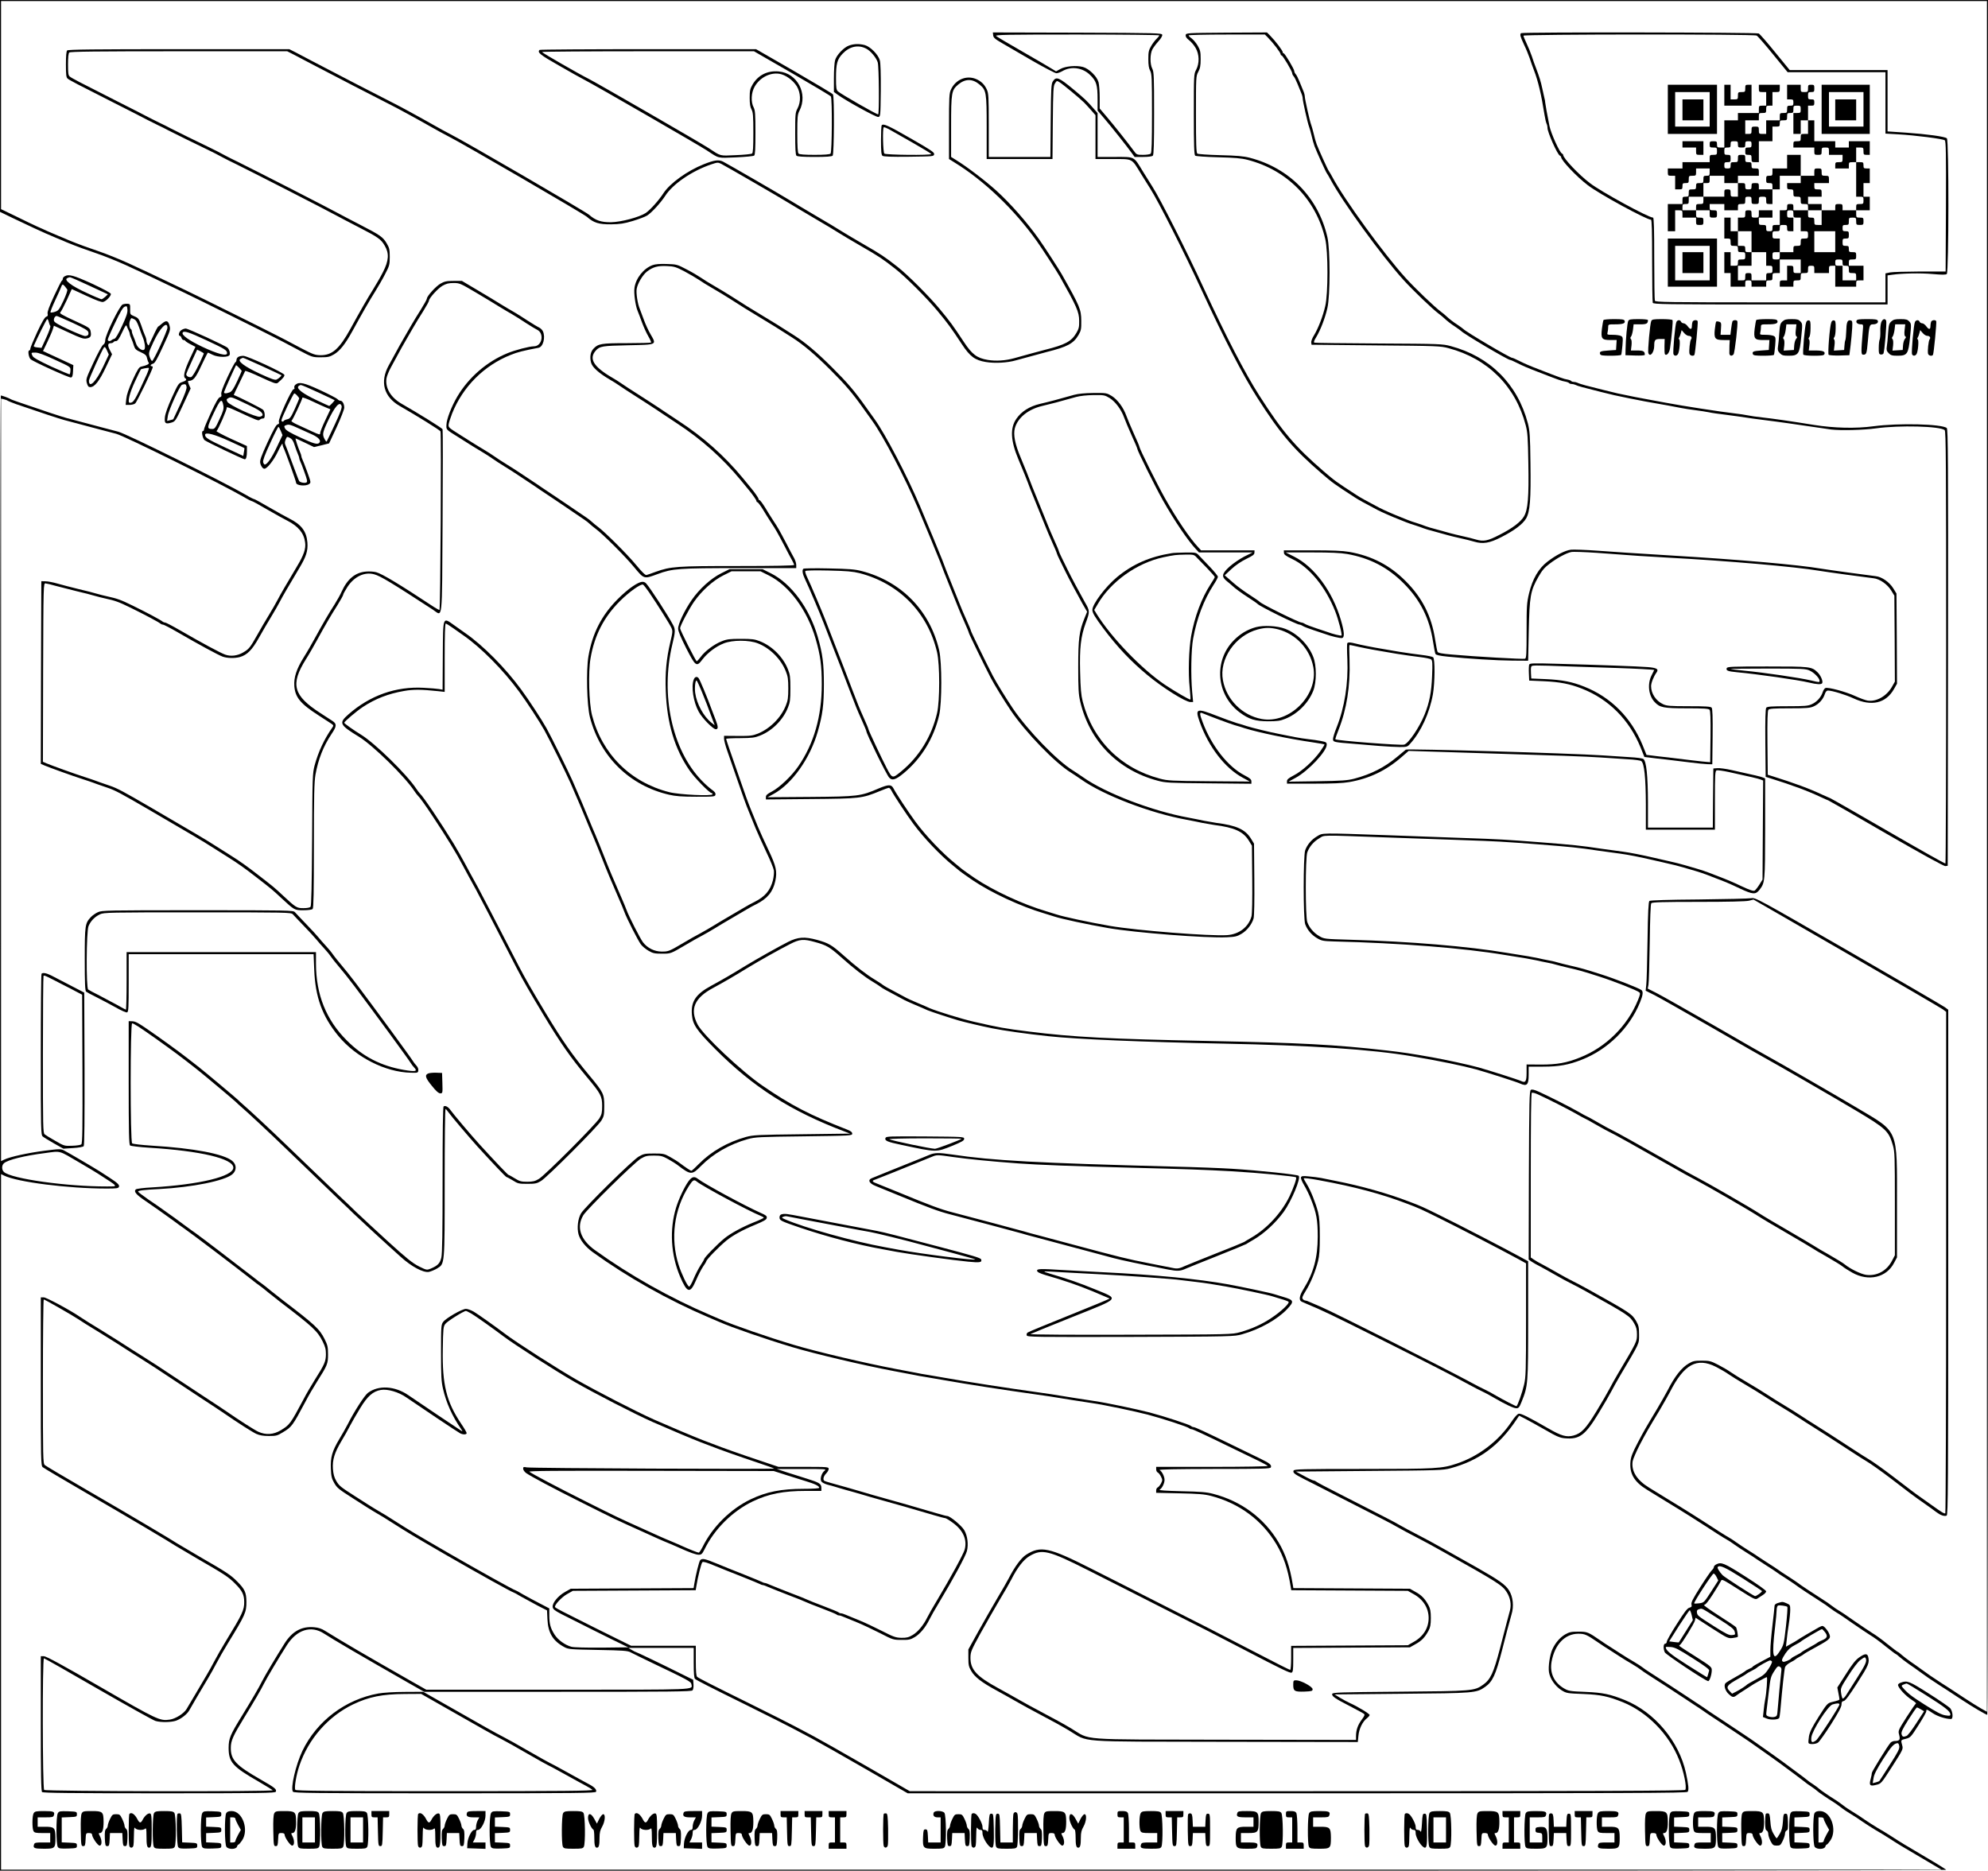
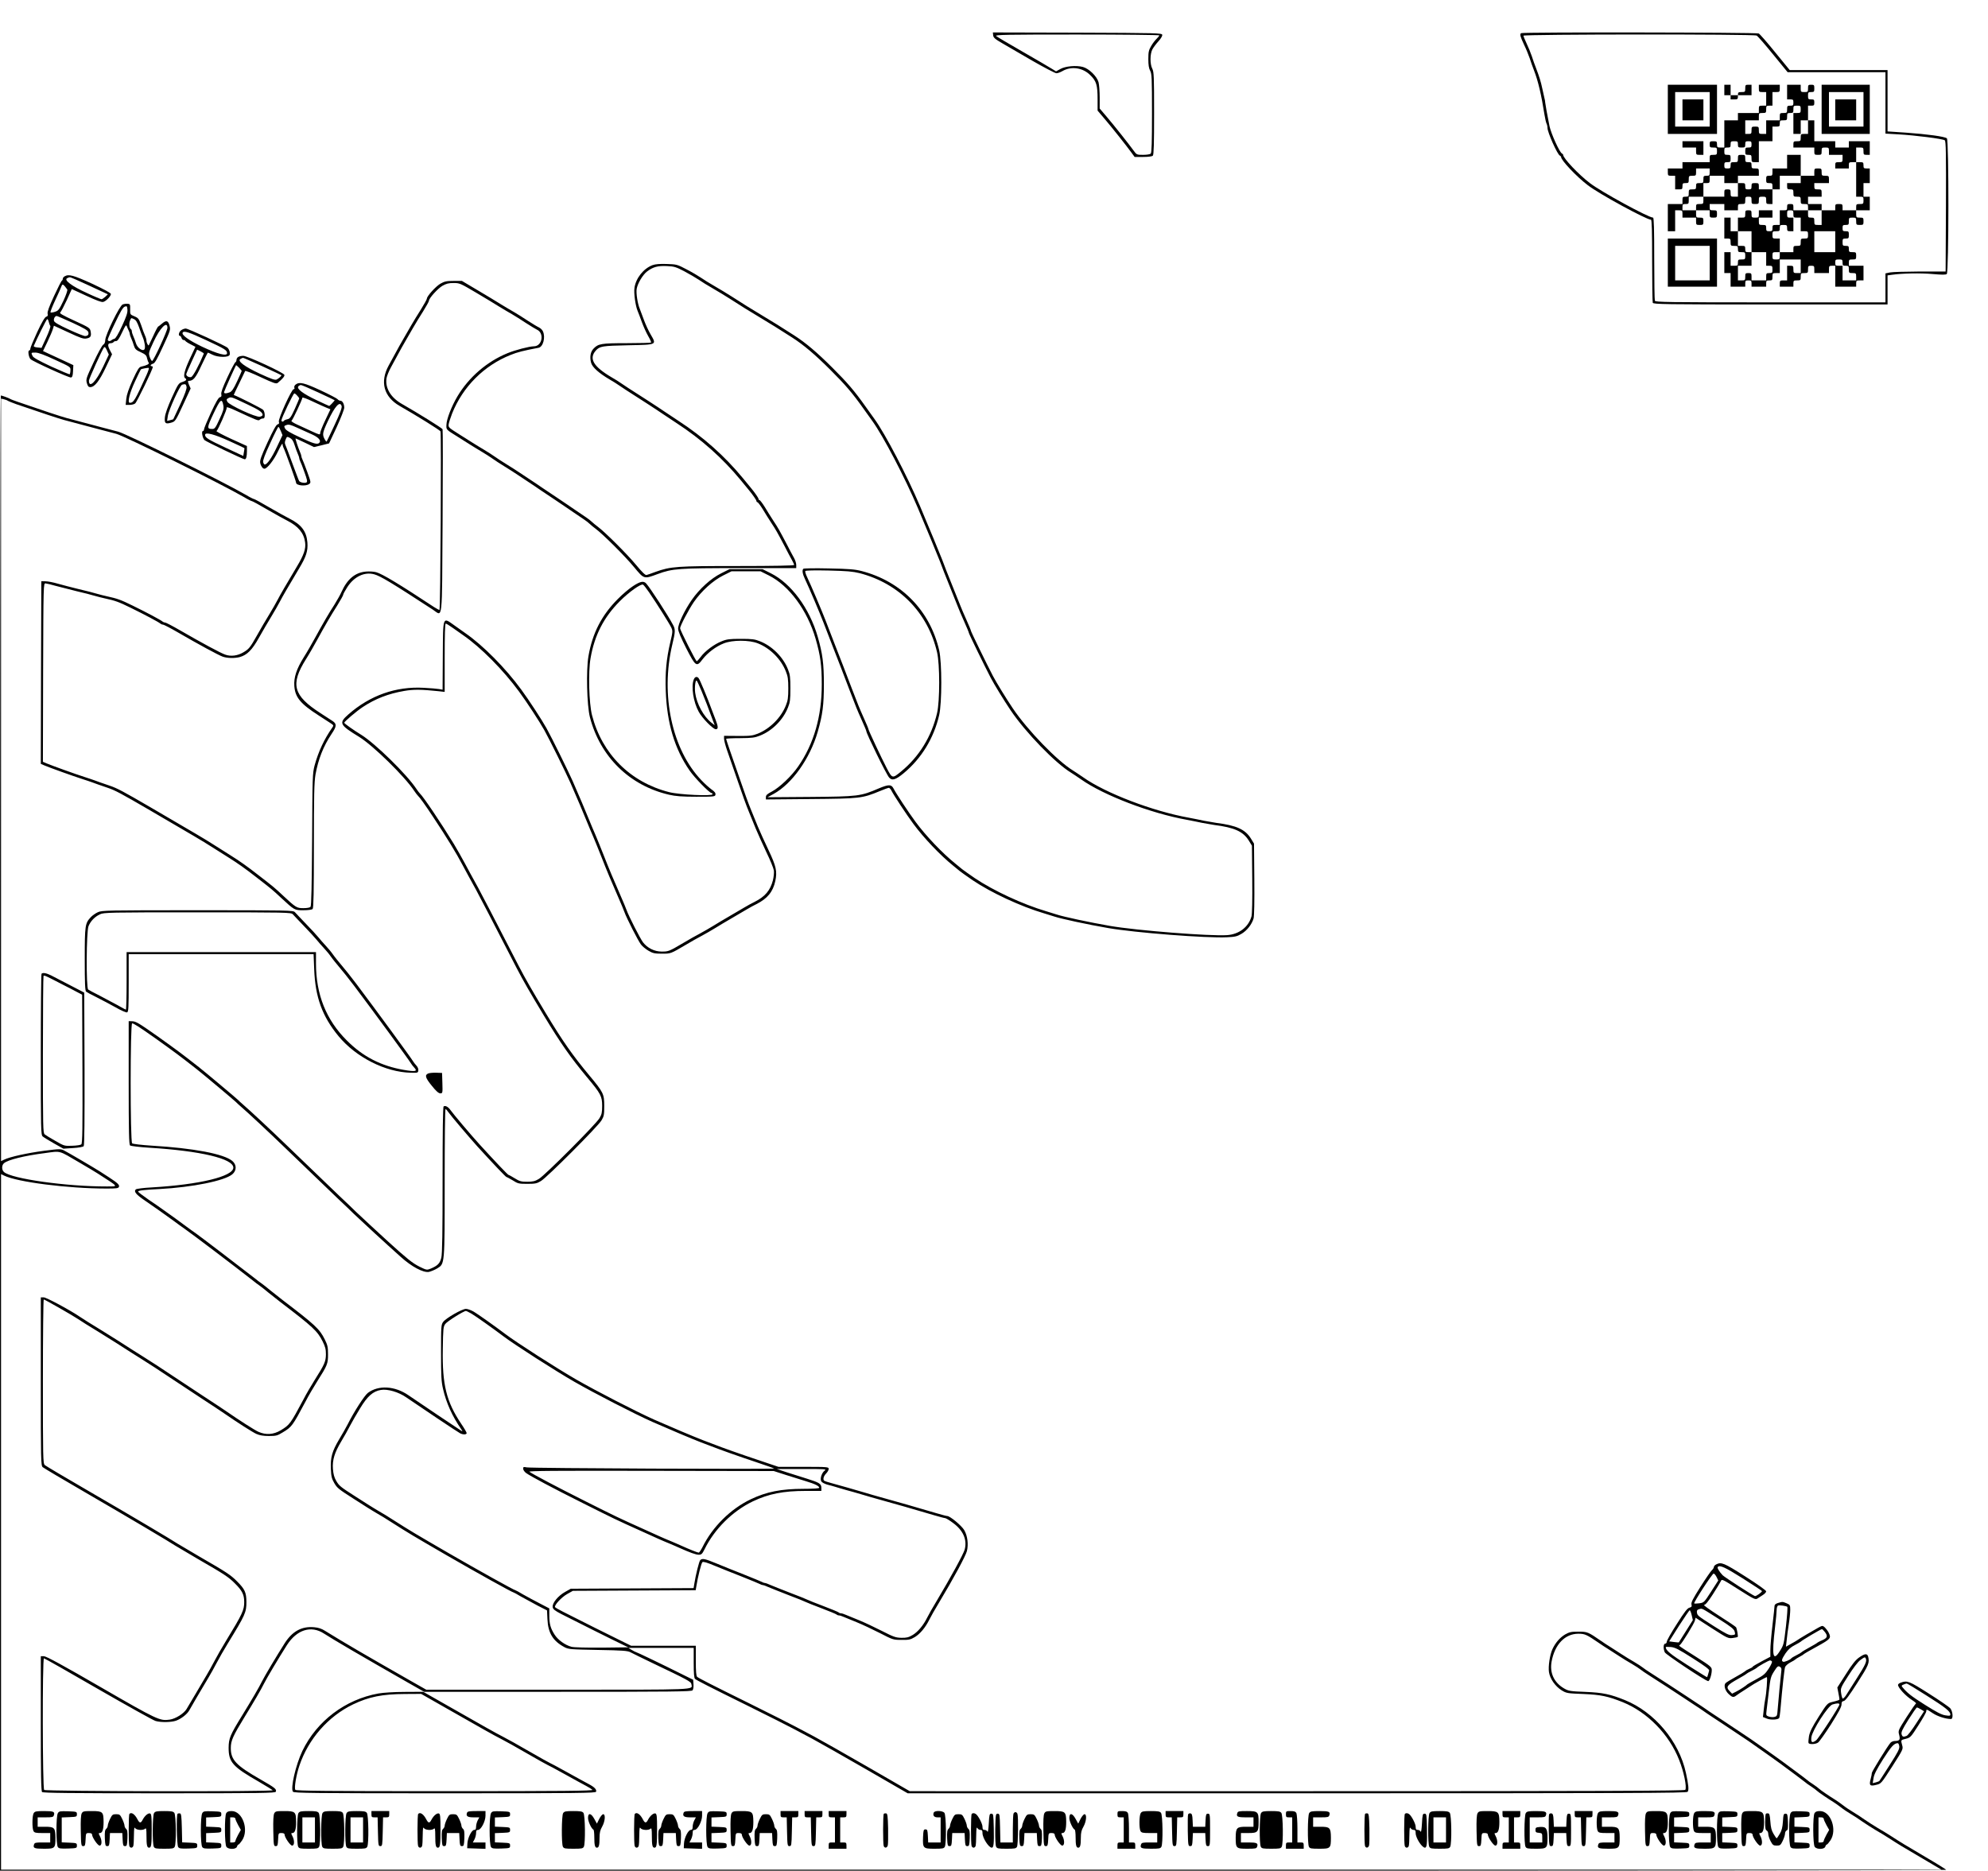
<svg xmlns="http://www.w3.org/2000/svg" version="1.0" width="2533.333" height="2384" viewBox="0 0 1900 1788">
-   <path d="M0 101.2v101.3l12.8 6.2c7 3.3 15.9 7.5 19.7 9.3 3.9 1.7 8.8 4 11 5 2.2 1 6.9 3 10.5 4.5 3.6 1.5 7.9 3.2 9.5 4 1.7.7 5 2 7.5 3 2.5.9 5.6 2.1 6.9 2.6 1.3.5 7.8 2.8 14.5 5.1 6.6 2.2 19.3 7.3 28.1 11.3 14.6 6.7 22.7 10.5 54.5 25.7 11.8 5.6 79.7 39.3 87.5 43.4 2.8 1.4 6.4 3.3 8 4.1 1.7.9 8.6 4.5 15.5 8.2 12.4 6.5 12.6 6.6 20.5 6.6 7 0 8.6-.4 12.7-2.8 5.6-3.3 10.7-9.7 17.6-22.2 8.9-16.3 16.7-29.9 21.9-38.1 2.8-4.5 7.1-11.9 9.4-16.5 4.1-7.8 4.4-9 4.4-16.4 0-7-.4-8.6-2.8-12.7-3.6-6.2-6.2-8-25.2-17.8-8.8-4.5-18.2-9.5-21-11-9.6-5.3-80.9-41.8-96-49.2-4.4-2.1-9.8-4.8-12-6-7-3.8-8.9-4.7-15-7.7-9.1-4.3-34.6-16.9-38-18.7-1.6-.9-6.1-3.2-10-5-3.8-1.9-8.3-4.2-10-5-1.6-.9-15.8-8.2-31.5-16.1-35.8-18.1-42.3-21.5-44.4-23.2C65.3 72 65 69.8 65 61.6c0-6.6.4-10.6 1.2-11.4.9-.9 25.5-1.2 104.8-1.2h103.5l6.5 3.3c3.6 1.9 10.3 5.4 15 7.9 14.9 7.9 71 36.9 78.5 40.6 4.7 2.3 26 13.9 37 20.2 5.5 3.2 13.2 7.3 17 9.3 13.1 6.5 128.9 73.9 132.4 76.9 6.6 5.8 11.4 7.3 23.1 7.2 8.6-.1 12.4-.7 20.8-3.2 5.6-1.7 11.8-4 13.7-5.2 4.3-2.7 12.8-12 17.2-18.7 7.2-11.4 25.9-24.1 44.1-30.2 5.9-2 6.4-2 9.5-.5 5.2 2.7 54.5 31.2 63.7 36.9 4.7 2.9 16.4 9.8 26 15.5 9.6 5.6 19.8 11.7 22.5 13.5 2.8 1.8 12.6 7.6 21.9 13 16.5 9.5 20.1 11.9 32.1 21.3 9.9 7.7 30.1 27.9 40.4 40.3 10.1 12.1 13.1 16.3 23.4 31.9 7.8 11.8 12.5 15.3 22.9 17 8.4 1.4 20.6.8 28.8-1.6 9.8-2.7 23.4-6.4 29.5-8 19.6-4.9 25.4-8 30.2-16.1 2.5-4.3 2.8-5.6 2.7-13.8-.1-10.8-1.2-13.5-18.7-44.5-2.6-4.6-16.7-26.4-21.7-33.4-11.4-16.1-27.4-34.3-40.8-46.4-10.5-9.5-28.1-22.9-38.4-29.2l-4.8-3v-29.2c0-32.5.4-34.6 6.8-40 6.8-5.7 13.6-5.7 20.4 0 6.4 5.4 6.8 7.3 6.8 40.9V152h62.9l.3-34.8c.3-31.3.5-35.1 2.1-37.5 1.7-2.7 1.8-2.7 4.5-1 3.2 2 19.5 15.5 23.3 19.3 1.5 1.5 4.5 4.8 6.8 7.4l4.1 4.7V152h16.5c19.5 0 17.8-.9 26.9 14 3.2 5.2 7.3 11.7 9 14.4 7.5 11.7 32.3 60.6 49.1 97.1 21.9 47.3 39.3 81 53.1 102.6 21.9 34.3 34.3 48.9 61.4 72.3 11 9.4 11.2 9.6 32 23.1 3 2 9.7 5.7 21.5 11.9 3.6 1.9 14.3 6.6 20.5 9 2.5 1 5.6 2.3 7 2.8 1.4.6 5.2 1.9 8.5 2.9 3.3 1.1 6.9 2.3 8 2.8 1.1.5 5.8 1.9 10.5 3.1 4.7 1.3 10.5 2.9 13 3.6 2.5.7 7.9 2 12 2.9 4.1.9 9.9 2.3 12.9 3.2 8.4 2.5 14.9 1.4 26.1-4.4 12.5-6.4 20.3-12.3 23.5-17.7 3.8-6.5 4.7-18 4.2-53.1-.3-26.4-.7-31-2.5-38-9.8-37.3-36.1-63.7-73.7-73.7-7.7-2.1-10.4-2.2-68.5-2.5-33.3-.2-61.1-.5-61.8-.8-.8-.3-.4-1.8 1.7-5.2 4-6.5 8.5-18.1 10.7-27.8 2.8-11.7 2.8-56.3 0-68-8.8-37.9-36.3-65.9-74.1-75.7-6.3-1.6-12.3-2.1-28.5-2.5-11.6-.3-21-1-21.7-1.5-1-.8-1.3-9.5-1.3-37.5 0-35.7 0-36.5 2.2-40.6 1.8-3.3 2.3-5.9 2.3-12.2 0-7-.4-8.6-2.8-12.8-1.5-2.6-4.1-5.7-5.7-6.9-1.7-1.2-3-2.5-3-3 0-.4 16.4-.8 36.5-.8h36.4l2.8 2.8c5.4 5.5 12.3 14.6 12.3 16.2 0 .5.4 1 .9 1 1.1 0 10.1 15.1 10.1 17 0 .7.6 2.1 1.4 2.9.8.9 2.4 4.1 3.6 7.1 1.2 3 2.8 7 3.6 8.8.8 1.8 1.4 4.1 1.4 5.1 0 2.5 4.8 24 6.1 27.2.6 1.5 1.6 5.3 2.4 8.5.7 3.3 2 7.9 2.9 10.3 2.2 5.7 10.6 24.3 11.7 25.7.5.6 2 3.2 3.4 5.8 11.2 21.1 49.2 73.4 69.8 96.1 9.1 10 27.4 27.6 33.7 32.3 1.9 1.4 4.2 3.3 5.1 4.2 3 2.8 6.4 5.5 10.9 8.4 2.5 1.7 5 3.5 5.5 4 2.7 2.9 44.6 27.6 46.7 27.6.6 0 3.6 1.3 6.7 2.9 5.3 2.7 10.7 5 19.6 8.4 19.5 7.6 23.4 9 26.3 9.4 1.8.3 3.5 1 3.8 1.4.3.5 1.4.9 2.5.9 1 0 2.7.4 3.7.9 1.8 1 7 2.4 24.2 6.7 11.6 2.9 13.2 3.3 27.5 6.2 9.7 2 17.9 3.5 36.3 6.7 4.8.9 10.7 2 13.2 2.5s8.3 1.4 13 2c4.7.6 10.5 1.5 13 2 2.5.6 10.1 1.7 17 2.5 6.9.9 15 2 18 2.5s10.9 1.6 17.5 2.4c6.6.8 16.7 2.2 22.5 3 21.7 3.2 37.6 5.5 42 6.1 9.2 1.1 30.8.6 43-1.1 22.3-3.1 61.1-2.1 65.6 1.7 1.2 1 1.4 31.8 1.4 207.5 0 113.4-.3 206.5-.7 206.7-.5.3-24.9-13.5-54.3-30.5s-54.5-31.4-55.8-31.9c-1.3-.5-4.6-2-7.5-3.3-12.3-5.8-26.9-11.2-47.7-17.7l-4.5-1.4-.3-30.4c-.2-21.6.1-30.8.9-31.7.9-1.1 5.3-1.4 20.3-1.4 16.4 0 19.7-.3 23.1-1.9 4.8-2.1 8.9-6.7 10.5-11.6.7-2.3 1.8-3.5 3-3.5 3.9 0 17 4 24.5 7.5 17 7.9 30.7 4.8 38.5-8.7l3-5.3-.2-43.1-.3-43.1-3-4.9c-3.7-6-11-11.1-16.8-11.7-8.4-1-44.4-5.9-52.2-7.2-21.7-3.7-77.3-8.6-142.5-12.5-42.1-2.6-49.9-3.1-70.5-4.6-12.1-.9-23.9-1.3-26.2-1-5.5.7-14.1 5.1-22.2 11.3-8.5 6.4-14.5 16.6-17.8 30.6-2.1 9-2.3 12.1-2.3 35.8 0 21.8-.2 26.1-1.5 26.5-1.5.6-48.1-2-69.9-4-9.6-.8-13.1-1.5-13.7-2.6-.4-.8-1.4-6.1-2.3-11.7-3.4-22.4-12.3-40-28.1-55.8-15.2-15.3-32.5-24.2-54-28-6.4-1.1-16.1-1.5-35.6-1.5H1227l.1 2.2c0 1.9 1.6 3 7.9 6.1 16.4 7.8 31.9 26.7 41.1 50 3 7.5 6.9 22.6 6 23.1-.7.5-8.6-1.5-13.6-3.4-1.1-.4-5.8-2-10.5-3.5s-9.5-3.4-10.7-4.1c-1.2-.8-2.8-1.4-3.4-1.4-2.5 0-37.4-17.2-39.9-19.7-.8-.8-4.4-3.3-8-5.6-7-4.5-13-8.9-17-12.4-1.4-1.2-3.8-3.4-5.5-4.8l-3-2.6 6.4-6c4-3.7 9.3-7.3 14.2-9.7 6.2-3 7.8-4.1 7.8-6l.1-2.2h-51.1l-2.6-2.8c-7.9-8.3-20.9-27.5-32-47.2-7.2-12.8-24.3-47.2-24.3-48.9 0-.6-2.4-6.3-5.4-12.8-2.9-6.5-6.1-14.1-7.1-16.9-2.8-7.9-8.4-15.4-13.9-18.9-4.9-2.9-5.2-3-17.5-2.9-8.5.1-14.5.7-18.6 1.8-14.4 4.1-24.6 6.8-32.5 8.6-10.1 2.4-17.9 7.3-22.7 14.4-6.1 8.9-5.4 20.9 2 38.6 4.2 9.9 8.3 20 11.2 28 .7 1.9 4.1 10.2 7.5 18.5 3.3 8.2 6.8 16.8 7.7 19 .8 2.2 3.5 8.4 5.9 13.8 2.4 5.3 4.4 10 4.4 10.5 0 .4 1.4 3.6 3.2 7.2 1.7 3.6 3.9 8.1 4.9 10 3.2 6.6 12.2 23.5 16.5 31.1l4.4 7.6-2.4 5.9c-5.2 12.8-6.1 19.9-6.1 46.9 0 20.9.3 26.3 1.9 33 8.8 37.9 36 65.6 74.1 75.7 7.4 2 11.2 2.2 48.8 2.5l40.7.4v-2.3c0-1.8-1.3-3-6.5-5.7-15.8-8.1-31.6-28.1-40.1-50.9-2.9-7.6-3.1-9.7-.6-8.7 9.6 3.9 26 10 31.2 11.6 3.6 1 7.9 2.3 9.5 2.9 13.3 4.2 42.9 10.3 65 13.5 6 .9 11.1 1.8 11.3 2 .3.2-1.6 3.3-4.1 6.8-6.2 8.7-17.3 18.8-25.2 22.8-5.1 2.7-6.5 3.9-6.5 5.6v2.3h25.4c18.2 0 27.8-.4 34.1-1.5 19.5-3.4 35.5-11.1 50.6-24.4l6.2-5.4 54.6 1.7c91.9 2.8 114 3.6 129.1 4.6 8 .6 19.6 1.3 25.8 1.7 6.2.3 11.9 1.1 12.8 1.7 2.9 2.2 4.3 15.8 4.4 41.3V793h66v-28c0-24.8.2-28.1 1.6-28.7.9-.3 6.2.4 11.7 1.6 21 4.6 28.3 6.3 30.5 7.2l2.3.9-.3 47.3-.3 47.4-3 4.8c-1.6 2.6-3.7 5.2-4.5 5.7-1.1.7-4.5-.4-12-3.9-10-4.7-14.3-6.5-22.7-9.7-2.1-.8-6-2.3-8.8-3.4-2.7-1.1-7.7-2.7-11-3.7-3.3-.9-8.7-2.5-12-3.5-3.3-1-10.3-2.8-15.5-3.9-5.2-1.2-11.3-2.6-13.5-3.1-12.8-3-23.9-5.1-30.5-6-4.1-.5-13.7-1.8-21.2-2.9-19-2.9-27.5-3.7-56.8-6-34.9-2.7-40.4-3-72.5-4.1-15.4-.6-48.7-1.7-74-2.7-65.5-2.3-62.1-2.3-67.7 1-5.3 3.1-9.4 7.9-11.4 13.4-1.9 5.4-1.9 65.2 0 70.6 2 5.5 6.1 10.3 11.4 13.4 4.2 2.5 5.8 2.8 15.7 3.1 63.2 1.5 124.8 6.4 163.5 12.9 8.5 1.4 17.8 2.9 20.5 3.3 2.8.5 7 1.3 9.5 1.8 2.5.6 7.2 1.6 10.5 2.2 3.3.6 7.1 1.5 8.5 2 1.4.4 6.8 1.8 12 3 10.1 2.3 14 3.4 29 8.2 14.7 4.7 36.5 13.3 38.8 15.3 1 .9.7 2.4-1.4 7.5-10 24.6-30.6 45-55.5 54.8-12.7 5.1-21.8 6.7-37.1 6.7l-13.8-.1v7.8c0 8.5-1 10.1-5.3 8-2.7-1.3-30.3-10.1-40.7-13-8.6-2.4-31.6-7.4-44-9.6-20.2-3.6-27.5-4.7-44-6.6-49.1-5.6-82.2-7.3-168-9-98.1-2-130.9-3.7-174-9.1-23.2-2.9-28-3.8-52.5-9.4-11.7-2.7-34.9-9.9-42-12.9-1.6-.8-7-3.1-12-5.2-4.9-2.1-9.4-4.1-10-4.5-.5-.3-5.5-3-11-5.9-5.5-2.8-10.7-5.8-11.5-6.5-.8-.7-4.5-3.1-8.1-5.3-7.7-4.6-17.8-12.4-29.9-23.2-11.1-9.9-14.1-11.6-25.2-14.7-11.9-3.2-18.1-2.8-27.5 1.9-9.3 4.7-29.9 16.3-40.8 22.9-13.3 8.2-21.8 13.1-33 19.2-14.6 7.9-19.4 15.1-18.2 27.8.8 9.2 4.4 14.6 22.1 32.4 36.5 36.7 72.3 59.5 124.1 79.1l5 1.9-46 .6c-42.9.5-46.5.7-53.6 2.6-17.6 4.9-33.2 13.9-44.9 25.7-3.5 3.6-6.8 6.6-7.2 6.6-.8 0-5.5-3.1-10.9-7.2-1.9-1.5-6.2-4.2-9.5-6-5.5-3.1-6.5-3.3-15.4-3.3-8.7 0-9.9.3-14.5 2.9-6.2 3.6-51.7 48.4-55.2 54.3-3 5.1-4 13.9-2.4 20 1.6 5.7 6.5 11.9 13.6 17.1 33.5 24.1 71.8 45.7 110.5 62.2 4.1 1.7 8.9 3.8 10.5 4.5 11.5 5.1 44.7 16.6 69.5 24 21.6 6.5 68.8 17.6 97.5 23 7.7 1.4 16.3 3.1 19 3.6 2.8.6 7.5 1.5 10.5 1.9 3 .5 10.9 1.9 17.5 3 24.4 4.3 56 9.2 89.5 13.9 8 1.1 17.2 2.5 20.5 3.1 6 1 20.4 3.3 32.5 5.1 10.7 1.5 40.7 7.8 53 11 14 3.7 38.1 11.6 39.4 12.9.6.6 1.6 1 2.3 1 1.4 0 10.9 4.4 38.8 18 9.9 4.8 21.5 10.4 25.8 12.5 4.3 2.1 8 4.2 8.3 4.6.3.5-23.4.9-53 .9H1105v2.4c0 1.3.7 2.6 1.5 3 .8.3 2.2 2.1 3.1 3.9 1.5 3.1 1.5 3.6 0 6.6-1 1.8-2.4 3.5-3.2 3.8-.7.3-1.4 1.5-1.4 2.8v2.3l22.3.5c18.1.4 23.7.8 30.2 2.5 26.9 7 48.7 23.2 62.4 46.2 6.8 11.4 10.9 23.6 13.6 40.2l.6 3.7 55.7.3 55.7.3 5.3 3c9.4 5.1 14.6 13.4 14.6 23s-5.2 17.9-14.6 23l-5.3 3-55.7.3-55.8.3v11.4c0 6.3-.4 11.5-.9 11.5-.9 0-13.3-6.3-41.6-21-27-14.1-43.3-22.4-77-39.4-18.7-9.5-34.9-17.7-36-18.3-1.1-.6-5.4-2.8-9.5-4.8-4.1-2.1-16-8.1-26.5-13.4-39.9-20.2-48-21.9-61.8-13.1-4.7 3-10.9 11.4-16.6 22.5-1.4 2.7-6.4 11.5-11.2 19.5-4.7 8-12.8 22.1-18 31.5l-9.4 17v8c0 7 .4 8.6 2.8 12.7 3.3 5.7 9.9 10.8 23.9 18.4 5.7 3.1 14.4 8 19.3 10.8 5 2.9 15.8 8.8 24 13.1 8.3 4.3 19.9 10.7 25.9 14.3 20.1 11.9 3.2 10.7 149.2 11l127.1.2.6-6c.6-6.6 3.9-13.5 8.2-16.8 1.4-1.1 2.5-2.5 2.5-3 0-1.2-11.6-8.2-18.8-11.4-2.6-1.2-6.9-3.5-9.7-5.2l-5-3.1 64-.6c70.1-.6 71.5-.7 79.9-6.6 7.1-5 10.1-11.4 16.1-34.8 1.3-5 3.5-13.5 4.9-19 1.5-5.5 3.4-12.4 4.2-15.4 2.4-7.7 1.5-16.8-2.3-22.9-3.4-5.5-9.3-9.7-30-21.5-21.7-12.3-46.1-26-51.3-28.6-9.6-4.9-23.5-12.4-24.5-13.1-1.1-.9-19.2-10.2-54.5-28.2-12.9-6.5-23.9-12.3-24.4-12.9-.6-.5-1.6-.9-2.2-.9-.7 0-4.8-1.9-9.1-4.3l-7.8-4.2 70-.6c67.5-.5 70.3-.6 78-2.6 26.9-7.3 46.1-21.3 62.7-46.2l2.7-4 5.3 2.7c2.9 1.5 11.5 6.2 19 10.5 11.6 6.7 14.6 8 19.5 8.4 13.8 1.2 19.3-2.8 32-23.7 5.2-8.5 10.8-18.2 12.5-21.5 1.7-3.3 5.3-9.8 8.1-14.5 19.3-32.6 18.2-30.2 18.2-39.5 0-6.9-.4-8.6-2.7-12.7-4.2-7.1-5.3-7.8-45.8-30.4-5.8-3.2-12.6-6.8-15.1-8-2.6-1.2-8.9-4.7-14-7.6-5.2-3-11.9-6.7-14.9-8.3-3-1.5-6.7-3.6-8.2-4.7l-2.8-1.9v-78.4c0-52.6.3-78.6 1-79 .6-.4 3.2.3 5.8 1.5 9.9 4.5 28 13.7 36 18.2 4.6 2.7 8.6 4.8 8.8 4.8.3 0 5.2 2.7 10.9 6s11.6 6.5 13.2 7.2c3.2 1.4 25.6 13.9 55.3 30.8 11.3 6.5 23.4 13.2 27 15 9.3 4.8 50.2 28.4 58.5 33.8 3.8 2.5 16.6 10.1 28.4 16.9 11.7 6.8 22.5 13.2 24 14.2 1.4 1 8 4.9 14.6 8.6 6.6 3.8 13.2 7.8 14.7 9.1 1.4 1.2 5.6 3.8 9.1 5.8 15.6 8.7 32.6 4.7 39.9-9.3l2.8-5.3v-51.2c0-72.6 2-67.8-37.5-91.3-18.2-10.9-78.8-45.9-83.5-48.3-2.4-1.2-26-14.7-52.4-30-26.5-15.2-51.9-29.6-56.5-31.9l-8.3-4.2.7-3.7c.4-2 .9-20.1 1.2-40.2.3-23.1.8-36.9 1.5-37.7.8-1 10.9-1.3 45-1.3 28.6 0 45.4-.4 48.3-1.1l4.4-1.1 88.8 51.2c48.8 28.2 90.3 52.4 92.1 53.7l3.2 2.4v239.4c0 131.7-.4 239.6-.8 239.9-.9.6-3.5-1-13.4-8.1-3.7-2.6-8.6-6.1-11-7.8-4.1-2.8-9.8-7.2-25.5-19.2-9.4-7.2-20.2-14.9-23.8-16.9-1.6-.9-7.9-4.9-14-8.9-17.8-11.6-33.7-21.9-38.5-24.8-2.5-1.5-7.9-5-12-7.7s-11.3-7.2-16-10c-4.7-2.8-11.9-7.3-16-10s-12.6-7.9-18.9-11.6c-6.2-3.6-13.4-8.1-16-9.9-2.5-1.8-8-5-12.1-7.1-6.8-3.5-8.2-3.9-15.5-3.9-6.9 0-8.6.4-12.5 2.7-6.8 3.9-13.4 12.3-20 25.3-2 3.8-6.5 11.7-9.9 17.5-11.1 18.5-12.8 21.3-19.1 33.4-4.8 9.2-6.3 13.1-6.7 17.5-1.1 11.6 3.6 19.5 15.7 26.9 4.1 2.6 12.3 7.6 18.2 11.2 15.2 9.2 33.6 20.8 38.2 23.9 5.8 3.9 16.7 10.8 20.1 12.7 1.7.9 4.8 3 7 4.6 2.2 1.6 7.4 5 11.5 7.6 4.2 2.6 8.7 5.5 10 6.5 1.4 1 5.7 3.8 9.5 6.2 3.9 2.4 7.9 5.1 9 5.9 1.1.9 5.2 3.6 9 6 3.9 2.5 7.9 5.2 9 6 2.6 2.1 16.2 11.1 23.8 15.9 3.3 2 7.6 5 9.6 6.6 2 1.5 5 3.6 6.6 4.5 1.7.9 8.4 5.4 15 10.1 6.6 4.6 14.3 9.7 17 11.4 2.8 1.6 9.3 6.3 14.4 10.5 5.2 4.2 9.8 7.6 10.1 7.6.3 0 1.9 1.3 3.6 2.8 1.7 1.5 5.5 4.4 8.5 6.5 3 2 7.9 5.5 10.9 7.7s6.6 4.7 8 5.7c9.2 6.1 13.8 9.2 17.9 11.7 2.5 1.7 9.1 6 14.6 9.6 10 6.6 22.6 14 23.8 14 .4 0 .7-368.8.7-819.5V0H0v101.2zm1899 717.4v817.5l-5.7-3.2c-3.2-1.8-10.3-6.3-15.8-9.9-5.5-3.6-12.1-7.9-14.6-9.6-4.1-2.5-8.7-5.6-17.9-11.7-1.4-1-5-3.5-8-5.7s-7.9-5.7-10.9-7.7c-3-2.1-6.8-5-8.5-6.5-1.7-1.5-3.3-2.8-3.6-2.8-.3 0-4.9-3.4-10.1-7.6-5.1-4.2-11.6-8.9-14.4-10.5-2.7-1.7-10.4-6.8-17-11.4-6.6-4.7-13.3-9.2-15-10.1-1.6-.9-4.6-3-6.6-4.5-2-1.6-6.3-4.6-9.6-6.6-7.6-4.8-21.2-13.8-23.8-15.9-1.1-.8-5.1-3.5-9-6-3.8-2.4-7.9-5.1-9-6-1.1-.8-5.1-3.5-9-5.9-3.8-2.4-8.1-5.2-9.5-6.2-1.3-1-5.8-3.9-10-6.5-4.1-2.6-9.3-6-11.5-7.6-2.2-1.6-5.3-3.7-7-4.6-3.4-1.9-14.3-8.8-20.1-12.7-4.6-3.1-23-14.7-38.2-23.9-5.9-3.6-14.1-8.6-18.2-11.2-11.6-7.1-17.1-15.8-15.6-25.2.4-2.1 3.4-9.1 6.7-15.5 6.2-11.8 7.9-14.7 19-33.1 3.4-5.8 7.9-13.7 9.9-17.5 13.6-26.7 25.8-33.3 44-24.1 4.1 2.1 9.6 5.3 12.1 7.1 2.6 1.8 9.8 6.3 16 9.9 6.3 3.7 14.8 8.9 18.9 11.6 4.1 2.7 11.3 7.2 16 10 4.7 2.8 11.9 7.3 16 10s9.5 6.2 12 7.7c4.8 2.9 20.7 13.2 38.5 24.8 6.1 4 12.4 8 14 8.9 3.6 2 14.4 9.7 23.5 16.6 15.2 11.8 23.4 17.9 31.5 23.5 4.7 3.3 10.2 7.2 12.2 8.8 4 3 7.5 4.2 9.8 3.3 1.3-.5 1.5-28.1 1.5-242V965.1l-3.2-2.4c-1.8-1.3-43.3-25.5-92.1-53.7-87.8-50.6-88.9-51.2-93-50.5-2.3.4-24.9.9-50.1 1.2-29.2.2-46.4.8-47.2 1.4-.9.8-1.4 10.4-1.8 37.7-.3 20.2-.8 39.3-1.2 42.4l-.6 5.7 8.4 4.2c4.5 2.3 29.9 16.7 56.4 31.9 26.4 15.3 50 28.8 52.4 30 4.7 2.4 65.3 37.4 83.5 48.3 29.2 17.4 31.6 19.7 35.6 33.4 1.8 6.3 1.9 10.3 1.9 55.9v49.2l-2.8 5.3c-5 9.6-14.4 14.7-24.6 13.4-5-.7-15.1-5.6-20.4-9.9-1.5-1.3-8.1-5.3-14.7-9.1-6.6-3.7-13.2-7.6-14.6-8.6-1.5-1-12.3-7.4-24-14.2-11.8-6.8-24.6-14.4-28.4-16.9-8.3-5.4-49.2-29-58.5-33.8-3.6-1.8-15.7-8.5-27-15-29.7-16.9-52.1-29.4-55.3-30.8-1.6-.7-7.5-3.9-13.2-7.2-5.7-3.3-10.6-6-10.9-6-.2 0-4.2-2.1-8.8-4.8-8.5-4.8-26.7-14-37.2-18.8-4.3-1.9-6.4-2.4-7.5-1.7-1.4.9-1.6 10-1.9 81.6l-.2 80.6 2.7 1.9c1.6 1.1 5.3 3.2 8.3 4.7 3 1.6 9.7 5.3 14.9 8.3 5.1 2.9 11.4 6.4 14 7.6 2.5 1.2 9.3 4.8 15.1 8 40.5 22.6 41.6 23.3 45.8 30.4 2.1 3.7 2.7 5.9 2.7 10.7-.1 6.9.3 6.3-18.2 37.5-2.8 4.7-6.4 11.2-8.1 14.5-1.7 3.3-7.3 13-12.5 21.5-10.1 16.6-14.3 21-21.9 23.1-6.6 1.7-11.5.4-23.8-6.7-18.9-10.9-26.2-14.5-28.4-14.2-1.3.2-3.9 3-7.1 7.8-12.2 18.3-31.3 32.9-52.2 39.9-14.4 4.8-19.2 5.1-89.5 5.1-59.1 0-65.9.2-66.5 1.6-.8 2.1.9 3.4 9.7 7.9 4.1 2.1 8.4 4.2 9.5 4.8 1.1.6 12.4 6.3 25 12.8 36 18.3 52.9 27 54 27.9 1 .7 14.9 8.2 24.5 13.1 2.5 1.2 11.7 6.3 20.5 11.2 51.5 28.8 56.4 31.9 60.5 38.4 3.5 5.5 4.6 11.9 3.1 17.6-1.1 4-4.5 16.8-9.5 36.2-6.2 23.6-9.1 29.8-16.2 34.8-8.4 5.9-9.8 6-79.9 6.6-58.3.5-64 .7-64.3 2.2-.4 2.2 2.8 4.4 17.3 11.8 6.5 3.4 12.4 6.6 13.1 7.2 1 .8.5 2-2.1 5.5-3.7 4.9-5.5 9.9-5.5 15.7v3.7l-125.2-.2c-144-.3-127.3.9-147.4-11-6-3.6-17.6-10-25.9-14.3-8.2-4.3-19-10.2-24-13.1-4.9-2.8-13.6-7.7-19.3-10.8-20.8-11.3-26.7-17.8-26.7-29.1.1-5.7.6-6.9 9.4-23 5.2-9.4 13.3-23.5 18-31.5 4.8-8 10-17 11.5-20 5.8-11.5 11.8-19.3 17.5-22.7 12-7.1 18.2-5.6 56.6 13.8 10.5 5.3 22.4 11.3 26.5 13.4 4.1 2 8.4 4.2 9.5 4.8 1.1.6 17.3 8.8 36 18.3 33.8 17 50.1 25.4 77 39.4 35.5 18.5 43.4 22.3 44.9 21.7 1.3-.5 1.6-2.5 1.6-12.1v-11.5l55.8-.3 55.7-.3 5.3-3c5.9-3.2 9.1-6.6 12.5-12.9 1.7-3.2 2.2-5.8 2.2-12.1s-.5-8.9-2.2-12.1c-3.4-6.3-6.6-9.7-12.5-12.9l-5.3-3-55.7-.3-55.7-.3-.6-3.7c-2.7-16.6-6.8-28.8-13.6-40.2-13.7-23-35.5-39.2-62.4-46.2-6.5-1.7-12.1-2.1-30.4-2.5-14.8-.4-21.9-.8-20.8-1.5 2.3-1.2 4.7-6.1 4.7-9.3 0-3.2-2.4-8.1-4.7-9.4-1.3-.7 15-1 52-1.1 47 0 53.8-.2 54.3-1.5.9-2.3-1-3.9-9.4-8-4.2-2.1-15.8-7.7-25.7-12.5-27.9-13.6-37.4-18-38.8-18-.7 0-1.7-.4-2.3-1-1.3-1.3-25.4-9.2-39.4-12.9-12.3-3.2-42.3-9.5-53-11-12.1-1.8-26.5-4.1-32.5-5.1-3.3-.6-12.5-2-20.5-3.1-33.5-4.7-65.1-9.6-89.5-13.9-6.6-1.1-14.5-2.5-17.5-3-3-.4-7.7-1.3-10.5-1.9-2.7-.5-11.3-2.2-19-3.6-28.7-5.4-75.9-16.5-97.5-23-24.8-7.4-58-18.9-69.5-24-1.6-.7-6.4-2.8-10.5-4.5-38.7-16.5-77-38.1-110.5-62.2-13.8-10-17.8-21.9-11-33.3 3.4-5.7 49-50.6 55-54.1 4.3-2.5 6-2.9 12.5-2.9 6.6 0 8.3.5 13.4 3.3 3.3 1.8 7.6 4.5 9.5 6 12.3 9.4 13.5 9.4 22.1.6 11.7-11.8 27.3-20.8 44.9-25.7 7.1-1.9 10.7-2.1 53.6-2.6 44.9-.6 46-.6 46-2.6 0-1.4-1.4-2.5-5-3.9-35.6-13.9-53.2-23-80.6-41.8-20.1-13.7-56.9-48.4-62.2-58.6-7.6-14.6-3.1-25.3 14.8-34.9 11.2-6.1 19.7-11 33-19.2 10.5-6.4 31.1-18 40.5-22.7 9.3-4.8 12.9-5.1 23.9-2 11 3 14 4.7 25.1 14.6 12.1 10.8 22.2 18.6 29.9 23.2 3.6 2.2 7.3 4.6 8.1 5.3.8.7 6 3.7 11.5 6.5 5.5 2.9 10.5 5.6 11 5.9.6.4 5.1 2.4 10 4.5 5 2.1 10.4 4.4 12 5.2 3.4 1.4 21.3 7.3 29.5 9.7 6.4 1.8 21.5 5.4 32.5 7.6 10.3 2.1 33.3 5.4 53.5 7.5 26.4 2.9 90.9 5.6 167.5 7.1 82.4 1.6 142.4 5.6 180 12.1 26.7 4.5 48.3 9 61.5 12.6 10.7 3 37.9 11.7 41.7 13.4 6.7 3 8.3 1.4 8.3-8.5v-7.6h13.8c15.3 0 24.5-1.7 37.1-6.7 24.9-9.8 45.5-30.2 55.5-54.7 2.9-7.1 3.2-10.4 1.4-11.8-2.8-2-25.2-10.8-38.8-15.1-15-4.8-18.9-5.9-29-8.2-5.2-1.2-10.6-2.6-12-3-1.4-.5-5.2-1.4-8.5-2-3.3-.6-8-1.6-10.5-2.2-2.5-.5-6.7-1.3-9.5-1.8-2.7-.4-12-1.9-20.5-3.3-36.9-6.2-92.6-10.9-150-12.5-24.4-.7-24.6-.8-29.2-3.5-5.3-3.1-9.4-7.9-11.4-13.4-1.9-5.4-1.9-61.2 0-66.6 2-5.5 6.1-10.3 11.4-13.4 5.5-3.3-.5-3.2 63.7-.9 25.3.9 58.6 2 74 2.6 32.1 1.1 37.6 1.4 72.5 4.1 29.3 2.3 37.8 3.1 56.8 6 7.5 1.1 17.1 2.4 21.2 2.9 6.6.9 17.7 3 30.5 6 2.2.5 8.3 1.9 13.5 3.1 5.2 1.1 12.2 2.9 15.5 3.9 3.3 1 8.7 2.6 12 3.5 3.3 1 8.3 2.6 11 3.7 2.8 1.1 6.6 2.6 8.5 3.3 7.6 2.8 12.9 5 22.8 9.7 12.5 5.9 15.1 6 18.8 1.3 5.3-7 5.3-7.3 5.4-58.8V744l-2.2-.9c-2.2-.9-6.4-1.9-30-7.1-5.3-1.2-11.4-2-13.5-1.8l-3.8.3-.3 28.2-.2 28.3h-62v-24.3c-.1-25.5-1.5-39.1-4.4-41.3-.9-.6-6.6-1.4-12.8-1.7-6.2-.4-17.8-1.1-25.8-1.7-32.6-2.1-186.8-6.6-188.4-5.5-.8.6-4.4 3.6-8.2 6.8-12 10.1-25 16.7-40.9 20.9-6.9 1.8-11.6 2.1-35.5 2.5l-27.5.4 6.8-3.7c12.1-6.6 29.7-25.3 29.7-31.6 0-2.3-.6-2.6-5.7-3.6-3.2-.6-8.5-1.4-11.8-1.7-3.3-.3-9.1-1.3-13-2-3.8-.8-10.8-2.2-15.5-3.1-8.4-1.6-24.7-5.6-30.5-7.4-1.6-.6-5.9-1.9-9.5-2.9-3.6-1.1-11.9-4.1-18.5-6.7-20-7.8-21.5-7.4-17 5.4 8.5 24 24.2 44.4 41.2 53.5l6.8 3.7-39-.3c-35.9-.3-39.6-.5-47-2.5-37.4-9.9-64.1-36.6-73.7-73.7-1.6-6.3-2.1-12.2-2.5-28.5-.6-22.9.7-33.7 5.3-46.4 4.2-11.3 4.1-11.6-.9-20.3-4.4-7.8-13.4-24.6-16.6-31.3-1-1.9-3.2-6.4-4.9-10-1.8-3.6-3.2-6.8-3.2-7.2 0-.5-2-5.2-4.4-10.5-2.4-5.4-5.1-11.6-5.9-13.8-.9-2.2-4.4-10.8-7.7-19-3.4-8.3-6.8-16.6-7.5-18.5-2.9-7.9-7-18.1-11.1-27.9-5.3-12.5-7.1-21.7-5.5-27.7 2.7-10.1 12.7-18.2 26.2-21.4 7.7-1.8 16.2-4 32.4-8.6 3.7-1 10.1-1.7 16.6-1.8 10.1-.1 10.7 0 15.5 2.9 5.5 3.5 11.1 11 13.9 18.9 1 2.8 4.2 10.4 7.1 16.9 3 6.5 5.4 12.2 5.4 12.8 0 1.7 17.1 36.1 24.3 48.9 11.1 19.7 24.1 38.9 32 47.2l2.6 2.8h51.3l-7.9 3.9c-4.3 2.2-10.6 6.5-14.1 9.6-7.6 6.9-8.1 9.6-2.5 14.1 2 1.6 4.4 3.6 5.2 4.4 2.5 2.4 8.9 7.1 16.1 11.7 3.6 2.3 7.2 4.8 8 5.6 2.5 2.5 37.4 19.7 39.9 19.7.6 0 2.2.6 3.4 1.4 1.2.7 6 2.6 10.7 4.1 4.7 1.5 9.4 3.1 10.5 3.5 5.2 2 14.4 4.2 16.1 3.8 2.6-.5 2.3-5.7-1.1-17.3-8-27.3-25.3-50.8-44.7-60.5l-8-4h25c17.8 0 27.4.4 33.7 1.5 21.5 3.8 38.8 12.7 54 28 15.8 15.8 24.7 33.4 28.1 55.8.9 5.6 1.9 10.9 2.3 11.7.6 1.1 3.9 1.8 11.7 2.6 19.7 2 46.6 3.7 61.9 3.8l15 .1.6-28.5c.7-33 1.6-38.3 9.1-51.5 3.6-6.3 5.8-9 10.9-12.8 7.1-5.4 15.8-10.1 20.6-11.1 1.7-.4 12.7 0 24.5.8 35.5 2.7 48.4 3.5 68.3 4.6 55 2.9 121.6 8.7 144 12.5 7.8 1.3 43.8 6.2 52.2 7.2 5.8.6 13.1 5.7 16.8 11.7l3 4.9.3 41.1.2 41.1-3 5.3c-5.1 8.7-14.8 14.1-23.1 12.8-2-.3-7.4-2.3-12-4.4-8.9-4.1-25.7-8.6-28.3-7.6-.8.3-2 2.1-2.6 4-1.6 4.9-5.7 9.4-10.5 11.5-3.4 1.6-6.7 1.9-23.1 1.9-15 0-19.4.3-20.3 1.4-.8.9-1.1 10.7-.9 33.7l.3 32.4 4.5 1.4c21.4 6.7 35.4 11.9 48.8 18.2 3.4 1.6 6.4 2.9 6.6 2.9.3 0 25.1 14.2 55.1 31.6 35.3 20.3 55.4 31.4 56.8 31.2l2.2-.3.3-208.6c.2-178 0-208.8-1.2-209.8-4.7-3.9-46.1-4.9-70.1-1.7-17 2.3-37.4 1.8-57-1.3-23.6-3.8-38.9-6-49-7.1-5.5-.6-11.8-1.5-14-2-2.2-.5-8.3-1.4-13.5-2-12.4-1.4-49.2-7.1-64.5-10-2.7-.5-9-1.7-14-2.6-8.1-1.4-23.4-4.4-32.5-6.4-4-.9-21.6-5.3-30.5-7.6-3.3-.9-6.8-2-7.7-2.5-1-.5-2.7-.9-3.7-.9-1.1 0-2.2-.4-2.5-.9-.3-.4-2-1.1-3.8-1.4-2.9-.4-6.8-1.8-26.3-9.4-8.9-3.4-14.3-5.7-19.6-8.4-3.1-1.6-6.1-2.9-6.7-2.9-2.1 0-44-24.7-46.7-27.6-.5-.5-3-2.3-5.5-4-4.5-2.9-7.9-5.6-10.9-8.4-.9-.9-3.2-2.8-5.1-4.2-6.3-4.7-24.6-22.3-33.7-32.3-20.6-22.7-58.6-75-69.8-96.1-1.4-2.6-2.9-5.2-3.4-5.8-1.1-1.4-9.5-20-11.7-25.7-.9-2.4-2.2-7-2.9-10.3-.8-3.2-1.8-7-2.4-8.5-1.3-3.2-6.1-24.7-6.1-27.2 0-1-.6-3.3-1.4-5.1-.8-1.8-2.4-5.8-3.6-8.8-1.2-3-2.8-6.2-3.6-7.1-.8-.8-1.4-2.2-1.4-2.9 0-1.9-9-17-10.1-17-.5 0-.9-.5-.9-1 0-1.6-6.9-10.7-12.3-16.2l-2.8-2.8-38.7.2c-38.4.3-38.7.3-39 2.4-.2 1.4.8 2.9 3.2 4.8 2 1.5 4.8 4.8 6.3 7.4 3.6 6.1 3.8 14.6.5 20.9-2.2 4.1-2.2 5-2.2 42.6 0 29.6.3 38.7 1.3 39.5.7.5 10.1 1.2 21.7 1.5 16.2.4 22.2.9 28.5 2.5 37.8 9.8 65.3 37.8 74.1 75.7 2.8 11.7 2.8 52.3 0 64-2.2 9.7-6.7 21.3-10.7 27.9-1.7 2.6-2.9 5.8-2.7 7l.3 2.1 61.5.6c58.7.5 61.9.6 69.5 2.7 37.5 10 64 36.4 73.7 73.7 1.8 6.9 2.1 11.7 2.5 36 .6 33-.4 44.6-4.2 51.1-3.2 5.4-11 11.3-23.4 17.6-11.2 5.8-15.2 6.6-22.3 4.5-2.9-.9-8.7-2.3-12.8-3.2-4.1-.9-9.5-2.2-12-2.9-2.5-.7-8.3-2.3-13-3.6-4.7-1.2-9.4-2.6-10.5-3.1-1.1-.5-4.7-1.7-8-2.8-3.3-1-7.1-2.3-8.5-2.9-1.4-.5-4.5-1.8-7-2.8-6.2-2.4-16.9-7.1-20.5-9-11.8-6.2-18.5-9.9-21.5-11.9-20.8-13.5-21-13.7-32-23.1-27.1-23.4-39.5-38-61.4-72.3-13.8-21.6-31.2-55.3-53.1-102.6-16.8-36.5-41.6-85.4-49.1-97.1-1.7-2.7-5.8-9.2-9-14.4-9.1-14.9-7.4-14-26.9-14H1049v-41.9l-4.1-4.7c-5.8-6.7-8.2-9-18.4-17.5-14.5-12-17-13.1-20.2-8.2-1.6 2.4-1.8 6.2-2.1 37.5l-.3 34.8H945v-30.3c0-27.2-.2-30.6-1.9-34.2-2.2-4.8-5.4-7.9-10.3-10-9.2-3.8-19.5.5-23.9 10-1.7 3.6-1.9 7-1.9 35.3V152l4.8 3c28.5 17.4 57.7 45.3 79.2 75.6 5 7 19.1 28.8 21.7 33.4 16.4 29.1 18.6 34 18.7 42.5.1 6-.3 7.7-2.7 11.8-4.8 8.1-10.6 11.2-30.2 16.1-5.8 1.5-18.3 4.9-29.3 8-8.5 2.3-17.3 2.9-25.1 1.6-10.3-1.7-15-5.2-22.8-17-10.3-15.6-13.3-19.8-23.4-31.9-10.3-12.4-30.5-32.6-40.4-40.3-12-9.4-15.6-11.8-32.1-21.3-9.3-5.4-19.1-11.2-21.9-13-2.7-1.8-12.9-7.9-22.5-13.5-9.6-5.7-21.3-12.6-26-15.5-9.4-5.8-58.5-34.2-63.9-37-4.2-2.1-8.3-1.6-18.8 2.6-15.3 6.1-31.9 18-38.1 27.4-4.6 7.1-12.8 16.2-17.1 19.1-6.2 4-23.3 8.6-33.1 8.8-9.5.1-14.8-1.7-21.1-7.2-3.5-3-119.3-70.4-132.4-76.9-3.8-2-11.5-6.1-17-9.3-11-6.3-32.3-17.9-37-20.2-7.5-3.7-63.6-32.7-78.5-40.6-4.7-2.5-11.4-6-15-7.9l-6.5-3.3H171c-80.8 0-105.9.3-106.8 1.2-.8.8-1.2 5.2-1.2 13.4 0 10 .3 12.4 1.6 13.5 2.1 1.7 8.6 5.1 44.4 23.2 15.7 7.9 29.9 15.2 31.5 16.1 1.7.8 6.2 3.1 10 5 3.9 1.8 8.4 4.1 10 5 3.4 1.8 28.9 14.4 38 18.7 6.1 3 8 3.9 15 7.7 2.2 1.2 7.6 3.9 12 6 15.1 7.4 86.4 43.9 96 49.2 2.8 1.5 12.2 6.5 21 11 19 9.8 21.6 11.6 25.2 17.8 4.4 7.4 3.9 14.3-1.6 25.1-2.3 4.6-6.6 12-9.4 16.5-5.2 8.2-13 21.8-21.9 38.1-10.5 19-17.3 25-28.3 25-5.4-.1-7.2-.7-18.5-6.6-6.9-3.7-13.8-7.3-15.5-8.2-1.6-.8-5.2-2.7-8-4.1-7.8-4.1-75.7-37.8-87.5-43.4-31.8-15.2-39.9-19-54.5-25.7-8.8-4-21.5-9.1-28.1-11.3-6.7-2.3-13.2-4.6-14.5-5.1-1.3-.5-4.4-1.7-6.9-2.6-2.5-1-5.8-2.3-7.5-3-1.6-.8-5.9-2.5-9.5-4-3.6-1.5-8.3-3.5-10.5-4.5-2.2-1-6.7-3.1-10-4.5-3.3-1.5-12.4-5.8-20.2-9.7L1 199.9V1h1898v817.6z" />
  <path d="M949.2 33.7c.2 2.2 1.7 3.6 8.3 7.4 4.4 2.5 17.4 10.1 28.9 16.8 11.5 6.6 22 12.1 23.2 12.1 1.3 0 3.8-.9 5.7-2 8.5-5 19.6-3.4 26.8 3.9 5.8 5.7 6.9 9.4 6.9 23.2v10.6l6.3 7.4c7.2 8.4 21.7 26.7 26.1 32.8l3 4.1h8.1c5 0 8.6-.5 9.3-1.2.9-.9 1.2-11.3 1.2-40.5 0-35.2-.2-39.7-1.7-42.6-2.3-4.3-2.3-14.1.1-18.6 1-1.8 3.6-5.3 5.8-7.7 2.3-2.5 3.8-5.1 3.6-6.1-.3-1.7-4.3-1.8-81.1-2.1l-80.8-.2.3 2.7zm158.8.1c0 .5-1.2 1.9-2.6 3.3-1.4 1.3-3.8 4.4-5.2 6.9-2.3 3.9-2.7 5.6-2.7 12.5 0 5.7.5 8.9 1.8 11.2 1.5 2.9 1.7 7 1.7 40.6 0 27.7-.3 37.6-1.2 38.5-.7.7-3.9 1.2-7.3 1.2-6 0-6.2-.1-9.1-4.1-4.4-6.1-18.9-24.4-26.1-32.8l-6.3-7.4V93.1c0-5.8-.5-12.4-1.1-14.6-1.6-5.6-9.1-12.9-14.9-14.5-6.4-1.7-16.8-.8-21.7 2l-4 2.2-3.9-2.4c-2.1-1.4-14.7-8.7-27.9-16.3-13.2-7.5-24.7-14.4-25.5-15.1-1.2-1.2 10.4-1.4 77.3-1.4 43.3 0 78.7.4 78.7.8zM1453.7 31.7c-1.3 1.2-.7 3.3 2.8 10.8 2 4.1 4.4 10 5.5 13.2 1 3.2 2.8 8.3 4 11.3 4 10.2 7.1 23.5 10.1 42.5.6 3.8 1.5 7.7 2 8.7.5.9.9 2.8.9 4.1 0 4.2 9.5 25.5 11.8 26.4.6.3 1.2.9 1.2 1.4 0 3.1 14.7 18.7 25.5 26.9 10.7 8.3 56.1 33 60.4 33 .8 0 1.1 11.2 1.1 38.9 0 21.4.3 39.6.6 40.5.6 1.4 11.4 1.6 112.5 1.6H1804v-27.8l4.3-.6c10.2-1.4 27.2-1.7 38.6-.7 9.2.8 12.7.8 13.7 0 2-1.7 2.1-128.1.1-129.7-2-1.7-19-4-38.9-5.4l-17.8-1.2V67h-93.5l-13.9-17c-7.6-9.4-14.7-17.5-15.7-18-2-1.1-226.2-1.4-227.2-.3zm225.2 2.3c1 .5 8.1 8.6 15.7 18l13.9 17h93.5v58.7l12.3.7c16.1.9 42.7 4.3 44.4 5.7 1.1 1 1.3 12.2 1.1 63.3l-.3 62.1H1835c-13.5.1-26.4.4-28.7.9l-4.3.9V289h-109.9c-99.3 0-109.9-.2-110.5-1.6-.3-.9-.6-19.1-.6-40.5 0-27.7-.3-38.9-1.1-38.9-4.3 0-49.7-24.7-60.4-33-10.8-8.2-25.5-23.8-25.5-26.9 0-.5-.6-1.1-1.2-1.4-2.2-.9-10.4-19-11.9-26.2-2.1-10.3-4-21.1-4.1-22.5 0-.8-.3-2.9-.8-4.5-.4-1.7-1.3-5.7-2-9-1.4-6.6-2.8-11.1-6-19.5-1.2-3-3-8.1-4-11.3-1.1-3.2-3.3-8.7-5-12.2-1.6-3.4-3-6.8-3-7.4 0-1.4 220.2-1.6 222.9-.1z" />
  <path d="M1594 104.5V128h47V81h-47v23.5zm40 0V121h-33V88h33v16.5z" />
-   <path d="M1608 105v10h20V95h-20v10zM1648 91v10h26V81h-3c-2.8 0-3 .3-3 3.5 0 3.3-.2 3.5-3.5 3.5s-3.5.2-3.5 3.5-.2 3.5-3.5 3.5h-3.5V81h-6v10z" />
+   <path d="M1608 105v10h20V95h-20v10zM1648 91h26V81h-3c-2.8 0-3 .3-3 3.5 0 3.3-.2 3.5-3.5 3.5s-3.5.2-3.5 3.5-.2 3.5-3.5 3.5h-3.5V81h-6v10z" />
  <path d="M1681 84.5c0 3.3.2 3.5 3.5 3.5h3.5v13h-3.5c-3.3 0-3.5.2-3.5 3.5v3.5h-20v7h-13v26h-3.5c-3.2 0-3.5-.2-3.5-3s-.3-3-3.5-3-3.5.2-3.5 3 .3 3 3.5 3c3.3 0 3.5.2 3.5 3.5s-.2 3.5-3.5 3.5-3.5.2-3.5 3.5v3.5h-26v6h-14v3.5c0 3.3.2 3.5 3.5 3.5h3.5v13h3.5c3.2 0 3.5-.2 3.5-3 0-2.7.3-3 3-3 2.8 0 3-.3 3-3.5 0-3.3.2-3.5 3.5-3.5s3.5-.2 3.5-3.5V161h13v3.5c0 3.2-.2 3.5-3 3.5s-3 .3-3 3.5c0 3.3-.2 3.5-3.5 3.5-3.2 0-3.5.2-3.5 3s-.3 3-3.5 3c-3.3 0-3.5.2-3.5 3.5 0 3.2-.2 3.5-3 3.5s-3 .3-3 3.5v3.5h-14v26h7v-20h3.5c3.3 0 3.5.2 3.5 3.5v3.5h13v3.5c0 3.3.2 3.5 3.5 3.5s3.5-.2 3.5-3.5-.2-3.5-3.5-3.5-3.5-.2-3.5-3.5V201h13v3.5c0 3.3.2 3.5 3.5 3.5s3.5-.2 3.5-3.5-.2-3.5-3.5-3.5c-3.2 0-3.5-.2-3.5-3v-3h14v6h13v-3c0-2.8.3-3 3.5-3 3.3 0 3.5-.2 3.5-3.5 0-3.2.2-3.5 3-3.5s3 .3 3 3.5c0 3.3.2 3.5 3.5 3.5s3.5-.2 3.5-3.5.2-3.5 3.5-3.5 3.5.2 3.5 3.5c0 3.2.2 3.5 3 3.5h3v-14h7v-13h20v7h-13v3c0 2.7.3 3 3 3 2.8 0 3 .3 3 3.5 0 3.3.2 3.5 3.5 3.5s3.5.2 3.5 3.5.2 3.5 3.5 3.5c3.2 0 3.5.2 3.5 3v3h-14v-3c0-2.7-.3-3-3-3s-3 .3-3 3c0 2.8-.3 3-3.5 3h-3.5v14h-3.5c-3.2 0-3.5.2-3.5 3 0 2.7-.3 3-3 3s-3-.3-3-3c0-2.8-.3-3-3.5-3-3.3 0-3.5-.2-3.5-3.5V208h13v-7h-13v3.5c0 3.3-.2 3.5-3.5 3.5s-3.5-.2-3.5-3.5c0-3.2-.2-3.5-3-3.5s-3 .3-3 3.5c0 3.3-.2 3.5-3.5 3.5h-3.5v13h-7v-13h-6v20h3c2.8 0 3 .3 3 3.5 0 3.3.2 3.5 3.5 3.5 3.2 0 3.5.2 3.5 3s.3 3 3.5 3c3.3 0 3.5.2 3.5 3.5s-.2 3.5-3.5 3.5c-3.2 0-3.5.2-3.5 3s-.3 3-3.5 3h-3.5v-13h-6v20h6v13h14v-3c0-2.7.3-3 3-3s3 .3 3 3v3h14v-3c0-2.7.3-3 3-3 2.8 0 3-.3 3-3.5 0-3.3.2-3.5 3.5-3.5h3.5v-13h20v13h-3.5c-3.3 0-3.5-.2-3.5-3.5 0-3.2-.2-3.5-3-3.5h-3v14h-3.5c-3.2 0-3.5.2-3.5 3v3h13v-3c0-2.8.3-3 3.5-3 3.3 0 3.5-.2 3.5-3.5s.2-3.5 3.5-3.5 3.5-.2 3.5-3.5c0-3.2.2-3.5 3-3.5s3 .3 3 3.5v3.5h14v-3.5c0-3.2.2-3.5 3-3.5h3v20h20v-3c0-2.8.3-3 3.5-3h3.5v-14h-14v-3c0-2.8.3-3 3.5-3 3.3 0 3.5-.2 3.5-3.5s-.2-3.5-3.5-3.5c-3.2 0-3.5-.2-3.5-3 0-2.7-.3-3-3-3-2.8 0-3-.3-3-3.5s.2-3.5 3-3.5 3-.3 3-3.5-.2-3.5-3-3.5c-2.7 0-3-.3-3-3s.3-3 3-3c2.8 0 3-.3 3-3.5 0-3.3.2-3.5 3.5-3.5s3.5.2 3.5 3.5.2 3.5 3.5 3.5 3.5-.2 3.5-3.5-.2-3.5-3.5-3.5-3.5-.2-3.5-3.5V201h13v-13h-6v-13h6v-14h-3c-2.7 0-3-.3-3-3 0-2.8-.3-3-3.5-3h-3.5v-14h3.5c3.3 0 3.5.2 3.5 3.5 0 3.2.2 3.5 3 3.5h3v-13h-20v6h-13v-6h-20v-20h-6v-14h3c2.7 0 3-.3 3-3s-.3-3-3-3c-2.8 0-3-.3-3-3.5s.2-3.5 3-3.5 3-.3 3-3.5-.2-3.5-3-3.5-3 .3-3 3.5c0 3.3-.2 3.5-3.5 3.5s-3.5-.2-3.5-3.5V81h-13v14h3c2.7 0 3 .3 3 3s-.3 3-3 3c-2.8 0-3 .3-3 3.5 0 3.3-.2 3.5-3.5 3.5s-3.5.2-3.5 3.5v3.5h-13v13h-3.5c-3.3 0-3.5-.2-3.5-3.5s-.2-3.5-3.5-3.5-3.5.2-3.5 3.5c0 3.2-.2 3.5-3 3.5h-3v-13h13v-3.5c0-3.3.2-3.5 3.5-3.5s3.5-.2 3.5-3.5c0-3.2.2-3.5 3-3.5h3V88h3.5c3.3 0 3.5-.2 3.5-3.5V81h-20v3.5zm40 20c0 3.3-.2 3.5-3.5 3.5h-3.5v20h7v-13h7v13h-3.5c-3.3 0-3.5.2-3.5 3.5s-.2 3.5-3.5 3.5c-3.2 0-3.5.2-3.5 3v3h20v3.5c0 3.3.2 3.5 3.5 3.5s3.5-.2 3.5-3.5.2-3.5 3.5-3.5 3.5.2 3.5 3.5v3.5h13v3.5c0 3.3-.2 3.5-3.5 3.5-3.2 0-3.5.2-3.5 3v3h13v-3c0-2.8.3-3 3.5-3h3.5v33h3.5c3.3 0 3.5.2 3.5 3.5s-.2 3.5-3.5 3.5c-3.2 0-3.5.2-3.5 3v3h-13v-3c0-2.8-.3-3-3.5-3s-3.5.2-3.5 3v3h-13v14h-3.5c-3.3 0-3.5-.2-3.5-3.5 0-3.2-.2-3.5-3-3.5s-3-.3-3-3.5V201h13v-6h-13v-7h13v-3.5c0-3.3-.2-3.5-3.5-3.5-3.2 0-3.5-.2-3.5-3v-3h14v-3.5c0-3.3-.2-3.5-3.5-3.5s-3.5-.2-3.5-3.5-.2-3.5-3.5-3.5-3.5.2-3.5 3.5v3.5h-13v-20h-13v13h-14v3.5c0 3.2-.2 3.5-3 3.5s-3 .3-3 3.5.2 3.5 3 3.5c2.7 0 3 .3 3 3v3h-13v-3c0-2.8-.3-3-3.5-3s-3.5.2-3.5 3c0 2.7-.3 3-3 3s-3-.3-3-3c0-2.8-.3-3-3.5-3h-3.5v13h-3.5c-3.3 0-3.5-.2-3.5-3.5 0-3.2-.2-3.5-3-3.5s-3 .3-3 3.5v3.5h-20v3.5c0 3.3-.2 3.5-3.5 3.5-3.2 0-3.5.2-3.5 3v3h-13v-3c0-2.7.3-3 3-3 2.8 0 3-.3 3-3.5V188h14v-13h3c2.8 0 3-.3 3-3.5V168h14v7h13v-7h20v-3.5c0-3.3-.2-3.5-3.5-3.5-3.2 0-3.5-.2-3.5-3 0-2.7-.3-3-3-3-2.8 0-3-.3-3-3.5 0-3.3-.2-3.5-3.5-3.5s-3.5.2-3.5 3.5-.2 3.5-3.5 3.5c-3.2 0-3.5.2-3.5 3 0 2.7-.3 3-3 3s-3-.3-3-3 .3-3 3-3c2.8 0 3-.3 3-3.5s-.2-3.5-3-3.5-3-.3-3-3.5.2-3.5 3-3.5c2.7 0 3-.3 3-3 0-2.8.3-3 3.5-3s3.5.2 3.5 3 .3 3 3.5 3 3.5-.2 3.5-3c0-2.7.3-3 3-3s3 .3 3 3-.3 3-3 3c-2.8 0-3 .3-3 3.5s.2 3.5 3 3.5 3 .3 3 3.5c0 3.3.2 3.5 3.5 3.5h3.5v-20h13v-14h3.5c3.2 0 3.5-.2 3.5-3s.3-3 3.5-3c3.3 0 3.5-.2 3.5-3.5 0-3.2.2-3.5 3-3.5s3-.3 3-3.5c0-3.3.2-3.5 3.5-3.5s3.5.2 3.5 3.5zm-7 100c0 3.3.2 3.5 3.5 3.5h3.5v13h3.5c3.3 0 3.5.2 3.5 3.5s-.2 3.5-3.5 3.5-3.5.2-3.5 3.5-.2 3.5-3.5 3.5c-3.2 0-3.5.2-3.5 3v3h-13v3.5c0 3.3-.2 3.5-3.5 3.5s-3.5-.2-3.5-3.5.2-3.5 3.5-3.5h3.5v-13h-3.5c-3.3 0-3.5-.2-3.5-3.5s.2-3.5 3.5-3.5c3.2 0 3.5-.2 3.5-3s.3-3 3.5-3 3.5.2 3.5 3c0 2.7.3 3 3 3h3v-13h-3c-2.8 0-3-.3-3-3.5s.2-3.5 3-3.5 3 .3 3 3.5zm-40 26.5v10h14v13h3c2.8 0 3 .3 3 3.5s-.2 3.5-3 3.5-3 .3-3 3.5v3.5h-14v-3.5c0-3.2-.2-3.5-3-3.5s-3 .3-3 3.5c0 3.3-.2 3.5-3.5 3.5h-3.5v-14h13v-13h-3c-2.7 0-3-.3-3-3 0-2.8-.3-3-3.5-3h-3.5v-14h13v10zm80 0v10h-20v-20h20v10zm7 20c0 2.7.3 3 3 3 2.8 0 3 .3 3 3.5 0 3.3.2 3.5 3.5 3.5s3.5.2 3.5 3.5v3.5h-13v-14h-3.5c-3.2 0-3.5-.2-3.5-3s.3-3 3.5-3 3.5.2 3.5 3z" />
  <path d="M1741 104.5V128h46V81h-46v23.5zm40 0V121h-33V88h33v16.5z" />
  <path d="M1754 105v10h20V95h-20v10zM1608 138v3h13v3.5c0 3.3.2 3.5 3.5 3.5h3.5v-13h-20v3zM1594 251v23h47v-46h-47v23zm40 .5V268h-33v-33h33v16.5z" />
-   <path d="M1608 251v10h20v-20h-20v10zM811.5 43.5c-5.1 1.8-12 9.1-13.4 14.1-.6 2.1-1.1 9.8-1.1 17.1v13.2l3.3 2.4c7.5 5.6 36.9 21.8 39 21.5 2.2-.3 2.2-.4 2.5-25.1.1-16.1-.2-26.3-.9-29-1.5-5.5-9-13.1-14.4-14.6-5.3-1.4-10.1-1.3-15 .4zm16.4 3c4.2 2.1 9.8 8.9 11 13.2 1.2 4.3 1.5 48.9.4 49.6-.9.5-35.7-19.4-38.5-22-1.5-1.4-1.8-3.4-1.8-12.7 0-13.8 1.1-17.8 6.3-23.3 6.7-7 15-8.8 22.6-4.8zM515.7 47.7c-2.4 2.4.3 4.6 18.6 15 10.5 6.1 21.9 12.4 25.2 14.1 8 4 107.3 61.3 115.5 66.6 12.8 8.4 10.2 7.7 28.3 7 8.9-.4 16.8-1.1 17.5-1.7.9-.7 1.2-6.3 1.2-21.9 0-17.8-.3-21.4-1.7-24.1-2.8-5.3-2.4-14.2 1-20 5-8.6 14.6-13.5 23.4-12.2 5.9.9 13.1 6 16.8 11.9 3.8 6.3 4.1 14.8.7 21.3-2.1 3.9-2.2 5.5-2.2 24.1 0 14.1.3 20.1 1.2 21 .8.8 6.1 1.2 17.3 1.2 11.2 0 16.5-.4 17.3-1.2 1.4-1.4 1.7-56.4.3-58.6-.4-.7-17.2-10.7-37.2-22.3L722.6 47H619.5c-56.8 0-103.5.3-103.8.7zm241.2 22.2c20 11.6 36.8 21.6 37.2 22.3 1.4 2.2 1.1 53.2-.3 54.6-.8.8-5.7 1.2-15.3 1.2-9.6 0-14.5-.4-15.3-1.2-.8-.8-1.2-6.5-1.2-19 0-16.2.2-18.3 2.1-22 8.3-16.3-2.1-35.9-19.8-37.5-10.8-1-19.7 3.5-25 12.4-2.4 4.2-2.8 5.8-2.8 12.8 0 5.7.5 8.9 1.8 11.2 1.4 2.7 1.7 6.1 1.7 22.1 0 14-.3 19.2-1.2 19.9-.7.6-7.8 1.3-15.7 1.6-15.8.7-13.7 1.2-26.1-6.9-7.8-5.1-107.4-62.6-114.5-66.1-9.2-4.6-44.4-24.8-44.5-25.6 0-.4 45.6-.7 101.3-.7h101.3l36.3 20.9zM842.7 119.7c-.4.3-.7 6.8-.7 14.3 0 10.5.3 14 1.4 14.9.9.8 8.5 1.1 25.2.9 23.4-.3 23.9-.3 24.2-2.4.3-1.8-3.2-4.1-22.6-15.2-21.2-12.2-25.8-14.3-27.5-12.5zm30.6 17.3c9.1 5.2 16.7 9.8 16.7 10.2 0 1.4-43.5.9-44.8-.4-1.3-1.3-1.8-23.9-.6-25.1.4-.4 3.2.8 6.4 2.6 3.1 1.7 13.1 7.5 22.3 12.7zM1532.5 305.9c-.3.6-1 4.3-1.5 8.3-1.1 9.5-.2 10.8 8.2 10.8h5.9l-.3 4.7-.3 4.8-7.2.5c-7.7.5-8.9 1.1-8 3.5.5 1.2 2.5 1.5 10.1 1.5 5.2 0 9.7-.4 10-.8.3-.5.8-4.5 1.2-8.9.6-7.5.5-8.2-1.4-9.2-1.1-.6-4.6-1.1-7.8-1.1-5.4 0-5.6-.1-5-2.3.3-1.2.6-3.4.6-5 0-2.7.1-2.7 6.8-2.7 7.4 0 9.8-1 8.9-3.4-.5-1.3-2.3-1.6-10.1-1.6-5.2 0-9.7.4-10.1.9zM1556.2 306.7c-1 1.9-2.5 17.8-2.6 27.3l-.1 5.5 9.3.3c5.4.2 9.2-.1 9.2-.7 0-3.3-1.3-4.1-7.2-4.1h-6.1l.6-4.9c.3-2.9.1-5.3-.5-5.9-.8-.8-.8-1.5.1-2.6.6-.7 1.4-3.7 1.8-6.5l.6-5.1h6.2c6.2 0 7.5-.7 7.5-4.1 0-.5-4-.9-9-.9-7.5 0-9.1.3-9.8 1.7zM1578.2 306.7c-1.2 2.3-3.6 28.8-2.8 30.8 1.6 4.3 5.6-.7 5.6-7 0-5.6.8-6.5 5.6-6.5h4.4l-.2 6.9c-.1 3.9.1 7.3.5 7.8 1.6 1.6 4.2-1.5 4.8-5.8 1.6-10.8 2.9-26 2.4-26.9-.3-.6-4.9-1-10-1-8 0-9.6.3-10.3 1.7zM1678.5 305.9c-.3.6-1 4.3-1.5 8.3-1.1 9.5-.2 10.8 8.2 10.8h5.9l-.3 4.7-.3 4.8-7.2.5c-7.7.5-8.9 1.1-8 3.5.5 1.2 2.5 1.5 10.1 1.5 5.2 0 9.7-.4 10-.8.3-.5.8-4.5 1.2-8.9.6-7.5.5-8.2-1.4-9.2-1.1-.6-4.6-1.1-7.8-1.1-5.4 0-5.6-.1-5-2.3.3-1.2.6-3.4.6-5 0-2.7.1-2.7 6.8-2.7 7.4 0 9.8-1 8.9-3.4-.5-1.3-2.3-1.6-10.1-1.6-5.2 0-9.7.4-10.1.9zM1703.6 307.2c-2.2 2-2.5 3.4-3.1 11.3-.3 4.9-.8 10.6-1.2 12.7-.5 3.2-.2 4.3 1.7 6.3 2 2.1 3.3 2.5 8.5 2.5 9.4 0 10.4-1.6 12-17.7 1.3-12.5 1.2-12.9-.8-15.1-1.7-1.8-3.1-2.2-8.3-2.2-5.1 0-6.8.4-8.8 2.2zm12.7 8.2c-.4 3.6-.2 5.6.6 6.1.9.5.9 1.1-.3 2.4-.8.9-1.6 3.6-1.8 6.1l-.3 4.5-4.9.3-4.9.3.6-4.9c.3-3 .1-5.4-.5-6-.8-.8-.8-1.5.1-2.6.6-.7 1.4-3.7 1.8-6.5l.6-5.1h9.6l-.6 5.4zM1774.3 306.6c-.7 1.9 1.3 3.4 4.4 3.4 2.1 0 2.2.3 1.6 6.7-1.7 20.4-1.7 22.3.5 22.3 3 0 3.3-1 4.3-12.1 1.3-15.7 1.7-16.9 4.8-16.9 3.5 0 5.5-1.5 4.8-3.4-.5-1.3-2.4-1.6-10.2-1.6-7.8 0-9.7.3-10.2 1.6zM1798 307.9c-.6 1.7-1.1 5.6-.9 8.8.1 3.2-.2 6.7-.6 7.7-.5 1-.9 4.6-.9 8-.1 5.2.2 6.1 1.8 6.4 1 .2 2.2-.2 2.6-.8 1.1-1.7 3.4-29.4 2.7-31.4-1-2.5-3.3-1.9-4.7 1.3zM1807.6 307.2c-2.2 2-2.5 3.4-3.1 11.3-.3 4.9-.8 10.6-1.2 12.7-.5 3.2-.2 4.3 1.7 6.3 2 2.1 3.3 2.5 8.5 2.5 9.4 0 10.4-1.6 12-17.7 1.3-12.5 1.2-12.9-.8-15.1-1.7-1.8-3.1-2.2-8.3-2.2-5.1 0-6.8.4-8.8 2.2zm12.7 8.2c-.4 3.6-.2 5.6.6 6.1.9.5.9 1.1-.3 2.4-.8.9-1.6 3.6-1.8 6.1l-.3 4.5-4.9.3-4.9.3.6-4.9c.3-3 .1-5.4-.5-6-.8-.8-.8-1.5.1-2.6.6-.7 1.4-3.7 1.8-6.5l.6-5.1h9.6l-.6 5.4zM1602.2 307.7c-1.2 2.3-3.6 28.8-2.8 30.8.7 2 3.3 1.9 4.4-.3 1.4-2.6 2.2-13.1 1.1-13.8-.6-.3-.6-1-.1-1.7s1.2-2.6 1.6-4.2l.8-3 2.3 2.7c1.3 1.6 3.3 2.8 4.4 2.8 2.4 0 3.6 1.7 2.3 3.3-1.1 1.4-2.1 11.2-1.5 13.8.5 1.9 3.7 2.6 4.7 1.1.8-1.3 3.7-31.3 3.1-32.3-1-1.5-4.2-1-4.9.7-.3.9-.6 2.6-.6 3.9 0 3.6-1.4 3.8-3.9.5-1.2-1.7-3-3-4-3s-2.1-.7-2.5-1.5c-.7-2-3.3-1.9-4.4.2zM1655.7 307.3c-.3.8-.8 3.9-1.2 7l-.7 5.7h-9.4l.4-5.9c.4-5.4.2-6-1.8-6.6-1.2-.4-2.4-.4-2.8-.1-.3.4-.9 3.7-1.3 7.4-.9 8.8.2 10.2 8.4 10.2h5.9l-.3 5.2c-.1 2.9-.1 6.3-.1 7.5.2 2.5 2.3 3 4 1 1.2-1.4 4.5-30.4 3.6-31.8-.8-1.4-4.1-1.1-4.7.4zM1726.2 308.2c-1.3 3.3-3.6 29.4-2.7 30.7.4.7 4.4 1.1 10.1 1.1 7.8 0 9.6-.3 10.1-1.6.9-2.4-1.5-3.4-8.6-3.4h-6.4l.6-5c.4-2.9.2-5.2-.4-5.6-.6-.4-.5-1.1.2-2.1.8-.8 1.3-4.5 1.3-8.6.1-6-.2-7.2-1.6-7.5-1.2-.2-2.1.5-2.6 2zM1750.2 308.2c-1.5 3.9-3.5 29.9-2.5 30.9.5.5 5.2.8 10.4.7l9.4-.3 1.2-9.5c.6-5.2 1.3-12.7 1.5-16.5.3-6.5.2-7-1.9-7.3-2.7-.4-3.6 2-3.8 10.8-.1 3.6-.5 7.2-.8 8-.4.8-.8 3.3-.9 5.5l-.3 4-4.9.3-4.9.3.6-5c.4-3 .2-5.3-.4-5.7-.6-.4-.5-1.1.2-2.1.8-.8 1.3-4.5 1.3-8.6.1-6-.2-7.2-1.6-7.5-1.2-.2-2.1.5-2.6 2zM1830.2 307.7c-1.2 2.3-3.6 28.8-2.8 30.8.7 2 3.3 1.9 4.4-.3 1.4-2.6 2.2-13.1 1.1-13.8-.6-.3-.6-1-.1-1.7s1.2-2.6 1.6-4.2l.8-3 2.3 2.7c1.3 1.6 3.3 2.8 4.4 2.8 2.4 0 3.6 1.7 2.3 3.3-1.1 1.4-2.1 11.2-1.5 13.8.5 1.9 3.7 2.6 4.7 1.1.8-1.3 3.7-31.3 3.1-32.3-1-1.5-4.2-1-4.9.7-.3.9-.6 2.6-.6 3.9 0 3.6-1.4 3.8-3.9.5-1.2-1.7-3-3-4-3s-2.1-.7-2.5-1.5c-.7-2-3.3-1.9-4.4.2zM1120 528.7c-20.9 3.3-37.2 10.4-52.3 22.8-11.1 9.2-23.7 25.9-23.7 31.5 0 2.7 2.5 6.9 10.4 17.5 13.5 18 26.2 31.4 42.1 44.6 14.6 12.2 36.5 25.9 41.2 25.9h2.6l-.9-9.8c-1.4-15.2-1-40.5.9-50.7 3.5-19.4 10.2-37 19.5-51.4 2.3-3.5 4.2-7 4.2-7.8 0-.8-3.5-5.1-7.7-9.5-4.3-4.5-9-9.4-10.5-11-2.6-2.7-2.8-2.8-13-2.7-5.7.1-11.4.3-12.8.6zm23.8 4.2c1.5 1.5 6 6.2 10 10.3 3.9 4.1 7.2 7.8 7.2 8.3 0 .5-1.8 3.6-4 6.9-8.6 13.3-15.3 31-18.6 49.6-2.2 12.3-2.9 35.7-1.4 49 .6 6.1 1 11.4.7 11.6-.5.6-15.1-7.9-24.2-14-22.2-14.9-51.5-45.4-65.4-67.8l-2.3-3.8 3.1-5.2c12.4-21.7 37.7-39.8 63.1-45.2 10.6-2.2 11.5-2.3 20.8-2.5 8-.1 8.5 0 11 2.8zM1200.1 599.5c-7.9 2.2-14.6 6.2-20.7 12.3-19.7 19.7-17.1 52.3 5.4 69.1 8.7 6.5 15 8.5 27.2 8.5 8.6 0 11.6-.4 16.2-2.3 11.8-4.6 22.3-15.1 26.9-26.8 3.3-8.3 3.3-24.3 0-32.5-4.6-11.8-15.3-22.4-26.8-26.8-7.6-2.9-20.7-3.6-28.2-1.5zm21.4 2c17.1 4.5 30.5 18.8 33.7 36.2 4.9 26.7-22.8 54.4-49.4 49.5-18.5-3.4-33.6-18.5-37-37-3.8-20.2 11.7-42.8 33.3-48.6 7.1-1.9 12.2-1.9 19.4-.1zM1287.7 614.7c-.4.3-.4 7.2 0 15.2 1 23.4-2.6 46.1-10.2 65.2-1.9 4.7-3.5 9.8-3.5 11.2 0 3 .6 3.1 19.5 4.6 7.2.6 18.5 1.5 25.2 2.1 6.7.5 15.3 1 19.2 1 6.6 0 7.3-.2 9.8-3.1 10.4-11.5 18.6-29.4 21.8-47.4 1.9-11.2 2.1-33.8.2-35.3-.7-.6-5.6-1.6-10.8-2.2-5.2-.6-15-2-21.9-3.1-6.9-1.2-14.7-2.5-17.5-3-7.4-1.2-19.4-3.6-24-4.8-4.7-1.2-6.9-1.4-7.8-.4zm17.3 4.9c4.1.8 9.8 1.9 12.5 2.3 2.8.5 10.6 1.8 17.5 3 6.9 1.1 16.7 2.5 21.9 3.1 5.2.6 10.1 1.6 10.9 2.3 1.2.9 1.4 3.8.9 15.7-.6 15.5-2.5 25.4-7.2 37-5.1 12.5-15.3 27.5-19.5 28.7-3.5.9-64.4-3.8-65.7-5.1-.3-.2 1.1-4.4 3.1-9.3 7.6-19.1 11.2-41.7 10.4-65.8-.3-8-.3-14.6-.1-14.9.2-.2 2.1.1 4.1.6 2 .5 7.1 1.6 11.2 2.4zM1461.5 635.2c-.3.8-.5 4.6-.3 8.4l.3 6.9 14 .6c15.4.7 25.1 2.6 36.4 7.1 25.7 10.1 45.2 29.7 56.1 56.3l3.6 9 5 .6c2.7.4 9.6 1.2 15.4 1.8 5.8.7 16.1 1.9 23 2.8 6.9.9 14.5 1.6 17 1.7l4.5.1.3-26.4c.2-18.6-.1-26.8-.9-27.7-.9-1.1-5.5-1.4-21.8-1.4-17.9 0-21.1-.3-24.6-1.9-6.9-3.2-11.5-10.2-11.5-17.3 0-3.1 2.5-9.3 5.1-12.9 2.5-3.3.5-4.6-8.3-5.3-8.7-.7-46.6-2.1-88-3.2-21.5-.6-24.8-.5-25.3.8zm39 1.8c15.4.5 36.1 1.2 46 1.5 15.7.5 34.5 1.5 34.5 1.9 0 0-1.1 2.3-2.5 5-4.2 8.3-3 19.2 2.8 25.5 5 5.4 8.4 6.1 30.8 6.1 16.3 0 20.9.3 21.8 1.4.8.9 1.1 8.6.9 25.7l-.3 24.4-2.5-.2c-1.4 0-8.1-.8-15-1.6-6.9-.9-17.2-2.1-23-2.8-5.8-.6-12.7-1.4-15.4-1.8l-5-.6-3.6-9c-10.9-26.6-30.4-46.2-56.1-56.3-11.3-4.5-21-6.4-36.4-7.1l-14-.6-.3-4.9c-.2-2.7-.1-5.5.2-6.2.6-1.7.5-1.7 37.1-.4zM1650.3 638.6c-.9 2.3 1.1 3.1 9.6 3.9 18.8 1.7 58.9 7.4 69.1 9.9 7.6 1.8 11.6 2 12.5.6 1.1-1.7-1.4-7.5-4.3-10.3-5.8-5.6-6.8-5.7-48.2-5.7-34 0-38.1.2-38.7 1.6zm79.2 2.3c4.3 1.9 9.5 7.3 9.5 9.7 0 1.7 0 1.7-8-.2-10.5-2.5-44.9-7.6-64.2-9.4-7.1-.7-12.8-1.4-12.8-1.6 0-.2 16.1-.4 35.8-.4 32.5 0 36.1.2 39.7 1.9zM846.3 1087.6c-1 2.7 1.6 3.8 15.4 6.7 33.8 7.2 32.8 7.1 48.3.9 9.3-3.8 11.5-5.1 11.5-6.7 0-2-.8-2-37.3-2.3-33.9-.2-37.3-.1-37.9 1.4zm72.7.8c0 .7-23.5 9.6-25.4 9.6-4 0-41.3-7.8-43.6-9.1-.8-.5 14.2-.9 33.8-.9 19.3 0 35.2.2 35.2.4zM888 1103.9c-2.5 1.1-9 3.7-14.5 5.9-13.1 5.3-37.4 15-40.3 16.3-4.2 1.7-2.5 5 3.8 7.5 3 1.2 13.4 5.4 23 9.4 27 11.1 37.2 14.9 47.8 17.6 18.4 4.8 65.7 17.4 68.7 18.3 1.7.6 9.1 2.6 16.5 4.5 7.4 2 19.4 5.2 26.5 7.1 7.2 1.9 18 4.8 24 6.4 6.1 1.6 15.3 4.1 20.5 5.5 8.4 2.2 24.4 5.6 52.9 11.1 8.5 1.6 11.1 1.5 16.6-1 1.7-.8 14.9-6.1 29.5-11.9 14.6-5.8 27.2-11 28-11.5.8-.6 4-2.4 7-4.2 10.2-5.9 21.1-16 28.8-26.5 7.6-10.6 16.7-32.3 14.4-34.6-1.2-1.2-38-5.1-63.7-6.7-9.3-.6-34.8-1.6-56.5-2.1-129.6-3.4-172.2-5.7-210.8-11.5-13-1.9-16.7-1.9-22.2.4zm23.2 2c13.4 1.9 36.2 4.2 62.3 6.1 17.3 1.3 53.9 2.7 105 4 57.7 1.5 71.4 2 99 3.5 25.8 1.5 60.1 4.8 61.2 5.8.8.9-2.2 9.5-6.2 18-7.6 15.8-21.6 31-36.5 39.6-3 1.8-6.2 3.6-7 4.2-.8.5-13.4 5.7-28 11.4-14.6 5.8-27.4 11-28.5 11.5-5 2.4-7.4 2.8-11.1 2-2.2-.5-12.4-2.5-22.8-4.5-21.1-4.1-27.5-5.7-77.1-19-7.1-1.9-19.1-5.1-26.5-7.1-7.4-1.9-14.8-3.9-16.5-4.5-3-.9-50.3-13.5-68.7-18.3-10.8-2.8-21.3-6.7-48.8-18.1-10.2-4.2-20.4-8.3-22.7-9.2-4.8-1.7-5.4-2.8-2-3.8 1.2-.4 8.3-3.2 15.7-6.2 7.4-3 18-7.3 23.5-9.5s12-4.8 14.5-5.9c5.6-2.3 5.2-2.3 21.2 0zM1243.4 1125.3c-.3 1 .9 4 3 7.5 1.9 3.2 4.9 9.2 6.5 13.4 5.3 13.1 6.5 19.8 6.5 35.8 0 20-4 34.6-13.5 49.9-4.1 6.6-4.8 10.7-1.9 12.2.8.4 3.1 1.4 5 2.2 13.7 5.6 25.2 11.1 69.5 33.3 50 25.1 69.6 35.1 85.5 43.8 4.7 2.6 10.4 5.5 12.8 6.6 2.4 1.1 7.5 3.8 11.3 6.1 10.9 6.3 18.5 9.9 21.2 9.9 2.1 0 2.9-1 5-6.3 6.1-15.2 6.2-17 6.2-78.2v-56l-8-4.4c-13.7-7.5-59.4-31.2-76-39.3-15.7-7.8-19-9.3-29.4-13.2-20.8-8-46.4-15.2-71.1-20-4.7-1-10.7-2.1-13.3-2.7-2.7-.5-8-1.2-11.8-1.5-5.8-.6-7-.4-7.5.9zm17.6 2.8c33.8 6.2 59.6 13.1 84.1 22.5 10.4 3.9 13.7 5.4 29.4 13.2 16.6 8.1 62.3 31.8 76 39.3l8 4.4v54c0 49.2-.2 54.7-1.9 62-1.8 7.7-6.3 20.5-7.3 20.5-.9 0-12.3-5.9-19.2-9.9-3.8-2.3-8.9-5-11.3-6.1-2.4-1.1-8.1-4-12.8-6.6-24.7-13.4-130.4-66.7-143.5-72.3-4.4-1.9-9.3-4-10.9-4.7-1.6-.8-3.5-1.4-4.1-1.4-.7 0-1.8-.6-2.4-1.4-.9-1.1-.3-2.7 2.8-7.7 4.7-7.5 9.4-18.9 11.8-28.5 1.3-5.2 1.7-11.1 1.7-23.4 0-12.3-.4-18.2-1.7-23.4-2.2-8.7-7-20.8-10.8-26.9-1.6-2.6-2.9-5-2.9-5.3 0-.7 5.8 0 15 1.7zM657.9 1129.2c-3.9 5.5-9.1 16.5-11.7 24.9-6.5 21.1-5.1 45 3.7 65.9 6.9 16.1 9.7 16.8 15.3 3.7 2.1-4.9 5.2-10.8 6.8-13.2 1.7-2.4 3-4.6 3-4.9 0-1.6 12.5-14.4 19.5-20.1 6.1-4.9 15.6-10.1 27.3-14.9 8.4-3.5 10.8-4.9 11-6.5.3-1.8-.7-2.6-5.5-4.7-15.5-6.9-53.2-27.3-60.2-32.6-3.6-2.8-5.8-2.2-9.2 2.4zm8 .1c5 4.2 49.9 28.3 60.9 32.7 1.7.7 3.2 1.5 3.2 1.9 0 .3-4.4 2.4-9.8 4.5-10.9 4.4-21.7 10.3-27.7 15.1-6.9 5.6-19.5 18.5-19.5 20 0 .3-1.5 2.9-3.4 5.8-1.9 2.8-4.9 8.7-6.7 13-1.8 4.3-3.7 7.6-4.3 7.4-1.7-.5-7.3-12.2-10-20.7-8.1-25.2-4.4-53.2 9.8-75.4 3.7-5.8 4.9-6.5 7.5-4.3zM746.8 1160.7c-1.1.3-1.8 1.4-1.8 2.9 0 2.9 1.2 3.5 20 9.9 24.9 8.4 54.4 16.2 78.5 20.5 2.8.5 8.8 1.6 13.5 2.5 11.9 2.2 55.3 8.2 68.4 9.4 11.1 1.1 13.4.7 12.3-2.2-.5-1.4-7.5-3.5-41-12.3-38.9-10.3-51.4-13.5-58.6-14.9-4.2-.8-18.2-3.5-31.1-5.9-12.9-2.5-30.7-5.9-39.5-7.5-16-3.1-17.5-3.3-20.7-2.4zm20.7 4.8c7.7 1.4 24.4 4.6 37 7 12.7 2.4 24.8 4.7 27 5 4.9.8 36.2 8.5 50.5 12.5 5.8 1.6 19.3 5.2 30 8 10.7 2.9 19.7 5.4 20 5.7 1.3 1.5-51.2-5.2-73-9.2-4.7-.9-10.7-2-13.5-2.5-29.4-5.3-76-18.3-95-26.5-3.5-1.5-3.8-1.8-2-2.5 1.1-.5 2.7-.7 3.5-.5.8.2 7.8 1.5 15.5 3zM991.2 1214.7c.2 1.2 2.7 2.4 8.3 4.1 18.3 5.3 29.9 9.3 44.8 15.4 8.6 3.6 15.9 6.7 16.2 6.9.2.3-17 7.4-38.2 15.9-21.1 8.5-39.2 15.9-40.1 16.6-.9.6-1.3 1.8-.9 2.8.6 1.5 7.8 1.6 99.4 1.4 97.9-.3 98.9-.4 106.4-2.5 17.1-4.8 33.9-14.3 43.2-24.2 6.8-7.3 6.4-8.5-3.8-11.5-3.3-1-7.1-2.1-8.5-2.6-3-1.1-31.9-7.2-44-9.4-28.8-5.2-69.8-9.2-119.5-11.6-11.5-.6-28.2-1.5-37-2-23.6-1.5-26.7-1.4-26.3.7zm23.8 1.3c8.5.5 25.4 1.4 37.5 2 22 1.1 70.4 4.5 76 5.5 1.7.2 7.3.9 12.5 1.5s12 1.5 15 2 10 1.7 15.5 2.6c11.2 1.9 40.7 8.1 44.5 9.4 1.4.5 5.2 1.6 8.5 2.6 3.3.9 6.4 2.1 7 2.6 1.4 1.2-6.9 9.2-16.1 15.3-9 6.1-18.9 10.6-30.3 13.8-7.5 2.1-8.5 2.2-104.6 2.4-55.2.2-96.4-.1-95.7-.6.8-.4 18.7-7.8 39.8-16.2 47-18.8 45.4-16.9 21.9-26.6-14.6-6-25.8-9.9-43.5-15.1-7.9-2.4-7.5-2.4 12-1.2zM1236 1610.4c0 6 1.3 6.7 10.7 6.4 7-.3 7.8-.5 7.8-2.3 0-2.4-11.3-8.5-15.7-8.5-2.6 0-2.8.3-2.8 4.4z" />
  <path d="M623.7 253.4c-8.6 3.2-15.9 12.3-17.3 21.6-.8 5.1.9 17.2 3 22.2.8 1.8 2.6 6.7 4.1 10.8 1.5 4.1 4.2 10.1 6 13.2 1.8 3.1 3.1 5.9 2.7 6.2-.3.3-10.8.6-23.2.6-24.4 0-27.3.5-31.8 5.3-2.9 3-3.7 8.1-2.3 13.3 1.2 4.5 7.4 10 18.1 16.3 3 1.7 6.6 4 8 5 1.4 1 4.8 3.2 7.5 5 9.8 6.2 31.1 20 34 22.1 1.7 1.1 8 5.3 14 9.3 23.8 15.5 44 33.5 61.5 54.7 3.3 4.1 6.9 8.4 7.8 9.5 3.5 4.2 7.2 9.5 7.2 10.5 0 .5.4 1 .9 1s2.8 3 5.1 6.7c2.2 3.8 5.9 9.5 8 12.8 4.7 7.1 5.8 9.1 12.8 22.4 2.8 5.5 6.1 11.7 7.2 13.6 1.1 2 2 4 2 4.5 0 .6-19.7 1-53.9 1-58.4 0-64.1.4-78.6 5.6-3.8 1.4-7.7 2.8-8.6 3-1 .4-4.3-2.8-10.1-9.8-8.7-10.5-29.6-31.3-36.5-36.4-2.1-1.6-4.6-3.6-5.6-4.6-1-1-3.5-3-5.5-4.3-2-1.4-6.5-4.4-9.9-6.7-3.4-2.4-11.5-7.8-18-12.2-6.5-4.3-13.1-8.8-14.8-9.9-1.6-1.2-5.9-4-9.5-6.4-3.6-2.3-8.5-5.6-11-7.3-2.5-1.7-8.1-5.3-12.5-8s-9.8-6.2-12-7.8c-2.2-1.6-6.5-4.3-9.5-6.1-3-1.8-8.5-5.1-12.1-7.4-3.6-2.3-8.8-5.6-11.4-7.2-10.9-6.9-11-7-10.7-9.9.2-1.6 1.7-6.2 3.3-10.4 10.2-25.5 30.5-45.9 56-56 6.3-2.6 12.4-4.1 26.6-6.8 4.4-.8 6.8-10 4.2-15.7-.6-1.4-2.3-3-3.7-3.7-1.4-.6-6.2-3.5-10.7-6.4-4.4-2.9-10.2-6.6-13-8.2-2.7-1.5-8.4-4.9-12.5-7.4-4.1-2.6-14.2-8.7-22.5-13.6l-15-8.9h-8c-6.9 0-8.6.4-12.7 2.7-4.5 2.7-12.8 11.9-12.8 14.2 0 .7-2.5 5.2-5.6 10.2-3.1 4.9-7.5 12-9.7 15.9-2.2 3.8-5.6 9.7-7.5 13-1.9 3.3-5 8.7-6.7 12-1.8 3.3-4.9 9.1-7 12.8-8.6 15.7-4.7 30 10.5 38.7 15.9 9.1 38.5 23.1 39 24.3.9 2.2 0 170.7-1 170.7-.5 0-2.8-1.3-5.2-2.8-32.9-21.7-49.4-31.7-55.3-33.3-2.2-.6-6.6-.9-9.8-.6-10.3.9-17.8 7.2-23.3 19.4-1.2 2.8-4.3 8.2-6.7 12.1-5.2 8-10.8 17.6-18.5 31.7-3 5.5-7.8 13.9-10.8 18.6-7 11.2-9.7 19.4-9.1 27.6.8 10.8 5.8 16.9 23.1 28 4.4 2.9 9.6 6.2 11.4 7.4 3.1 2 3.2 2.3 1.8 4.3-7.7 10.9-13.3 23-16.9 36.1-2 7.7-2.1 10.3-2.4 71-.3 42.8-.7 63.3-1.5 64.2-.6.8-3.3 1.3-6.9 1.3-6.2 0-7.1-.5-19.4-12-7.9-7.4-8.7-8.1-23.7-19.7-10.8-8.4-17.1-12.9-27.3-19.3-4.4-2.7-11.6-7.3-16-10.1-7.8-5-16.3-10-59.5-35.2-26.3-15.3-31.9-18.3-39-20.7-8.1-2.8-12.3-4.2-14.5-5.1-1.1-.4-5.4-1.9-9.5-3.2-9.4-3-31.3-10.9-36.3-13l-3.7-1.6.2-85.3c.3-84.6.3-85.3 2.3-85.2 1.1.1 5.4 1.1 9.5 2.3 4.1 1.1 13.1 3.4 20 5.1 6.9 1.6 14.8 3.6 17.6 4.5 2.8.8 7.1 1.9 9.5 2.4 10.1 2.2 13.4 3.4 24.6 8.9 13.5 6.6 27.4 14 28.7 15.3.6.5 1.6.9 2.4.9.7 0 7.1 3.3 14 7.3 20 11.6 39 21.9 43 23.3 4.5 1.6 11.4 1.7 16.4.4 7-2 11.7-6.7 18.3-18.5 3.4-6.1 8.7-15.1 11.7-20 3-5 6.8-11.5 8.3-14.5 2.8-5.4 7.5-13.4 18.2-31.4 7-11.6 8.7-17 8.1-25.1-.9-10.7-5.7-17.1-17.3-22.9-2.8-1.4-11.3-6.1-18.9-10.5-7.6-4.5-14.3-8.1-14.8-8.1s-4-1.7-7.6-3.9C214 460.8 121.1 414.7 113 412.6c-1.4-.4-8.6-2.3-16-4.2-12.9-3.4-20.1-5.3-33.5-8.9-5.2-1.4-22.5-7.1-45.9-15.2-3.9-1.3-7.5-2.7-8-3.1-1.3-.8-7.8-3.2-8.8-3.2-.5 0-.8 317.2-.8 705v705h930c511.5 0 930-.3 930-.8 0-.4-8.8-5.9-19.6-12.2-21.1-12.4-23.8-14.1-32.9-20-3.3-2.1-9.1-5.7-13-7.9-3.8-2.3-9.5-5.9-12.5-8-3-2.2-8-5.4-11-7.2-3-1.8-7.3-4.6-9.5-6.4-2.2-1.7-5.4-4-7.2-5.1-5.4-3.3-14.8-9.7-15.8-10.8-.5-.6-3-2.4-5.5-4.1-2.5-1.6-5.2-3.5-6-4.3-.8-.7-5.3-4.1-9.9-7.5-4.7-3.4-10.7-7.9-13.5-10-6-4.3-10.2-7.4-17.1-12.2-2.7-1.9-6.7-4.7-8.8-6.2-2.2-1.6-6.3-4.4-9.2-6.3-4.9-3.3-9.5-6.3-20.4-13.6-2.4-1.6-6.9-4.6-10-6.6-3.1-2-6.7-4.5-8.1-5.5-1.4-1-5.4-3.7-9-6-3.6-2.3-7.8-5.1-9.5-6.3-3.8-2.6-26.1-17.1-34-22.1-3.3-2.1-6.7-4.4-7.6-5.2-.9-.8-4.5-3.1-8-5.2-3.5-2-9.1-5.4-12.4-7.6-3.3-2.2-8-5.2-10.4-6.7-2.4-1.5-6.5-4.1-9-5.9-12.3-8.5-13-8.8-21.6-8.8-6.9 0-8.6.4-12.7 2.7-5 3-9.3 8-12.1 14.1-2.5 5.5-4.1 16.4-3.3 21.9 1 6.4 6 13.5 12 17.3 4.7 2.9 5.4 3 21 3.6 16.6.7 23.5 2.2 37.5 7.8 23.5 9.5 44.3 30.7 53.9 55.2 4.5 11.2 7.5 26 5.9 28.6-.7 1-77.1 1.3-371 1.3H869.5l-40-23.1c-22-12.7-45.2-25.8-51.5-29.2-6.3-3.3-14.6-7.7-18.5-9.8-3.8-2.1-23-11.7-42.5-21.4-38.3-18.9-48.8-24.3-50.7-25.8-.9-.7-1.3-5-1.3-15.3V1573h-61.8l-7.3-3.6c-8.4-4.1-46.8-23.2-57.6-28.8-4-2-7.5-4-7.8-4.5-1-1.7 6-9.4 11.5-12.5l5.5-3.1 58.7-.3 58.7-.3.6-3.7c1.5-9.3 4.7-22.1 5.8-23.1.9-.7 4.3.3 11.7 3.4 5.8 2.4 17.5 7.1 26 10.4 8.5 3.4 16.3 6.6 17.2 7.1 1 .6 2.3 1 2.8 1 .6 0 3 .8 5.3 1.9 2.3 1 10.9 4.4 19.1 7.6 8.2 3.1 15.7 6.1 16.5 6.6.9.5 7.7 3.2 15.1 6 7.4 2.8 13.9 5.5 14.5 6 .5.5 1.5.9 2.3.9.8 0 2.8.6 4.5 1.4 1.8.8 7.5 3.1 12.7 5.2 5.2 2.1 15.1 6.8 22 10.3 12.2 6.3 12.7 6.5 20.5 6.5 7 .1 8.6-.2 12.8-2.7 5-3 10.2-9.2 13.9-16.7 1.2-2.5 5.4-9.9 9.4-16.5 13.6-22.6 25.3-44.3 26.5-49 1.6-6.5.6-14.7-2.6-20.1-2.6-4.3-13.5-13.4-16.2-13.4-.7 0-5.2-1.2-10-2.6-13.7-4-25.5-7.5-28.8-8.4-1.6-.4-8.8-2.4-16-4.5-7.1-2-14.3-4-16-4.5-1.6-.4-5.9-1.7-9.5-2.8-7-2.1-22.1-6.4-30.9-8.8-2.9-.8-5.8-1.7-6.2-2-1.7-1-.9-4.5 1.6-7 1.4-1.4 2.5-3.4 2.5-4.4 0-1.9-.9-2-24-2h-24l-17.8-6c-18.3-6.1-35.6-12.2-45.2-16-3-1.1-7.1-2.7-9-3.4-9.3-3.6-31.3-12.9-46.5-19.6-17.5-7.8-55.9-27.6-74.5-38.3-18.5-10.6-57.6-35.7-68-43.6-9.8-7.4-26.3-19.1-30.2-21.4-2.6-1.5-5.9-2.7-7.5-2.7-3.7 0-19 8.8-21.7 12.4-2 2.6-2.1 4-2.1 29.4 0 22.5.3 27.9 1.9 34.7 3.1 13.4 8.9 26.3 17.4 38.5 1.3 1.9 1.4 2.2.2 1.6-1.9-1.1-42.5-28.4-50.6-34-13-9-28.7-9.9-38.8-2.3-3.3 2.5-13.3 18-19.4 30.2-1.7 3.3-5.3 9.6-8 14.1-6.8 11.4-8.5 17.5-8 28.3.3 7.3.9 9.5 3.2 13.5 2.8 4.8 4 5.8 18.1 14.8 4.4 2.8 10.3 6.5 13 8.3 2.8 1.8 7.3 4.5 10 6.1 2.8 1.5 8.9 5.3 13.7 8.4 16 10.2 20.2 12.7 52.8 31.6 28.9 16.7 62.6 35.4 63.7 35.4.3 0 3.5 1.7 7.1 3.9 3.7 2.1 10.8 5.9 15.8 8.6l9.2 4.7.4 8.6c.6 13 5.3 20.7 16.2 26.5 3.9 2.1 5.7 2.2 32.1 2.7 23.6.4 28.5.8 31 2.2 1.7.9 10.8 5.4 20.4 10 34.6 16.5 37.6 18.1 37.9 20.6.8 5.5 8.4 5.2-127.7 5.2H407.4l-15.5-8.8c-43.3-24.7-61.4-35.2-81.3-47.5-3.1-2-6.4-3.1-10.3-3.4-11.9-1.1-20.8 3.8-28.1 15.1-8.3 13.1-18.9 30.9-21.8 36.6-3 6.1-9.5 17.2-18.9 32.5-11.7 19-12.9 22-13 31 0 13.8 3.8 18.1 28.8 32.4 7 4.1 13 7.8 13.3 8.2.9 1.5-217 1.1-218.4-.3-1.6-1.6-1.8-125.8-.2-125.8.6 0 24 13.3 52 29.5 28 16.1 52.7 29.9 54.7 30.4 5.2 1.5 15 1.3 19.6-.3 4.9-1.8 10.6-6.2 12.6-9.9 1.5-2.8 11.1-19.2 18.6-31.7 1.8-3 5.2-9.1 7.5-13.5s7.2-13 10.9-19c16.6-27.1 17.6-29.4 17.6-39.5-.1-9-1.5-12.1-8.9-19.5-6.1-6.2-10.1-8.8-35.6-23.5-10.7-6.3-20.4-12-21.5-12.7-4.2-2.9-45.5-27.4-84.5-50-22.3-12.9-41.3-24.2-42.2-25-1.7-1.5-1.8-6.6-1.8-80 0-43 .4-78.3.8-78.3 1 0 28.2 15.6 32.9 18.8 3.8 2.5 8.9 5.8 20.3 12.7 5.2 3.2 12.4 7.7 16 10 10.4 6.7 18.4 11.8 23.1 14.7 6.8 4.2 20.6 13.2 28.9 18.8 4.1 2.7 16.7 11.1 28 18.5s21.5 14.1 22.7 15c13 9 27.7 18.4 31.3 20 3.2 1.4 6.6 2 12 2 6.9 0 8.1-.3 13.3-3.5 8.6-5.2 9.2-6 21.8-29.6 2.6-5.1 7.5-13.4 10.7-18.5 10.2-16.1 10.7-17.4 10.7-26.4 0-7.1-.4-8.8-3.2-14.5-4.9-9.8-9.2-13.8-40.3-37.5-2.9-2.2-8-6.3-11.4-9-3.3-2.8-7.2-5.8-8.6-6.8-1.4-.9-4.4-3.2-6.6-5-13.2-10.3-52.5-40.3-56.4-43-1.4-.9-5.2-3.7-8.5-6.1-3.3-2.5-8.2-6.1-11-8.1-2.7-1.9-7.5-5.3-10.5-7.5s-9.9-7-15.3-10.6c-5.3-3.7-9.7-7-9.7-7.5 0-1 5.4-1.7 20-2.4 31.9-1.7 62.5-7.9 70-14.1 4.3-3.6 4.3-9.2 0-12.8-8-6.7-36.9-12.2-77-14.6-9.6-.6-18-1.6-18.7-2.2-1.9-1.5-1.9-114.8 0-114.7 1.6.1 6.7 3.4 21.9 14.1 18.9 13.5 23.5 16.9 39.8 29.7 5.7 4.4 36.6 30.4 37.5 31.4.6.7 2.8 2.7 5 4.6 6 5.1 27.3 25 42.5 39.7 14.8 14.2 32.4 31.2 49.4 47.5 6.1 5.7 13.3 12.6 16 15.3 8.4 8 30.7 28.5 44.6 40.9 10.4 9.4 21.4 15.2 26.8 14.4 1.9-.4 5.6-1.9 8.1-3.4 7.2-4.5 7.1-2.7 7.1-82.6 0-38.3.3-69.7.8-69.7.4 0 1.7 1.4 2.9 3.2 2.6 3.7 19.5 23.6 27.7 32.7 14.7 16.1 27 29.1 27.7 29.1.4 0 3.1 1.5 6 3.2 4.8 3.1 5.9 3.3 13.8 3.3 7.5 0 9.2-.3 13.1-2.7 5.7-3.3 54.5-52.2 57.9-58 2.3-3.8 2.6-5.4 2.6-13.8 0-11.4-.8-13-14.4-29.3-15.8-19-25.1-32.2-41.4-59.2-13.6-22.6-19.5-32.9-25.8-45-7.4-14.4-17.9-34.7-27.1-52.5-4.7-9.1-10-19.2-11.8-22.5-4.8-8.6-10.6-19.4-12.8-23.5-1.8-3.5-8.2-14.7-10.5-18.5-12.2-20-29.2-45.2-32.3-48-.6-.6-2.2-2.6-3.5-4.6-9.1-13.8-39.3-43.3-52.5-51.5-7.1-4.3-16.4-10.9-16.4-11.6 0-1.1 11.6-11 17.8-15.1 11.8-7.8 24.3-12.7 39.4-15.3 9.1-1.6 16.3-1.5 32.6.2l6.2.7v-32.7c0-21.4.3-32.6 1-32.6.6 0 3.8 2 7.3 4.5 3.4 2.4 7.7 5.4 9.5 6.7 16.8 11.6 38.2 33.2 53.3 53.8 7.3 9.9 19.7 28.9 24.2 37 4.9 8.8 20.6 40.6 25 50.5 6 13.8 12.4 28.7 15.7 37 1.8 4.4 4.5 10.9 6.1 14.5 1.5 3.6 5.1 12.3 7.9 19.5 5 12.8 9.2 22.8 16.5 39.5 2.1 4.7 4.4 10.3 5.2 12.5 2.3 6.4 13.1 27.5 15.8 31.1 1.4 1.9 4.7 4.6 7.3 6.1 4.1 2.4 5.8 2.8 12.7 2.8 8.7 0 8.2.2 23-8.5 5-3 11.9-6.9 15.4-8.7 3.5-1.9 9.1-5.1 12.5-7.2 3.3-2.1 10.6-6.4 16.1-9.6 5.5-3.2 12-7.1 14.5-8.5 2.5-1.5 6.5-3.7 9-4.9 10.5-5.3 15.8-11.8 18-22.1 1.9-9.1.9-13.9-6.5-29.5-3.7-7.7-8.2-17.8-10.2-22.5-1.9-4.7-5-12.2-6.8-16.7-1.9-4.4-6.6-17.5-10.5-29-3.9-11.4-8.5-24.5-10.1-29.1-1.6-4.6-2.9-8.7-2.9-9 0-.4 6-.7 13.2-.7 11.5-.1 14.1-.4 19.1-2.4 11.7-4.6 22.2-15.1 26.8-26.9 2-4.9 2.3-7.5 2.3-18.2s-.3-13.3-2.3-18.2c-4.6-11.8-15.1-22.3-26.8-26.9-5-2-7.6-2.3-18.3-2.3-10.7 0-13.3.3-18.2 2.3-7.1 2.7-16.3 9.6-20.2 15.1-1.7 2.2-3.3 4-3.7 4-.9 0-15.9-29.7-15.9-31.5 0-2.3 8.2-17.9 13.2-25.2 7.3-10.5 18.2-20.4 28-25.3l8-4h27.6l8 4c19.4 9.7 36.8 33.3 44.7 60.5 4.6 15.9 5.9 25.7 5.9 43.5 0 30.7-7.5 56.8-22.5 78.5-6.4 9.3-17.9 20.2-25.3 24.1-4.3 2.2-5.6 3.4-5.6 5.2v2.3l42.8-.4c47.2-.4 49.1-.6 66.1-7.6 4.1-1.7 7.9-3.1 8.6-3.1.6 0 1.8 1.2 2.5 2.7 2.4 4.7 14 22.3 21 31.8 9.8 13.3 25.7 30 38 39.9 2.5 2 5.4 4.4 6.6 5.4 1.1.9 6.5 4.7 12 8.5 17.8 12 46 25.1 68.4 31.7 4.1 1.2 8.6 2.6 10 3.1 6.3 2.1 31.3 7.5 51 10.9 26.1 4.5 94.1 9.8 113.6 8.8 7.6-.3 9.8-.8 13.8-3.2 5.4-3.1 10.1-9.2 11.7-14.8.6-2.4.9-16.3.7-37.7l-.3-33.8-3-4.9c-5.4-8.7-13.9-12.5-33-14.9-2.7-.4-7.9-1.3-11.5-2-3.6-.8-10.3-2.1-15-3-34.3-6.2-79.4-23.4-100.8-38.6-3.5-2.4-7.8-5.3-9.6-6.4-15-9.1-43.5-38.5-57.7-59.6-6.2-9.2-15.6-24.5-19-31-5.8-11.1-20.9-42.1-20.9-42.9 0-.5-2-5.4-4.4-10.7-2.4-5.4-5.1-11.6-5.9-13.8-.9-2.2-3.7-9.2-6.2-15.5-2.6-6.3-5.8-14.4-7.2-18-1.4-3.6-3.1-8.1-3.8-10-2.1-5.5-13-31.8-21.3-51.5-12.2-28.7-33-68.6-43.4-83-1.6-2.2-5.5-7.6-8.6-12-10.4-14.7-17.4-22.9-31.6-37-14.8-14.8-25.6-23.9-36.5-30.9-11.3-7.3-21.9-13.9-31.5-19.6-10.3-6.2-16.5-10-28.1-17.5-4.4-2.8-11.8-7.3-16.5-10-4.7-2.7-10.6-6.3-13.1-8.1-2.5-1.7-8.7-5.4-13.8-8-8.9-4.7-9.5-4.8-18.9-5.1-6.5-.2-10.9.1-13.5 1.1zm30.5 6c5 2.7 11.2 6.3 13.7 8 2.5 1.8 8.4 5.4 13.1 8.1 4.7 2.7 12.1 7.2 16.5 10 11.6 7.5 17.8 11.3 28.1 17.5 9.6 5.7 20.2 12.3 31.5 19.6 10.9 7 21.7 16.1 36.5 30.9 14.2 14.1 21.2 22.3 31.6 37 3.1 4.4 7 9.8 8.6 12 10.4 14.4 31.2 54.3 43.4 83 8.3 19.7 19.2 46 21.3 51.5.7 1.9 2.4 6.4 3.8 10 1.4 3.6 4.6 11.7 7.2 18 2.5 6.3 5.3 13.3 6.2 15.5.8 2.2 3.5 8.4 5.9 13.8 2.4 5.3 4.4 10.2 4.4 10.7 0 .8 15.1 31.8 20.9 42.9 3.4 6.5 12.8 21.8 19 31 14.2 21.1 42.7 50.5 57.7 59.6 1.8 1.1 6.1 4 9.6 6.4 21.4 15.2 66.5 32.4 100.8 38.6 4.7.9 11.4 2.2 15 3 3.6.7 8.8 1.6 11.5 2 19.1 2.4 27.6 6.2 33 14.9l3 4.9.3 31.8c.2 20-.1 33.2-.7 35.7-2.8 10.2-11.8 17.2-23.4 18-15.9 1.1-86.1-4.4-111.7-8.8-19.7-3.4-44.7-8.8-51-10.9-1.4-.5-5.9-1.9-10-3.1-22.4-6.6-50.6-19.7-68.4-31.7-5.5-3.8-10.9-7.6-12-8.5-1.2-1-4.1-3.4-6.6-5.4-12.3-9.9-28.2-26.6-38-39.9-7-9.5-18.6-27.1-21-31.8-2.1-4.1-4.6-4.1-14-.2-17.7 7.6-19.7 7.8-65.5 8.2l-41 .3 5.9-3.2c17.6-9.7 34.7-33.7 42.1-59.3 4.7-16.4 5.9-25.6 5.9-45.5s-1.2-29.1-5.9-45.5c-7.9-27.2-25.3-50.8-44.7-60.5l-8-4h-31.6l-8 4c-9.8 4.9-20.7 14.8-28 25.3-7.1 10.2-13.2 23.2-13.1 27.6 0 2.4 2.7 8.7 7.7 18.6 9.1 17.7 9.9 18.3 15.7 10.6 4.8-6.2 12.8-12.3 20.3-15.2 8.2-3.3 24.2-3.3 32.5 0 11.7 4.6 22.2 15.1 26.8 26.9 1.9 4.6 2.3 7.6 2.3 16.2s-.4 11.6-2.3 16.2c-4.6 11.7-15.1 22.2-26.8 27-5.1 2-7.4 2.3-19 2.2l-13.3-.1v2.7c0 1.6 1.3 6.6 2.9 11.2 1.6 4.6 6.2 17.7 10.1 29.1 3.9 11.5 8.6 24.6 10.5 29 1.8 4.5 4.9 12 6.8 16.7 2 4.7 6.5 14.8 10.1 22.4 3.7 7.6 6.9 15.5 7.2 17.5.3 2-.1 6.2-.9 9.5-2.6 9.8-7.5 15.6-17.7 20.7-2.5 1.2-6.5 3.4-9 4.9-2.5 1.4-9 5.3-14.5 8.5s-12.8 7.5-16.1 9.6c-3.4 2.1-9 5.3-12.5 7.2-3.5 1.8-10.4 5.7-15.4 8.7-14.1 8.3-14.6 8.5-21 8.5-7 0-13.7-3.3-18-8.9-2.7-3.6-13.5-24.7-15.8-31.1-.8-2.2-3.1-7.8-5.2-12.5-7.3-16.7-11.5-26.7-16.5-39.5-2.8-7.2-6.4-15.9-7.9-19.5-1.6-3.6-4.3-10.1-6.1-14.5-3.3-8.3-9.7-23.2-15.7-37-4.4-9.9-20.1-41.7-25-50.5-4.5-8.1-16.9-27.1-24.2-37-15.1-20.6-36.4-42.1-53.3-53.8-1.8-1.3-6.4-4.6-10.3-7.3-11.6-8.2-11-9.9-11.3 28.5l-.2 32.8-3.3-.6c-1.7-.3-8.4-.9-14.7-1.2-26.7-1.5-51.4 7.3-72 25.4-9.4 8.3-8.7 9.9 10.4 21.6 13.2 8.2 43.4 37.7 52.5 51.5 1.3 2 2.9 4 3.5 4.6 1.8 1.7 6.5 8.1 14.6 20.4 13.1 19.7 22.4 35 28.2 46.1 2.2 4.1 8 14.9 12.8 23.5 1.8 3.3 7.1 13.4 11.8 22.5 9.2 17.8 19.7 38.1 27.1 52.5 6.3 12.1 12.2 22.4 25.8 45 16.3 27 25.6 40.2 41.4 59.2 13.1 15.6 14.4 18.1 14.4 27.3 0 6.3-.4 8.2-2.6 11.8-3.4 5.8-52.2 54.7-57.9 58-3.6 2.2-5.8 2.7-11.1 2.7-5.7 0-7.3-.4-11.8-3.2-2.9-1.8-5.6-3.3-6-3.3-.7 0-13-13-27.7-29.1-8.3-9.1-25.1-29-27.7-32.7-2.3-3.3-5-4.8-6.7-3.7-.7.4-1 24.4-1 70 0 49.9-.3 70.8-1.2 74.5-1.3 5.5-3.4 7.7-10.3 10.6-3.6 1.4-3.8 1.4-10.9-2.1-6.5-3.3-11.9-7.7-29.2-23.4-12.1-11.1-26.3-24.2-31-28.7-2.7-2.7-9.9-9.6-16-15.3-17-16.3-34.6-33.3-49.4-47.5-15.2-14.7-36.5-34.6-42.5-39.7-2.2-1.9-4.4-3.9-5-4.6-.9-1-31.8-27-37.5-31.4-16.3-12.8-20.9-16.2-39.8-29.7-17.8-12.5-20.3-14-23.9-14.1l-3.3-.1v58.9c0 47 .3 59.1 1.3 59.9.7.6 9.1 1.6 18.7 2.2 48.6 3 80 10.4 80 19 0 8.4-32 16.2-77.8 18.9-7.9.4-14.8 1.3-15.4 1.9-2.1 2.1 0 4.8 9.3 11.1 9.6 6.6 16.6 11.5 26.9 19 3 2.3 7.8 5.7 10.5 7.6 10 7.1 47.3 35.4 64.9 49.2 2.2 1.8 5.2 4.1 6.6 5 1.4 1 5.3 4 8.6 6.8 3.4 2.7 8.5 6.8 11.4 9 31.1 23.7 35.4 27.7 40.3 37.5 2.6 5.2 3.2 7.6 3.2 12.5-.1 6.7-1.2 9.4-10.7 24.4-3.2 5.1-8.1 13.4-10.7 18.5-12.6 23.6-13.2 24.4-21.7 29.6-7 4.2-14.2 4.7-21.4 1.5-3.6-1.6-18.3-11-31.3-20-1.2-.9-11.4-7.6-22.7-15-11.3-7.4-23.9-15.8-28-18.5-8.3-5.6-22.1-14.6-28.9-18.8-4.7-2.9-12.7-8-23.1-14.7-3.6-2.3-10.8-6.8-16-10-11.4-6.9-16.5-10.2-20.3-12.7-9.3-6.4-32.4-18.8-34.9-18.8H39v80.3c0 75.3.1 80.5 1.8 82 .9.8 19.9 12.1 42.2 25 39 22.6 80.3 47.1 84.5 50 1.1.7 10.8 6.4 21.5 12.7 25.5 14.7 29.5 17.3 35.6 23.5 6.8 6.7 8.8 10.7 8.8 17.5.1 7.8-1.7 11.6-17.5 37.5-3.7 6-8.6 14.6-10.9 19-2.3 4.4-5.7 10.5-7.5 13.5-1.8 3-6.5 10.9-10.3 17.5-3.9 6.6-7.9 13.3-8.9 15-2.6 4.3-10.5 9.3-16.1 10.1-9.4 1.4-11.9.2-65.9-31-36.3-21-52.1-29.6-54.3-29.6h-3v64.3c0 48.7.3 64.6 1.2 65.5.9.9 27.2 1.2 112 1.2 98 0 110.9-.2 111.4-1.5 1-2.4-.8-3.8-14.4-11.6-23.8-13.6-28.7-18.9-28.6-30.4 0-6.8 2.2-11.5 12.9-29 9.4-15.3 15.9-26.4 18.9-32.5 2.9-5.7 13.5-23.5 21.8-36.6 9.5-14.8 23.1-19.1 35.4-11.1 10.1 6.5 35.8 21.5 80.3 46.9l15.5 8.8h127.7c109.3 0 127.8-.2 128.8-1.4.7-.8 1.1-3.4.9-5.8l-.3-4.3-10.1-5c-20.4-10.2-44-21.5-44.7-21.5-.3 0-2.1-.9-3.9-2l-3.3-2H663v14.4c0 10.3.4 14.6 1.3 15.3 1.9 1.5 12.4 6.9 50.7 25.8 19.5 9.7 38.7 19.3 42.5 21.4 3.9 2.1 12.2 6.5 18.5 9.8 6.3 3.4 29.5 16.5 51.5 29.2l40 23.1h372.1c322.4 0 372.3-.2 373.3-1.4 1.4-1.6.9-6.5-1.6-18.1-6.6-30.3-30-58.1-58.4-69.6-13.9-5.6-20.9-7.1-37.4-7.8-15.1-.6-16.3-.8-20.8-3.4-9.5-5.6-13.7-14.8-11.8-25.5 3-16.5 12.8-26.7 25.6-26.7 6.3 0 7.9.8 19.6 8.8 2.5 1.8 6.6 4.4 9 5.9 2.4 1.5 7.1 4.5 10.4 6.7 3.3 2.2 8.9 5.6 12.4 7.6 3.5 2.1 7.1 4.4 8 5.2.9.8 4.3 3.1 7.6 5.2 7.9 5 30.2 19.5 34 22.1 1.7 1.2 5.9 4 9.5 6.3 3.6 2.3 7.6 5 9 6 1.4 1 5 3.5 8.1 5.5 3.1 2 7.6 5 10 6.6 10.9 7.3 15.5 10.3 20.4 13.6 2.9 1.9 7 4.7 9.2 6.3 2.1 1.5 6.1 4.3 8.8 6.2 6.9 4.8 11.1 7.9 17.1 12.2 2.8 2.1 8.8 6.6 13.5 10 4.6 3.4 9.1 6.8 9.9 7.5.8.8 3.5 2.7 6 4.3 2.5 1.7 5 3.5 5.5 4.1 1 1.1 10.4 7.5 15.8 10.8 1.8 1.1 5 3.4 7.2 5.1 2.2 1.8 6.5 4.6 9.5 6.4 3 1.8 8 5 11 7.2 3 2.1 8.7 5.7 12.5 8 3.9 2.2 9.7 5.8 13 7.9 9.1 5.9 11.9 7.6 31.7 19.2l18.3 10.8H1v-664.8l2.9 1.4c12.5 6.2 61.2 12.4 97.9 12.4 9.6 0 11.4-.2 11.9-1.7.7-1.8-1.4-3.7-9.2-8.8-2.6-1.7-6.5-4.2-8.8-5.7-5.5-3.5-30.3-18.1-34.5-20.2-3.1-1.6-4.2-1.6-19 .3-15.9 2.1-32.9 5.8-38.3 8.5l-2.9 1.4V381l2.7.6c1.6.4 3.3 1 3.8 1.5.6.4 4.2 1.8 8 3.2 23.6 8.1 40.8 13.8 46 15.2 13.4 3.6 20.6 5.5 33.5 8.9 7.4 1.9 14.6 3.8 16 4.2 8.1 2.1 101 48.2 122.2 60.5 3.6 2.2 7.1 3.9 7.6 3.9s7.2 3.6 14.8 8.1c7.6 4.4 16.1 9.1 18.9 10.5 10.6 5.4 15.9 11.8 17.1 20.7.9 6.1-1.2 12.2-7.9 23.3-10.7 18-15.4 26-18.2 31.4-1.5 3-5.3 9.5-8.3 14.5-3 4.9-8.2 13.7-11.4 19.5-6.8 12.1-7.9 13.4-13.4 16.6-5.4 3.2-11.8 4-17.1 2.1-4.4-1.5-22.4-11.2-43.5-23.4-6.9-4-13.3-7.3-14-7.3-.8 0-1.8-.4-2.4-.9-1.3-1.3-15.2-8.7-28.7-15.3-11.2-5.5-14.5-6.7-24.6-8.9-2.4-.5-6.7-1.6-9.5-2.4-2.8-.9-10.7-2.9-17.6-4.5-6.9-1.7-15.9-4-20-5.2-4.1-1.2-9.3-2.2-11.5-2.2l-4-.1-.3 87.3-.2 87.3 3.7 1.6c5 2.1 26.9 10 36.3 13 4.1 1.3 8.4 2.8 9.5 3.2 2.2.9 6.4 2.3 14.5 5.1 7.1 2.4 12.7 5.4 39 20.7 43.2 25.2 51.7 30.2 59.5 35.2 4.4 2.8 11.6 7.4 16 10.1 10.2 6.4 16.5 10.9 27.3 19.3 15 11.6 15.8 12.3 23.7 19.7 13 12 12.9 12 21.4 12 4.6 0 8.2-.5 8.9-1.2.9-.9 1.2-15.7 1.2-60.4 0-48.5.3-60.7 1.5-67.9 2.6-14.6 7.5-27.2 15.4-39 5-7.4 5.1-9.6.9-12.4-1.8-1.2-7-4.5-11.4-7.4-26.2-16.9-29.1-27.5-14-51.6 3-4.7 7.8-13.1 10.8-18.6 7.6-13.9 12.6-22.5 19.2-32.9 3.1-5 5.6-9.5 5.6-10.1 0-.7 1.8-4 4-7.4 6.5-10 16.3-14.7 25.6-12.2 6 1.6 17.3 8.5 56.1 33.8 9.6 6.3 8.7 14.7 9.3-84.2.3-47.9.3-87.6 0-88.2-.5-1.2-23.1-15.2-39-24.3-10.5-6-16-15.1-14.6-24.4.4-2.3 2.3-7 4.3-10.6 2-3.6 5-9.2 6.8-12.5 1.7-3.3 4.8-8.7 6.7-12 1.9-3.3 5.3-9.2 7.5-13 2.2-3.9 6.6-11 9.7-15.9 3.1-5 5.6-9.5 5.6-10.2 0-2.3 8.3-11.5 12.8-14.2 3.7-2.1 6-2.7 10.7-2.7 5.8 0 6.6.4 21 8.9 8.3 4.9 18.4 11 22.5 13.6 4.1 2.5 9.8 5.9 12.5 7.4 2.8 1.6 8.6 5.3 13 8.2 4.5 2.9 9.3 5.8 10.7 6.5 7.3 3.3 5 15.9-2.9 15.9-4.3 0-18.1 3.6-25.3 6.6-19.6 8-37 23-47.9 41.4-5.4 9.1-10.3 21.6-10.4 26.9-.2 4.9-.7 4.4 10.8 11.6 2.6 1.6 7.8 4.9 11.4 7.2 3.6 2.3 9.1 5.6 12.1 7.4 3 1.8 7.3 4.5 9.5 6.1 2.2 1.6 7.6 5.1 12 7.8s10 6.3 12.5 8c2.5 1.7 7.4 5 11 7.3 3.6 2.4 7.9 5.2 9.5 6.4 1.7 1.1 8.3 5.6 14.8 9.9 6.5 4.4 14.6 9.8 18 12.2 3.4 2.3 7.9 5.3 9.9 6.7 2 1.3 4.5 3.3 5.5 4.3s3.5 3 5.6 4.6c6.9 5.1 27.8 25.9 36.5 36.4 9.9 11.9 9.4 11.8 22.7 6.9 14.3-5.3 20.1-5.7 78.6-5.7H761v-3c0-1.6-.9-4.5-2-6.5-1.1-1.9-4.4-8.1-7.2-13.6-7-13.3-8.1-15.3-12.8-22.4-2.1-3.3-5.8-9-8-12.8-2.3-3.7-4.6-6.7-5.1-6.7s-.9-.5-.9-1c0-1-3.7-6.3-7.2-10.5-.9-1.1-4.5-5.4-7.8-9.5-17.5-21.2-37.7-39.2-61.5-54.7-6-4-12.3-8.2-14-9.3-2.9-2.1-24.2-15.9-34-22.1-2.7-1.8-6.1-4-7.5-5-1.4-1-5-3.3-8-5-17.8-10.4-22.4-18.1-15.6-25.8 3.8-4.2 6.1-4.6 31.1-5.1 27.9-.6 27.2-.2 21.2-10.6-1.9-3.2-4.7-9.3-6.2-13.4s-3.3-8.9-4-10.7c-2.1-4.8-3.7-15.2-3-19.2.9-5.2 5.8-13.5 10-16.7 5.6-4.2 10.1-5.5 18.8-5.1 7 .3 8.7.8 16.9 5.1zM76 1111.2c7.4 4.3 15.4 9.1 17.7 10.6 20.4 13.2 19.7 12.1 8.3 12.2-38.2.1-91-7.3-98.2-13.8-2.3-2-2.3-6.5 0-8.4 3.7-3.3 19.6-7.2 39.2-9.7 15.6-2.1 12.5-2.9 33 9.1zm374.8 144.5c3.9 2.3 20.4 14 30.2 21.4 10.4 7.9 49.5 33 68 43.6 18.6 10.7 57 30.5 74.5 38.3 15.2 6.7 37.2 16 46.5 19.6 1.9.7 6 2.3 9 3.4 9.9 3.9 27.2 10 44 15.6 9 3 16.6 5.7 16.9 6 .8.8-233.2-.2-236.6-1.1-2.9-.6-3.3-.5-3.3 1.3 0 1.1 1.3 3 2.8 4.1 4.9 3.4 24.7 14 54.7 29 28.7 14.4 32 16 54.5 26.1 6.3 2.9 13.9 6.3 16.8 7.6 2.9 1.3 8 3.5 11.5 4.9 3.4 1.5 7.6 3.2 9.2 4 9.8 4.4 15.6 6.5 18.3 6.5 2.6 0 3.3-.7 5.6-5.3 9.5-19.3 26.7-36.4 46.1-45.7 15.1-7.2 29.2-10 50.6-10H785v-3c0-3.8-2-5-13.5-8.6-4.9-1.5-13.5-4.2-19-6l-10-3.3h24c21.6-.1 23.7 0 21.8 1.4-2.9 2-4.8 7.8-3.4 10.3.6 1.1 3.1 2.4 5.8 3.2 2.6.6 5.9 1.6 7.3 2 1.4.5 6.1 1.8 10.5 3.1 4.4 1.2 10.9 3 14.5 4.1 3.6 1.1 7.9 2.4 9.5 2.8 1.7.5 8.9 2.5 16 4.5 7.2 2.1 14.4 4.1 16 4.5 3.3.9 15.1 4.4 28.8 8.4 4.8 1.4 9.3 2.6 10 2.6.7 0 4.1 2 7.4 4.5 9.8 7.1 13.8 16.1 11.3 25.5-1.2 4.4-13.4 26.7-26.4 48.5-4 6.6-8.2 14-9.4 16.5-3.7 7.5-8.9 13.7-13.9 16.7-3.9 2.3-5.9 2.8-10.8 2.7-5.3-.1-7.4-.8-18.5-6.5-6.9-3.5-16.8-8.2-22-10.3-5.2-2.1-10.9-4.4-12.7-5.2-1.7-.8-3.7-1.4-4.5-1.4-.8 0-1.8-.4-2.3-.9-.6-.5-7.1-3.2-14.5-6s-14.2-5.5-15.1-6c-.8-.5-8.3-3.5-16.5-6.6-8.2-3.2-16.8-6.6-19.1-7.6-2.3-1.1-4.7-1.9-5.3-1.9-.5 0-1.8-.4-2.8-1-.9-.5-8.7-3.7-17.2-7.1-8.5-3.3-20.3-8.1-26.1-10.5-11.2-4.6-13.7-5.2-15.7-3.2-1 1-4.3 14.1-5.7 23l-.6 3.7-58.7.3-58.7.3-5.5 3.1c-6.6 3.7-12.2 10.5-11.8 14.3.2 2.1 1.8 3.4 8.3 6.8 8.3 4.3 52.9 26.6 60 29.9l4 1.9-25.3.3c-14.6.1-26.9-.2-29-.8-6.1-1.6-13-6.6-16.2-11.7-3.9-6.1-5-10.2-5-18.4v-6.6l-9.2-4.8c-5.1-2.6-12.3-6.5-16-8.6-3.6-2.2-6.8-3.9-7.1-3.9-1.1 0-34.8-18.7-63.7-35.4-32.6-18.9-36.8-21.4-52.8-31.6-4.8-3.1-10.9-6.9-13.7-8.4-2.7-1.6-7.2-4.3-10-6.1-2.7-1.8-8.6-5.5-13-8.3-14.1-9-15.3-10-18.1-14.7-2-3.4-2.8-6.5-3.2-11.5-.6-8.7 1.5-15.5 8-26.4 2.7-4.5 6.4-11 8.2-14.6 1.9-3.6 6.2-11.2 9.8-17 7-11.6 12.3-16.2 19.8-17.5 6.5-1.1 17 2 24.3 7.1 11.9 8.2 49.2 33.2 51.4 34.3 2.9 1.5 6.3 1.4 6.3-.2 0-.6-2.3-4.6-5.1-8.7-14.3-21.3-18.3-37.5-17.7-71.7.3-19.5.5-21.4 2.4-23.9 1.8-2.5 17.6-12.4 19.7-12.4.5 0 2.9 1.2 5.5 2.7zm300.2 154c6.3 2 15.1 4.7 19.5 6.1 8.4 2.5 12.5 4.6 12.5 6.2 0 .6-5.9 1-14.9 1-21.4 0-35.5 2.8-50.6 10-19.4 9.3-36.6 26.4-46.1 45.7-1.5 2.9-3.1 5.3-3.6 5.3-1 0-9.3-3.3-16.3-6.5-1.6-.8-5.8-2.5-9.2-4-3.5-1.4-8.6-3.6-11.5-4.9-2.9-1.3-10.5-4.7-16.8-7.6-22.5-10.1-25.8-11.7-54.5-26.1-27.1-13.6-49.5-25.4-53.5-28.2-1.4-.9 23.5-1.1 115.9-.9l117.6.2 11.5 3.7z" />
  <path d="M767.8 543.6c-1.4 1.4-.8 5 1.6 10 3.7 7.7 14.2 32.5 17.7 41.6 1.7 4.6 5.6 14.6 8.6 22.3 6.6 16.8 10.6 27.3 16.2 42 6.4 16.7 7 18.3 11.7 28.8 2.4 5.3 4.4 10.1 4.4 10.6 0 2.3 19.2 41.5 21.8 44.3 2.8 3.2 6.3 2.1 13.9-4.2 16.9-14 28.8-33.4 33.9-55.5 2.7-11.6 2.7-50.4 0-62-8.8-37.9-36.2-65.9-74.1-75.7-6.6-1.7-12-2.1-31.5-2.5-12.9-.3-23.8-.1-24.2.3zm53.7 4.2c37.8 9.8 65.3 37.8 74.1 75.7 2.7 11.6 2.7 46.4 0 58-5.2 22.3-17.1 41.7-34.3 55.8-8.5 7-8.5 7-14-3.5-4.8-9.2-17.3-35.8-17.3-36.9 0-.5-2-5.3-4.4-10.6-4.7-10.5-5.3-12.1-11.7-28.8-5.6-14.7-9.6-25.2-16.2-42-3-7.7-6.9-17.7-8.6-22.3-3.5-9.1-14-33.9-17.7-41.6-1.3-2.7-2.1-5.3-1.7-5.8.3-.6 8.7-.8 22.2-.5 17.4.4 23.1.9 29.6 2.5zM605 560.2c-3.6 2.3-10.1 7.8-14.5 12.3-15.4 15.4-24.3 32.6-28.1 54.7-2.3 13.4-1.5 46.9 1.4 58.3 9.8 37.8 37.9 65.4 75.7 74.1 6.2 1.4 12.1 1.9 26 1.9 17.5 0 18-.1 18.3-2.1.2-1.5-.9-2.9-3.7-4.8-2.1-1.5-6.6-5.5-9.8-8.9-28-29.3-39.2-81.4-27.8-129.5 3-12.3 3.1-14.7.7-19-5-9.5-21.7-35.1-25.6-39.5-2.5-2.7-5.6-2.1-12.6 2.5zm15.2 5.7c7.8 11.4 19.8 30.5 21.4 34 1.4 3.1 1.4 4-1 14-3.7 15.6-5 29.4-4.3 46.6 1.1 30.7 8.5 55.4 22.8 76 4.9 7.1 19 21.5 21 21.5.5 0 .9.5.9 1.1 0 2-32 .5-41.5-2-37-9.4-64.2-36.5-73.7-73.6-2.9-11.4-3.7-41.2-1.4-54.3 3.8-22.1 12.7-39.3 28.1-54.7 8.8-8.8 20.1-16.8 22.1-15.7.7.4 3.2 3.6 5.6 7.1zM663 649.6c-2.6 6.7-.3 21.5 4.8 30.7 3.2 6 13.7 16.7 16.3 16.7 2.5 0 2.4-2.4-.2-9.1-1.2-3-2.7-7-3.4-8.9-4.6-12.6-11.5-29.2-12.8-30.8-1.6-2-3.7-1.4-4.7 1.4zm7.5 10.9c2 4.9 4.2 10.6 5 12.5.7 1.9 2 5.3 2.8 7.5.8 2.2 2.3 6 3.1 8.3l1.7 4.4-3.1-2.4c-7.5-5.9-14.2-18.1-15.6-28.7-.7-5.5.3-12.9 1.5-11.5.5.5 2.5 4.9 4.6 9.9zM93.5 871.9c-2.2 1-5.2 3.1-6.7 4.7-5.5 5.9-5.8 7.7-5.8 40.2 0 22.8.3 30.2 1.3 31 .6.5 5 2.9 9.7 5.2 4.7 2.4 12.9 6.7 18.3 9.7 5.3 3.1 10.4 5.3 11.2 4.9 1.3-.5 1.5-4.5 1.5-28.1V912h176.7l.6 14.7c1 26.3 7.7 44.8 23.2 63.6 16.7 20.2 44.8 34.5 69.2 35 6.4.2 6.8.1 7.1-2.1.2-1.5-.5-3.3-1.9-4.8-1.2-1.3-2.7-3.2-3.3-4.3-1.5-2.7-35.7-49.4-54-73.7-5.1-6.8-10.3-13.3-18.6-23.2-1.1-1.3-2.9-3.7-4.2-5.5-1.2-1.8-4.1-5.2-6.4-7.7-2.3-2.5-5.5-6.1-7-8-1.5-1.9-6.9-7.7-11.9-12.9-4.9-5.2-9.8-10.2-10.7-11.3-1.7-1.7-5.6-1.8-93-1.8-86.7 0-91.5.1-95.3 1.9zm186.3 1.9c.9 1.1 5.8 6.1 10.7 11.3 5 5.2 10.4 11 11.9 12.9 1.5 1.9 4.7 5.5 7 8s5.2 5.9 6.4 7.7c1.3 1.8 3.1 4.2 4.2 5.5 8.3 9.9 13.5 16.4 18.6 23.2 18.3 24.3 52.5 71 54 73.7.6 1.1 2.2 3.1 3.4 4.4 3.3 3.5 1.1 4-10 2.1-21.9-3.8-39.2-12.7-54.5-28.1-19.8-19.7-29.5-44-29.5-73.6V910H121v27.5c0 15.1-.3 27.5-.7 27.5-.3 0-4-2-8.2-4.4-4.2-2.3-11.9-6.4-17.1-9.1-5.2-2.6-10.1-5.2-10.7-5.7-2.1-1.7-1.8-55.6.3-60.6 2-4.9 6-9 10.9-11.3 3.8-1.8 8.5-1.9 93.3-1.9 85.5 0 89.3.1 91 1.8zM39.7 930.7c-.4.3-.7 35.1-.7 77.3 0 71.8.1 76.8 1.8 78.2.9.8 5.8 3.8 10.7 6.6l9.1 5.1 9.2-.6c5.3-.3 9.6-1.1 10.2-1.8.7-.8.9-26.3.8-74l-.3-72.8-5-2.6c-7-3.7-21.1-11-26.6-13.8-4.7-2.3-8-2.9-9.2-1.6zM60 941.1c4.7 2.4 10.8 5.5 13.5 7l5 2.6.3 71c.2 56.4 0 71.3-1.1 72.1-.7.6-4.6 1.2-8.7 1.3-7.3.3-7.7.2-16-4.6-4.7-2.6-9.3-5.5-10.3-6.3-1.6-1.4-1.7-6.3-1.7-76.2 0-41.1.3-75 .6-75.3.7-.7 2.2 0 18.4 8.4zM409.3 1026c-3.6 1.5-2.8 4.2 3.5 11.9 4 5 6.4 7.1 8 7.1 2.2 0 2.3-.2 2-9.8l-.3-9.7-5.5-.2c-3-.1-6.5.2-7.7.7zM361.7 1618.6c-31.7 5.7-58.9 26.3-72.7 54.9-6.3 13.2-11.6 35.9-9 39 1.1 1.3 18.7 1.5 145.2 1.5 128.5 0 143.9-.2 144.5-1.5.7-2.1-1.6-4.5-7.4-7.5-2.6-1.4-11.9-6.4-20.6-11.3-8.6-4.8-16-8.7-16.2-8.7-.3 0-9-4.9-19.3-10.8-10.3-6-21.6-12.3-25.2-14.1-7.1-3.6-18.4-10-53.5-30l-23-13.1-17.5.1c-10.3 0-20.7.7-25.3 1.5zm63.8 13.5c35.1 20 46.4 26.4 53.5 30 3.6 1.8 14.9 8.1 25.2 14.1 10.3 5.9 19 10.8 19.3 10.8.2 0 7.6 3.9 16.2 8.7 8.7 4.9 18 9.9 20.6 11.3 2.7 1.4 5.3 3.1 5.9 3.7.8 1-27.5 1.3-141 1.3-112.4 0-142.2-.3-142.9-1.3-1.3-1.5.8-14.2 3.8-23 8.6-25.6 27.5-47.2 51.4-58.7 15.1-7.2 27.9-9.8 49.5-9.9l15.5-.1 23 13.1zM32.2 1733c-1.5 2.4-1.6 14.4-.2 17.1.9 1.6 2.2 1.9 8.5 1.9H48v9h-7.4c-6.6 0-7.5.2-8.1 2-1.1 3.4.3 4 9.5 4 10.6 0 11-.4 11-10.7-.1-9.4-1-10.3-9.9-10.3H36v-9h7.4c6.6 0 7.5-.2 8.1-2 1.1-3.4-.3-4-9.3-4-7.6 0-8.9.3-10 2zM55.3 1733c-1.8 2.8-1.8 30 0 32.4 1 1.4 2.6 1.6 9.7 1.4 8.3-.3 8.5-.4 8.5-2.8s-.3-2.5-7.2-2.8l-7.3-.3v-23.8l7.3-.3c6.9-.3 7.2-.4 7.2-2.8s-.2-2.5-8.5-2.8c-7.6-.2-8.6-.1-9.7 1.8zM78.1 1733.2c-.8 1.6-1.1 6.9-.9 16.8.3 13.7.4 14.5 2.3 14.5 1.8 0 2-.8 2.3-6.3.3-6.1.3-6.2 3.2-6.2 2 0 3 .5 3 1.5 0 2.6 5.4 10.5 7.2 10.5 2.3 0 2.4-4.9.3-9-1.4-2.6-1.4-3-.1-3 2.5 0 3.6-3.4 3.6-10.7-.1-9.6-.8-10.3-11.2-10.3-7.8 0-8.6.2-9.7 2.2zM147.2 1733c-1.5 2.5-1.7 29.2-.2 32.1.9 1.7 2.2 1.9 10 1.9s9.1-.2 10-1.9c1.6-3 1.3-30.2-.4-32.4-1.1-1.4-2.9-1.7-9.7-1.7-7.3 0-8.6.3-9.7 2zM193.3 1733c-1.8 2.8-1.8 30 0 32.4 1 1.4 2.6 1.6 9.7 1.4 8.3-.3 8.5-.4 8.5-2.8s-.3-2.5-7.2-2.8l-7.3-.3v-8.8l7.3-.3c6.9-.3 7.2-.4 7.2-2.8s-.3-2.5-7.2-2.8l-7.3-.3v-8.8l7.3-.3c6.9-.3 7.2-.4 7.2-2.8s-.2-2.5-8.5-2.8c-7.6-.2-8.6-.1-9.7 1.8zM216.2 1733c-1.7 2.8-1.6 29.9.2 32.2 2 2.7 9.3 2.5 10.1-.2.3-1.1 1-2 1.4-2 .5 0 2-1.8 3.5-4 6.7-10.1.4-27.9-9.9-28-2.9 0-4.4.5-5.3 2zm8.8 5.4c0 .7 1.2 3.4 2.6 6l2.6 4.6-2.6 4.6c-1.4 2.6-2.6 5.3-2.6 6 0 .8-1 1.4-2.5 1.4H220v-24h2.5c1.5 0 2.5.6 2.5 1.4zM262.1 1733.2c-.8 1.6-1.1 6.9-.9 16.8.3 13.7.4 14.5 2.3 14.5 1.8 0 2-.8 2.3-6.3.3-6.1.3-6.2 3.2-6.2 2 0 3 .5 3 1.5 0 2.6 5.4 10.5 7.2 10.5 2.3 0 2.4-4.9.3-9-1.4-2.6-1.4-3-.1-3 2.5 0 3.6-3.4 3.6-10.7-.1-9.6-.8-10.3-11.2-10.3-7.8 0-8.6.2-9.7 2.2zM285.2 1733c-1.5 2.5-1.7 29.2-.2 32.1.9 1.7 2.2 1.9 10 1.9s9.1-.2 10-1.9c1.6-3 1.3-30.2-.4-32.4-1.1-1.4-2.9-1.7-9.7-1.7-7.3 0-8.6.3-9.7 2zm15.8 16v12h-12v-24h12v12zM308.2 1733c-1.5 2.5-1.7 29.2-.2 32.1.9 1.7 2.2 1.9 10 1.9s9.1-.2 10-1.9c1.6-3 1.3-30.2-.4-32.4-1.1-1.4-2.9-1.7-9.7-1.7-7.3 0-8.6.3-9.7 2zM331.2 1733c-1.5 2.5-1.7 29.2-.2 32.1.9 1.7 2.2 1.9 10 1.9s9.1-.2 10-1.9c1.6-3 1.3-30.2-.4-32.4-1.1-1.4-2.9-1.7-9.7-1.7-7.3 0-8.6.3-9.7 2zm15.8 16v12h-12v-24h12v12zM355 1734c0 2.7.3 3 3 3h2.9l.3 13.7c.3 13 .4 13.8 2.3 13.8s2-.8 2.3-13.8l.3-13.7h2.9c2.7 0 3-.3 3-3v-3h-17v3zM446.4 1732.5c-1.3 3.3.4 4.5 6.1 4.5h5.6l-1.6 3c-.8 1.6-1.5 4.3-1.5 6 0 2.2-.5 3-1.8 3-2.4 0-6.2 7.5-6.5 13l-.2 4.5 8.8.3 8.7.3v-6.1h-12.1l1.6-3c.8-1.6 1.5-4.3 1.5-6 0-2.3.4-3 1.9-3 2.8 0 7.1-8.2 7.1-13.6v-4.4h-8.5c-6.7 0-8.7.3-9.1 1.5zM469.3 1733c-1.8 2.8-1.8 30 0 32.4 1 1.4 2.6 1.6 9.7 1.4 8.3-.3 8.5-.4 8.5-2.8s-.3-2.5-7.2-2.8l-7.3-.3v-8.8l7.3-.3c6.9-.3 7.2-.4 7.2-2.8s-.3-2.5-7.2-2.8l-7.3-.3v-8.8l7.3-.3c6.9-.3 7.2-.4 7.2-2.8s-.2-2.5-8.5-2.8c-7.6-.2-8.6-.1-9.7 1.8zM538.2 1733c-1.5 2.5-1.7 29.2-.2 32.1.9 1.7 2.2 1.9 10 1.9s9.1-.2 10-1.9c1.6-3 1.3-30.2-.4-32.4-1.1-1.4-2.9-1.7-9.7-1.7-7.3 0-8.6.3-9.7 2zM653.4 1732.5c-1.3 3.3.4 4.5 6.1 4.5h5.6l-1.6 3c-.8 1.6-1.5 4.3-1.5 6 0 2.2-.5 3-1.8 3-2.4 0-6.2 7.5-6.5 13l-.2 4.5 8.8.3 8.7.3v-6.1h-12.1l1.6-3c.8-1.6 1.5-4.3 1.5-6 0-2.3.4-3 1.9-3 2.8 0 7.1-8.2 7.1-13.6v-4.4h-8.5c-6.7 0-8.7.3-9.1 1.5zM676.3 1733c-1.8 2.8-1.8 30 0 32.4 1 1.4 2.6 1.6 9.7 1.4 8.3-.3 8.5-.4 8.5-2.8s-.3-2.5-7.2-2.8l-7.3-.3v-8.8l7.3-.3c6.9-.3 7.2-.4 7.2-2.8s-.3-2.5-7.2-2.8l-7.3-.3v-8.8l7.3-.3c6.9-.3 7.2-.4 7.2-2.8s-.2-2.5-8.5-2.8c-7.6-.2-8.6-.1-9.7 1.8zM699.1 1733.2c-.8 1.6-1.1 6.9-.9 16.8.3 13.7.4 14.5 2.3 14.5 1.8 0 2-.8 2.3-6.3.3-6.1.3-6.2 3.2-6.2 2 0 3 .5 3 1.5 0 2.6 5.4 10.5 7.2 10.5 2.3 0 2.4-4.9.3-9-1.4-2.6-1.4-3-.1-3 2.5 0 3.6-3.4 3.6-10.7-.1-9.6-.8-10.3-11.2-10.3-7.8 0-8.6.2-9.7 2.2zM746 1734c0 2.7.3 3 3 3h2.9l.3 13.7c.3 13 .4 13.8 2.3 13.8s2-.8 2.3-13.8l.3-13.7h2.9c2.7 0 3-.3 3-3v-3h-17v3zM769 1734c0 2.7.3 3 3 3h2.9l.3 13.7c.3 13 .4 13.8 2.3 13.8s2-.8 2.3-13.8l.3-13.7h2.9c2.7 0 3-.3 3-3v-3h-17v3zM792 1734c0 2.7.3 3 3 3h3v24h-3c-2.7 0-3 .3-3 3v3h17v-3c0-2.7-.3-3-3-3h-3v-24h3c2.7 0 3-.3 3-3v-3h-17v3zM892.4 1732.5c-1.1 2.7.4 4.5 3.6 4.5h3v24h-11.9l-.3-6.3c-.3-5.4-.5-6.2-2.3-6.2-1.8 0-2 .8-2.3 7.2-.4 10.8 0 11.3 10.8 11.3 7.8 0 9.1-.2 10-1.9 1.6-3 1.3-30.2-.4-32.4-1.7-2.2-9.4-2.4-10.2-.2zM998.1 1733.2c-.8 1.6-1.1 6.9-.9 16.8.3 13.7.4 14.5 2.3 14.5 1.8 0 2-.8 2.3-6.3.3-6.1.3-6.2 3.2-6.2 2 0 3 .5 3 1.5 0 2.6 5.4 10.5 7.2 10.5 2.3 0 2.4-4.9.3-9-1.4-2.6-1.4-3-.1-3 2.5 0 3.6-3.4 3.6-10.7-.1-9.6-.8-10.3-11.2-10.3-7.8 0-8.6.2-9.7 2.2zM1068 1734c0 2.7.3 3 3 3h3v24h-3c-2.7 0-3 .3-3 3v3h17v-3c0-2.7-.3-3-3-3h-3v-13.1c0-7.2-.5-13.9-1-15-.8-1.4-2.1-1.9-5.5-1.9-4.3 0-4.5.1-4.5 3zM1090.2 1733c-1.5 2.4-1.6 14.4-.2 17.1.9 1.6 2.2 1.9 8.5 1.9h7.5v9h-7.4c-6.6 0-7.5.2-8.1 2-1.1 3.4.3 4 9.5 4 7.8 0 9.1-.2 10-1.9 1.6-3 1.3-30.2-.4-32.4-1.1-1.4-2.9-1.7-9.7-1.7-7.3 0-8.6.3-9.7 2zM1114 1734c0 2.7.3 3 3 3h2.9l.3 13.7c.3 13 .4 13.8 2.3 13.8s2-.8 2.3-13.8l.3-13.7h2.9c2.7 0 3-.3 3-3v-3h-17v3zM1182.5 1733c-1.1 3.3.3 4 8.1 4h7.4v9h-7.1c-8.9 0-9.8.9-9.9 10.3 0 10.3.4 10.7 11 10.7 8 0 8.9-.2 9.5-2 1.1-3.3-.3-4-8.1-4h-7.4v-9h7.1c9 0 9.8-.9 9.8-10.5 0-9.9-.6-10.5-11.2-10.5-7.7 0-8.6.2-9.2 2zM1205.2 1733c-1.5 2.5-1.7 29.2-.2 32.1.9 1.7 2.2 1.9 10 1.9s9.1-.2 10-1.9c1.6-3 1.3-30.2-.4-32.4-1.1-1.4-2.9-1.7-9.7-1.7-7.3 0-8.6.3-9.7 2zM1229 1734c0 2.7.3 3 3 3h3v24h-3c-2.7 0-3 .3-3 3v3h17v-3c0-2.7-.3-3-3-3h-3v-13.1c0-7.2-.5-13.9-1-15-.8-1.4-2.1-1.9-5.5-1.9-4.3 0-4.5.1-4.5 3zM1251.2 1733c-1.5 2.5-1.7 29.2-.2 32.1.9 1.7 2.2 1.9 10 1.9 10.6 0 11-.4 11-10.7-.1-9.4-1-10.3-9.9-10.3h-7.1v-9h7.4c6.6 0 7.5-.2 8.1-2 1.1-3.4-.3-4-9.3-4-7.6 0-8.9.3-10 2zM1366.2 1733c-1.5 2.5-1.7 29.2-.2 32.1.9 1.7 2.2 1.9 10 1.9s9.1-.2 10-1.9c1.6-3 1.3-30.2-.4-32.4-1.1-1.4-2.9-1.7-9.7-1.7-7.3 0-8.6.3-9.7 2zm15.8 16v12h-12v-24h12v12zM1412.1 1733.2c-.8 1.6-1.1 6.9-.9 16.8.3 13.7.4 14.5 2.3 14.5 1.8 0 2-.8 2.3-6.3.3-6.1.3-6.2 3.2-6.2 2 0 3 .5 3 1.5 0 2.6 5.4 10.5 7.2 10.5 2.3 0 2.4-4.9.3-9-1.4-2.6-1.4-3-.1-3 2.5 0 3.6-3.4 3.6-10.7-.1-9.6-.8-10.3-11.2-10.3-7.8 0-8.6.2-9.7 2.2zM1436 1734c0 2.7.3 3 3 3h3v24h-3c-2.7 0-3 .3-3 3v3h17v-3c0-2.7-.3-3-3-3h-3v-24h3c2.7 0 3-.3 3-3v-3h-17v3zM1458.2 1733c-1.5 2.5-1.7 29.2-.2 32.1.9 1.7 2.2 1.9 10 1.9 10.6 0 11-.4 11-10.7-.1-8.8-1.3-10.5-7.2-10.1-3.8.3-4.3.6-4.3 2.8 0 2.1.5 2.6 3.3 2.8 3.1.3 3.2.5 3.2 4.8v4.4h-12v-24h7.4c6.6 0 7.5-.2 8.1-2 1.1-3.4-.3-4-9.3-4-7.6 0-8.9.3-10 2zM1505 1734c0 2.7.3 3 3 3h2.9l.3 13.7c.3 13 .4 13.8 2.3 13.8s2-.8 2.3-13.8l.3-13.7h2.9c2.7 0 3-.3 3-3v-3h-17v3zM1527.2 1733c-1.5 2.4-1.6 14.4-.2 17.1.9 1.6 2.2 1.9 8.5 1.9h7.5v9h-7.4c-6.6 0-7.5.2-8.1 2-1.1 3.4.3 4 9.5 4 10.6 0 11-.4 11-10.7-.1-9.4-1-10.3-9.9-10.3h-7.1v-9h7.4c6.6 0 7.5-.2 8.1-2 1.1-3.4-.3-4-9.3-4-7.6 0-8.9.3-10 2zM1573.1 1733.2c-.8 1.6-1.1 6.9-.9 16.8.3 13.7.4 14.5 2.3 14.5 1.8 0 2-.8 2.3-6.3.3-6.1.3-6.2 3.2-6.2 2 0 3 .5 3 1.5 0 2.6 5.4 10.5 7.2 10.5 2.3 0 2.4-4.9.3-9-1.4-2.6-1.4-3-.1-3 2.5 0 3.6-3.4 3.6-10.7-.1-9.6-.8-10.3-11.2-10.3-7.8 0-8.6.2-9.7 2.2zM1596.3 1733c-1.8 2.8-1.8 30 0 32.4 1 1.4 2.6 1.6 9.7 1.4 8.3-.3 8.5-.4 8.5-2.8s-.3-2.5-7.2-2.8l-7.3-.3v-8.8l7.3-.3c6.9-.3 7.2-.4 7.2-2.8s-.3-2.5-7.2-2.8l-7.3-.3v-8.8l7.3-.3c6.9-.3 7.2-.4 7.2-2.8s-.2-2.5-8.5-2.8c-7.6-.2-8.6-.1-9.7 1.8zM1619.2 1733c-1.5 2.4-1.6 14.4-.2 17.1.9 1.6 2.2 1.9 8.5 1.9h7.5v9h-7.4c-6.6 0-7.5.2-8.1 2-1.1 3.4.3 4 9.5 4 10.6 0 11-.4 11-10.7-.1-9.4-1-10.3-9.9-10.3h-7.1v-9h7.4c6.6 0 7.5-.2 8.1-2 1.1-3.4-.3-4-9.3-4-7.6 0-8.9.3-10 2zM1642.3 1733c-1.8 2.8-1.8 30 0 32.4 1 1.4 2.6 1.6 9.7 1.4 8.3-.3 8.5-.4 8.5-2.8s-.3-2.5-7.2-2.8l-7.3-.3v-8.8l7.3-.3c6.9-.3 7.2-.4 7.2-2.8s-.3-2.5-7.2-2.8l-7.3-.3v-8.8l7.3-.3c6.9-.3 7.2-.4 7.2-2.8s-.2-2.5-8.5-2.8c-7.6-.2-8.6-.1-9.7 1.8zM1665.1 1733.2c-.8 1.6-1.1 6.9-.9 16.8.3 13.7.4 14.5 2.3 14.5 1.8 0 2-.8 2.3-6.3.3-6.1.3-6.2 3.2-6.2 2 0 3 .5 3 1.5 0 2.6 5.4 10.5 7.2 10.5 2.3 0 2.4-4.9.3-9-1.4-2.6-1.4-3-.1-3 2.5 0 3.6-3.4 3.6-10.7-.1-9.6-.8-10.3-11.2-10.3-7.8 0-8.6.2-9.7 2.2zM1711.3 1733c-1.8 2.8-1.8 30 0 32.4 1 1.4 2.6 1.6 9.7 1.4 8.3-.3 8.5-.4 8.5-2.8s-.3-2.5-7.2-2.8l-7.3-.3v-8.8l7.3-.3c6.9-.3 7.2-.4 7.2-2.8s-.3-2.5-7.2-2.8l-7.3-.3v-8.8l7.3-.3c6.9-.3 7.2-.4 7.2-2.8s-.2-2.5-8.5-2.8c-7.6-.2-8.6-.1-9.7 1.8zM1734.2 1733c-1.7 2.8-1.6 29.9.2 32.2 2 2.7 9.3 2.5 10.1-.2.3-1.1 1-2 1.4-2 .5 0 2-1.8 3.5-4 6.7-10.1.4-27.9-9.9-28-2.9 0-4.4.5-5.3 2zm8.8 5.4c0 .7 1.2 3.4 2.6 6l2.6 4.6-2.6 4.6c-1.4 2.6-2.6 5.3-2.6 6 0 .8-1 1.4-2.5 1.4h-2.5v-24h2.5c1.5 0 2.5.6 2.5 1.4zM968.6 1733.6c-.3.9-.6 7.4-.6 14.5v12.9h-11.9l-.3-13.8c-.3-12.9-.4-13.7-2.3-13.7s-2 .8-2.3 14.8c-.1 9 .2 15.5.8 16.7.9 1.8 2.1 2 10 2 7.8 0 9.1-.2 10-1.9 1.1-2.1 1.4-28.8.4-31.5-.3-.9-1.2-1.6-1.9-1.6s-1.6.7-1.9 1.6zM123.7 1733.7c-.9.8-.9 28.6-.1 30.7.8 2.1 3 2.1 3.8 0 .3-.9.6-5.5.6-10.2.1-6.4.3-8.2 1.1-7 1.2 2.1 7.8 2.5 9.7.6.9-.9 1.2.6 1.2 6.9 0 8.9.5 11.3 2.5 11.3 2.1 0 2.5-2.5 2.5-17.6 0-12.1-.3-14.6-1.5-15.1-1.9-.6-5.1 2.1-7.1 5.9-1.8 3.6-3 3.5-4.9-.1-2.6-5.1-5.9-7.4-7.8-5.4zM169.7 1733.6c-1.3 1.3-.8 29.9.6 31.8 1 1.4 2.6 1.6 9.7 1.4 8.3-.3 8.5-.4 8.5-2.8s-.3-2.5-7.2-2.8l-7.2-.3-.3-13.7c-.3-11.4-.6-13.7-1.8-14-.9-.1-1.9 0-2.3.4zM399.7 1733.7c-.9.8-.9 28.6-.1 30.7.8 2.1 3 2.1 3.8 0 .3-.9.6-5.5.6-10.2.1-6.4.3-8.2 1.1-7 1.2 2.1 7.8 2.5 9.7.6.9-.9 1.2.6 1.2 6.9 0 8.9.5 11.3 2.5 11.3 2.1 0 2.5-2.5 2.5-17.6 0-12.1-.3-14.6-1.5-15.1-1.9-.6-5.1 2.1-7.1 5.9-1.8 3.6-3 3.5-4.9-.1-2.6-5.1-5.9-7.4-7.8-5.4zM606.7 1733.7c-.9.8-.9 28.6-.1 30.7.8 2.1 3 2.1 3.8 0 .3-.9.6-5.5.6-10.2.1-6.4.3-8.2 1.1-7 1.2 2.1 7.8 2.5 9.7.6.9-.9 1.2.6 1.2 6.9 0 8.9.5 11.3 2.5 11.3 2.1 0 2.5-2.5 2.5-17.6 0-12.1-.3-14.6-1.5-15.1-1.9-.6-5.1 2.1-7.1 5.9-1.8 3.6-3 3.5-4.9-.1-2.6-5.1-5.9-7.4-7.8-5.4zM844.7 1733.6c-.9.9-.9 28.6-.1 30.8.9 2.3 3.3 1.9 3.9-.7.3-1.2.4-8.5.3-16.2-.3-11.7-.6-14-1.8-14.3-.9-.1-1.9 0-2.3.4zM928.7 1733.7c-.9.8-.9 28.6-.1 30.7.8 2.1 3 2.1 3.8 0 .3-.9.6-5.5.6-10.2.1-6.4.3-8.2 1.1-7 .5 1 1.9 1.8 2.9 1.8 1.6 0 2 .7 2 3.1 0 4.6 6 13.9 8.9 13.9 1.8 0 2.2-4 1.9-18.5-.3-13.2-.4-14-2.3-14-1.8 0-2 .8-2.5 9.5-.3 5.3-.8 8.7-1.2 7.7-.4-.9-1.7-1.7-2.8-1.7-1.6 0-2-.7-2-3 0-2.9-4.1-10.7-6.4-12.2-1.4-1-3.1-1-3.9-.1zM1135.5 1734.2c-.3.8-.4 7.9-.3 15.8.3 13.7.4 14.5 2.3 14.5 1.8 0 2-.8 2.3-6.2l.3-6.3h11.8l.3 6.2c.3 5.5.5 6.3 2.3 6.3 1.9 0 2-.7 2-15.5s-.1-15.5-2-15.5c-1.8 0-2 .8-2.3 6.2l-.3 6.3h-11.8l-.3-6.2c-.2-5-.6-6.3-2.1-6.6-.9-.2-1.9.3-2.2 1zM1304.7 1733.6c-.9.9-.9 28.6-.1 30.8.9 2.3 3.3 1.9 3.9-.7.3-1.2.4-8.5.3-16.2-.3-11.7-.6-14-1.8-14.3-.9-.1-1.9 0-2.3.4zM1342.7 1733.7c-.9.8-.9 28.6-.1 30.7.8 2.1 3 2.1 3.8 0 .3-.9.6-5.5.6-10.2.1-6.4.3-8.2 1.1-7 .5 1 1.9 1.8 2.9 1.8 1.6 0 2 .7 2 3.1 0 4.6 6 13.9 8.9 13.9 1.8 0 2.2-4 1.9-18.5-.3-13.2-.4-14-2.3-14-1.8 0-2 .8-2.5 9.5-.3 5.3-.8 8.7-1.2 7.7-.4-.9-1.7-1.7-2.8-1.7-1.6 0-2-.7-2-3 0-2.9-4.1-10.7-6.4-12.2-1.4-1-3.1-1-3.9-.1zM1480.5 1734.2c-.3.8-.4 7.9-.3 15.8.3 13.7.4 14.5 2.3 14.5 1.8 0 2-.8 2.3-6.2l.3-6.3h11.8l.3 6.2c.3 5.5.5 6.3 2.3 6.3 1.9 0 2-.7 2-15.5s-.1-15.5-2-15.5c-1.8 0-2 .8-2.3 6.2l-.3 6.3h-11.8l-.3-6.2c-.2-5-.6-6.3-2.1-6.6-.9-.2-1.9.3-2.2 1zM1687.7 1733.6c-.4.4-.7 4-.7 8.1 0 5.6.4 7.5 1.5 7.9.8.4 1.5 1.8 1.5 3.3 0 1.4 1 4.5 2.2 6.8 2 3.8 2.7 4.3 5.8 4.3 3.3 0 3.8-.4 5.8-4.5 1.2-2.5 2.2-5.6 2.2-6.9 0-1.3.7-2.7 1.5-3 1.3-.5 1.5-2.1 1.3-8.3-.3-7-.5-7.8-2.3-7.8-1.8 0-2.1.8-2.5 7.5-.4 5.6-1.1 8.6-3 11.7-1.4 2.4-2.7 4.3-3 4.3-.3 0-1.6-1.9-3-4.3-1.9-3.1-2.6-6.1-3-11.7-.4-5.7-.9-7.6-2-7.8-.9-.1-1.9 0-2.3.4zM105.2 1738.5c-1.2 2.5-2.2 5.4-2.2 6.4s-.7 2.4-1.5 3.1c-1.2 1-1.5 3-1.3 8.9.3 6.8.5 7.6 2.3 7.6 1.8 0 2-.8 2.3-6.3l.3-6.2h11.8l.3 6.2c.3 5.5.5 6.3 2.3 6.3 1.8 0 2-.8 2.3-7.6.2-5.9-.1-7.9-1.3-8.9-.8-.7-1.5-2.1-1.5-3.1s-1-3.9-2.2-6.4c-2-4.1-2.5-4.5-5.8-4.5s-3.8.4-5.8 4.5zM427.2 1738.5c-1.2 2.5-2.2 5.4-2.2 6.4s-.7 2.4-1.5 3.1c-1.2 1-1.5 3-1.3 8.9.3 6.8.5 7.6 2.3 7.6 1.8 0 2-.8 2.3-6.3l.3-6.2h11.8l.3 6.2c.3 5.5.5 6.3 2.3 6.3 1.8 0 2-.8 2.3-7.6.2-5.9-.1-7.9-1.3-8.9-.8-.7-1.5-2.1-1.5-3.1s-1-3.9-2.2-6.4c-2-4.1-2.5-4.5-5.8-4.5s-3.8.4-5.8 4.5zM562 1737.6c0 3.3 3.3 10.4 5.2 11.2.4.2.8 3.4.8 7.2 0 7.6.6 10 2.5 10s2.5-2.4 2.5-9.5c0-4.9.6-7.3 2.5-10.6 2.8-5 3.4-11.9 1-11.9-.8 0-2.5 2-3.8 4.5l-2.2 4.5-2.5-4.5c-3.1-5.7-6-6.1-6-.9zM634.2 1738.5c-1.2 2.5-2.2 5.4-2.2 6.4s-.7 2.4-1.5 3.1c-1.2 1-1.5 3-1.3 8.9.3 6.8.5 7.6 2.3 7.6 1.8 0 2-.8 2.3-6.3l.3-6.2h11.8l.3 6.2c.3 5.5.5 6.3 2.3 6.3 1.8 0 2-.8 2.3-7.6.2-5.9-.1-7.9-1.3-8.9-.8-.7-1.5-2.1-1.5-3.1s-1-3.9-2.2-6.4c-2-4.1-2.5-4.5-5.8-4.5s-3.8.4-5.8 4.5zM726.2 1738.5c-1.2 2.5-2.2 5.4-2.2 6.4s-.7 2.4-1.5 3.1c-1.2 1-1.5 3-1.3 8.9.3 6.8.5 7.6 2.3 7.6 1.8 0 2-.8 2.3-6.3l.3-6.2h11.8l.3 6.2c.3 5.5.5 6.3 2.3 6.3 1.8 0 2-.8 2.3-7.6.2-5.9-.1-7.9-1.3-8.9-.8-.7-1.5-2.1-1.5-3.1s-1-3.9-2.2-6.4c-2-4.1-2.5-4.5-5.8-4.5s-3.8.4-5.8 4.5zM910.2 1738.5c-1.2 2.5-2.2 5.4-2.2 6.4s-.7 2.4-1.5 3.1c-1.2 1-1.5 3-1.3 8.9.3 6.8.5 7.6 2.3 7.6 1.8 0 2-.8 2.3-6.3l.3-6.2h11.8l.3 6.2c.3 5.5.5 6.3 2.3 6.3 1.8 0 2-.8 2.3-7.6.2-5.9-.1-7.9-1.3-8.9-.8-.7-1.5-2.1-1.5-3.1s-1-3.9-2.2-6.4c-2-4.1-2.5-4.5-5.8-4.5s-3.8.4-5.8 4.5zM979.2 1738.5c-1.2 2.5-2.2 5.4-2.2 6.4s-.7 2.4-1.5 3.1c-1.2 1-1.5 3-1.3 8.9.3 6.8.5 7.6 2.3 7.6 1.8 0 2-.8 2.3-6.3l.3-6.2h11.8l.3 6.2c.3 5.5.5 6.3 2.3 6.3 1.8 0 2-.8 2.3-7.6.2-5.9-.1-7.9-1.3-8.9-.8-.7-1.5-2.1-1.5-3.1s-1-3.9-2.2-6.4c-2-4.1-2.5-4.5-5.8-4.5s-3.8.4-5.8 4.5zM1022 1737.6c0 3.3 3.3 10.4 5.2 11.2.4.2.8 3.4.8 7.2 0 7.6.6 10 2.5 10s2.5-2.4 2.5-9.5c0-4.9.6-7.3 2.5-10.6 2.8-5 3.4-11.9 1-11.9-.8 0-2.5 2-3.8 4.5l-2.2 4.5-2.5-4.5c-3.1-5.7-6-6.1-6-.9zM61.8 264.1c-1 .5-1.8 1.6-1.8 2.4 0 .7-.4 1.5-.8 1.7-.5.1-3.9 6.8-7.6 14.8-4.7 10.2-6.5 15.1-6.1 16.8.4 1.8.1 2.5-1.3 2.9-1.3.3-4.1 5-8.6 14.6-3.6 7.8-6.6 15-6.6 15.9 0 1-.5 1.8-1.1 1.8-1.5 0-.5 6.6 1.3 8.3 2.3 2.2 36.8 17.9 38.6 17.5 1.3-.2 1.8-1.6 2-6.1l.3-5.7-8.8-4.1c-4.8-2.2-11.4-5.3-14.5-6.7l-5.7-2.7 4.1-8.5c2.2-4.7 4.6-10.1 5.2-12.1l1.1-3.6 13.9 6.4c11.6 5.4 14.4 6.4 17.3 5.8 3.9-.7 4.8-2.2 3.9-6.8-.6-3.2-1.3-3.7-15.5-10.2-11.5-5.3-14.6-7.1-13.5-7.9.7-.6 3.5-5.9 6.2-11.7l4.8-10.6 13.9 6.4c9.5 4.4 14.5 6.3 16.1 5.9 2.8-.7 7.4-5.5 7.4-7.6-.1-1-6.4-4.4-17.9-9.8-17.8-8.1-22.4-9.4-26.3-7.1zm23.9 9.1l17.4 8.1-2.5 2.4c-1.4 1.2-3 2.3-3.6 2.3-.6 0-7.1-2.7-14.3-6.1-14.1-6.4-21.6-12.1-18.7-13.9.8-.5 2.1-1 2.9-1 .7 0 9.2 3.7 18.8 8.2zm-23.6.6c.8 1 1.8 2.3 2.2 2.9.4.7-1.2 5.4-3.6 10.6-4.1 8.6-4.8 9.6-8.1 10.7-2.1.7-4 .9-4.3.6-.4-.4 1.7-5.7 4.6-11.9 2.9-6.1 5.5-12 5.8-13 .7-2.2 1.5-2.2 3.4.1zm7.4 34.8c10.6 4.9 14.5 7.2 14.9 8.8.6 2.4-.3 3.6-3 3.8-1 .1-8.1-2.7-15.6-6.2-9.8-4.5-13.8-6.9-14.2-8.3-.5-2.1.9-4.7 2.6-4.7.5 0 7.4 3 15.3 6.6zm-22.9-.9c.4 1.6 1 3.3 1.5 3.8.4.6-1.2 5.4-3.8 11l-4.6 10-3.9-.4c-2.4-.2-3.8-.8-3.5-1.5 2.9-6.9 12.2-25.6 12.8-25.6.5 0 1.2 1.2 1.5 2.7zm6 36.2c14.8 6.8 14.9 6.8 14.7 10 0 1.8-.4 3.5-.7 3.8-.2.3-8.1-3-17.5-7.3-12.1-5.7-17.3-8.5-18-10.2-1.5-3.2-1.5-3.2 2.8-3.2 2.7 0 8.4 2.1 18.7 6.9zM117.2 291c-2.9 1.2-16.4 28.8-16.6 34-.1 2.3-.7 3.8-2 4.5-1 .6-5.1 8-9.2 16.9-7 15-7.4 16.1-6.4 19.7.9 3.1 1.6 3.9 3.3 3.9 4.2-.1 8.6-5.7 14.8-18.8l6-12.6-2.2-4.2c-2.3-4.5-1.9-6.4 1.1-6.4 1 0 2.2-.5 2.5-1 .3-.6 1.4-1 2.5-1 1.3 0 2.9-2.3 5.6-8.1 3.5-7.3 3.9-7.9 4.7-5.8.5 1.3 1.3 3.2 1.8 4.1.5 1 .9 2.3.9 2.9 0 .6.6 2.5 1.4 4.2.8 1.8 2 4.9 2.6 7.1 1 3.2 2 4.2 6.5 6.2 4.4 2.1 5.5 3 6 5.7.4 1.8 1.1 3.7 1.6 4.3 1 1.2-1.9 2.7-7.1 3.8-2.1.4-3.5 2.6-8.2 12.8-3.9 8.7-5.7 14-6.1 18l-.6 5.8h3.7c2 0 4.5-.6 5.4-1.4 1.6-1.2 16.8-32.6 16.8-34.7 0-.5-.4-.9-1-.9-1.9 0-1-1.8 1.3-2.4 1.7-.5 3.8-4.1 9.5-16.5 7.1-15.3 7.3-15.9 6.2-20-1.3-4.8-3.1-5.3-7.3-1.7-1.6 1.4-3.2 2.6-3.6 2.8-.4.2-2.5 4.1-4.6 8.8-2.2 4.7-4.1 8.7-4.3 9-.5.8-2.2-2.4-2.2-4.3 0-1.1-.6-3.3-1.4-5-.8-1.8-2.5-6.2-3.7-10-2.2-6.1-2.7-6.8-6.5-8.4-4-1.7-4.1-1.7-4-6.7.1-4.7-.1-5.1-2.4-5.3-1.4-.1-3.5.2-4.8.7zm-.6 20.6c-3.6 7.8-6.1 12-7.3 12.2-1 .2-2.2.8-2.7 1.3-1.5 1.4-3.6 1.1-3.6-.5 0-.8 3.1-8 7-16 5.1-10.8 7.5-14.9 9.2-15.5 2.1-.8 2.3-.5 2.6 2.9.2 2.9-1 6.6-5.2 15.6zm11.6-6.5c1.7.7 3 3 4.7 7.7 1.2 3.7 2.9 8 3.6 9.7 1.8 4.3 2.6 9.8 1.6 11.3-1.5 2.4-6.7-1.1-8.1-5.5-.6-2.1-1.8-5.2-2.6-7-.8-1.7-1.4-3.8-1.4-4.6 0-.9-.4-1.8-.9-2.1-1.5-.9-2-5.8-.8-8.3 1.2-2.7.9-2.6 3.9-1.2zm31.8 8.2c0 2.9-13.2 31.6-14.6 31.7-.6 0-1.6-1.7-2.3-3.8-1.2-3.6-1.1-4.3 3.5-14.2 6.2-13.5 13.4-20.8 13.4-13.7zm-61.4 37.1C91.7 365 85.1 371.6 85 363.8c0-1.7 12.5-29.3 14.3-31.6.8-1 1.5-.4 2.9 2.7l1.8 4-5.4 11.5zm41.5 7.9c-11.2 24.6-12.4 26.6-16 26.7-2.6 0-.3-9.3 5-20.6 2.8-6 5.3-11.1 5.5-11.3.5-.6 6.9-1.8 7.6-1.4.4.2-.6 3.2-2.1 6.6zM173.2 315.6c-2.2 1.5-3.1 5.4-1.3 5.4.5 0 1.3.9 1.6 2 .3 1.1 1.2 2 2 2 .7 0 1.5.4 1.7.9.2.4 2.4 1.9 5 3.2l4.6 2.4-5.4 11.5c-5.1 11-6.6 17.1-4.4 18.5 1.9 1.2 1 2.4-2.7 3.6-3.6 1.1-4 1.7-10 14.8-4 8.8-6.3 15.4-6.7 18.8-.6 6 .5 6.9 6.3 5.2 3.6-1.1 4-1.7 11-16.8l7.3-15.8-1.6-3.6c-1.1-2.8-1.2-3.7-.2-3.7 4.3 0 6.6-2.7 12.1-14.7 3.2-6.8 6-12.3 6.2-12.3.2 0 2.1.9 4.3 2 5.4 2.7 15.6 2.8 16.5.1.6-2-.3-5-2-6.7-1.9-1.9-37.7-18.4-40-18.4-1.1 0-3.1.7-4.3 1.6zm23.8 9.5c18 8.4 20 9.6 20 12.5 0 3.1-8.9.8-23.6-6.1-12.8-6.1-20.2-11.4-18.8-13.6 1.2-2 5.9-.5 22.4 7.2zm-2.2 12.9c-4.7 11.4-10.4 21.9-12.1 22.4-2.2.5-4.7-.9-4.7-2.7 0-.5 2.3-6 5.2-12.2l5.2-11.3 3.3 1.6c1.8.9 3.2 1.9 3.1 2.2zm-16.5 31.7c.3 1.8-1.4 6.7-6 16.7-3.6 7.8-6.6 14.2-6.7 14.3 0 .1-1.4.5-3 .9l-2.9.7.7-4.7c.9-5.9 11.6-29.3 13.6-29.9 3.1-.9 3.8-.6 4.3 2zM227.8 341.1c-1 .5-1.8 1.8-1.8 2.9 0 1-.5 2-1 2.2-.6.2-4 6.6-7.6 14.3-4.6 9.9-6.3 14.6-5.9 16.3.4 1.8.1 2.5-1.4 2.9-1.3.3-3.9 4.8-8.5 14.7-3.6 7.8-6.6 15-6.6 15.9 0 .9-.5 1.7-1.1 1.7-1.6 0-.4 6.6 1.5 8.6 1.6 1.5 36.9 18.4 38.5 18.4 1.4 0 2.1-2.8 2.1-7.9v-4.8l-15-6.8c-8.2-3.8-14.6-7.2-14.1-7.5 1.6-1.1 10.3-21.1 9.8-22.5-.4-.8 3.1.3 9 3.1 20.3 9.4 21.3 9.8 22.5 8.6.7-.7 2-1.2 3-1.2 1.4 0 1.8-.8 1.8-3.3 0-1.7-.6-4-1.4-4.9-.9-1.2-23.8-12.7-28.2-14.3-.1 0 2.2-5 5.2-11 2.9-6.1 5.5-11.4 5.7-11.9.2-.5 6.9 2.1 14.9 5.9 12.7 5.9 14.8 6.6 16.3 5.4 4.7-4 6.6-6.2 6.3-7.6-.4-2-35.4-18.2-39.3-18.2-1.6 0-3.8.4-4.7 1zm23 9c9.8 4.5 17.9 8.3 18.1 8.5.5.4-2.1 2.9-4.4 4.1-1.6.8-4.6-.2-15.9-5.4-15.1-7-22.1-12.3-18.8-14.2.9-.6 2.1-1.1 2.5-1.1.5 0 8.8 3.7 18.5 8.1zm-22.3 1.4c1.4 1.4 2.5 2.8 2.5 3.1 0 .2-2 4.7-4.4 9.9-3.4 7.3-5.1 9.7-7.1 10.5-3.7 1.4-5.7 1.2-5.3-.4.3-1.5 11.1-25.5 11.5-25.6.1 0 1.4 1.1 2.8 2.5zm7.9 35c11.3 5.3 14.5 7.5 14.6 10.1 0 .7-1.2 1.4-2.7 1.7-3.8.7-29.3-11.1-31-14.3-1-2.1-.9-2.5 1-3.5 2.6-1.4 2.7-1.3 18.1 6zm-22.9 1.2c.5 3-.1 5.2-3.7 12.9-3.7 8.2-4.6 9.4-6.8 9.4-5.4 0-5.4-1 1.1-14.8 6.6-13.9 8-15 9.4-7.5zm6 34c7.7 3.5 14.1 6.5 14.1 6.6.1.1-.1 1.8-.5 3.9l-.6 3.6-16.7-7.8c-17.1-8-19.8-9.7-19.8-12.4 0-2.9 8.9-.6 23.5 6.1zM282.6 367.5c-1.1.8-1.6 2.1-1.3 3 .4.9.1 1.5-.7 1.5-1.9 0-14.9 28.5-14.1 31.1.5 1.5.2 2.2-1.2 2.5-1.4.4-4.2 5.6-9.6 17.2-6.1 13.3-7.5 17.3-7 19.7.6 3 2.4 5.5 4 5.5 2.6 0 9-8.1 12.9-16.4 2.4-5 4.3-8.3 4.4-7.3 0 .9.4 2.5.9 3.5 1.6 3 12.1 32.2 12.1 33.6 0 2.7 9.3 3.6 12.5 1.2 1.8-1.3 1.7-1.7-1.9-11.7-2.1-5.7-4.2-11.2-4.7-12.1-.5-1-.9-2.3-.9-2.9 0-.6-.6-2.5-1.4-4.2-1.7-4-4.6-12.7-4.1-12.7.2 0 4.2 1.9 8.9 4.1l8.7 4.2 7.2-1.7 7.2-1.8 7.3-15.6c4-8.7 7.2-17 7.2-18.5 0-3.7-1.7-6.7-3.7-6.7-.9 0-2.1-.7-2.7-1.5-.6-.7-8-4.6-16.4-8.5-15.6-7.2-20-8.2-23.6-5.5zm21.6 7.6c8.4 3.9 15.4 7.2 15.6 7.4.3.3-4.6 5.5-5.2 5.5-.2 0-5.6-2.5-12-5.5-12.9-6.1-19.3-10.9-17.5-13.2.6-.7 1.8-1.3 2.5-1.3.8 0 8.2 3.2 16.6 7.1zm-20.1 3.1c1.1 1.1 1.9 2.3 1.9 2.6 0 .2-1.9 4.7-4.2 9.9-3.7 8.1-4.7 9.5-7.1 10-1.5.3-3 1-3.3 1.4-.8 1.3-2.4 1.1-2.4-.4 0-2 11.3-25.7 12.3-25.7.5 0 1.8 1 2.8 2.2zm28 11.5l3.7 1.5-4.9 10.4c-2.7 5.6-4.9 11.2-4.9 12.3 0 1.9-.5 1.8-7.7-1.5-4.3-2-10.7-4.9-14.3-6.6-3.5-1.6-6-3.2-5.4-3.6 1.2-.8 10.4-20.5 10.4-22.1 0-.6 4.4 1 9.8 3.6 5.3 2.5 11.3 5.2 13.3 6zm14.4-1.6c.5 1.5-1.4 6.7-6.6 17.8-4 8.6-7.5 15.8-7.7 16.1-.2.3-.9-.4-1.5-1.5-2.9-5-2.7-6.5 2.6-17.9 6.8-14.4 11.6-19.7 13.2-14.5zm-28.3 27.1c6.4 2.9 9 6 6.9 8.1-1.8 1.8-5.5.8-18.2-5.2-9.6-4.4-13.7-6.9-14.5-8.6-1.1-2.2-.9-2.5 1.5-3.3 2.1-.7 4.1-.2 10.1 2.6 4.1 1.9 10.5 4.8 14.2 6.4zm-29.8-3.2l1.6 3.9-5.4 11.4c-4.9 10.4-9.3 16.7-11.6 16.7-.5 0-1.2-1-1.5-2.3-.4-1.6 1.6-7.1 6.7-18 3.9-8.6 7.5-15.7 7.9-15.7.4 0 1.4 1.8 2.3 4zm13.1 13.2c.9 2.9 2.3 6.7 3.1 8.5.8 1.7 1.4 3.6 1.4 4.2 0 .6.4 1.9.9 2.9.5.9 2.4 5.7 4.1 10.6 2.6 7.2 3 9 1.9 9.7-1.6.9-6.1.1-7-1.4-.4-.5-3.2-8-6.4-16.6-3.1-8.6-6.2-16.6-6.7-17.8-.8-1.6-.7-3 .2-5.2 1.2-2.9 1.3-3 4-1.6 2.1 1.1 3.3 2.9 4.5 6.7zM1640.3 1495.2c-1.3.6-2.3 1.8-2.3 2.5 0 .8-.9 2.2-1.9 3.1-1.1 1-6 8.1-11 16-7.1 11.2-9 14.9-8.5 16.7.5 2 .1 2.5-1.9 3.1-2 .4-4.9 4.2-12.1 15.6-5.3 8.2-9.6 15.8-9.6 16.9 0 1-.7 1.9-1.5 1.9-1.8 0-2 4.7-.4 8.3.9 2 37.9 26.7 41.4 27.5 1.3.3 3.5-6.1 3.5-10.6 0-2.8-1-3.7-14.7-12.4-18.6-11.8-17-10.7-15.7-11.6 1.9-1.3 13.7-20.6 14.3-23.3l.6-2.7 15.5 10c15 9.6 15.7 9.9 19.9 9.4 2.5-.3 4.6-.8 4.9-1 .5-.6-.7-7.8-1.6-9.3-.4-.6-7.9-5.7-16.6-11.2-8.7-5.6-15-10.1-14-10.1 1.3 0 3.9-3.1 8.4-10.1 3.6-5.6 7-11.2 7.6-12.5 1-2.4 1.1-2.3 16.9 7.7 14.7 9.3 16.1 10 18.1 8.8 1.1-.8 3.5-2.3 5.2-3.4 1.8-1.1 3.2-2.7 3.2-3.5 0-.9-8.6-7-20.1-14.3-20.3-12.9-22.7-13.9-27.6-11.5zm25.3 13.4c10.1 6.4 18.4 11.9 18.4 12.1 0 1.1-5.7 5.2-6.8 4.8-2.5-.9-28.8-17.9-30.8-19.9-3.1-3.2-5.5-7.2-4.7-7.9 2-2.1 7.1.3 23.9 10.9zm-25-1.3l1.6 3.3-6.8 10.6c-6.7 10.4-6.9 10.6-11.3 11.2-2.4.3-4.6.4-4.9.1-.8-.7 17.2-28.5 18.6-28.5.7 0 1.9 1.5 2.8 3.3zm2.3 40.2c11.7 7.4 14.3 9.5 15 12 .7 2.9.6 3-2.6 3.3-2.8.3-5.7-1.2-17.1-8.4-16-10.2-15.9-10.2-16.4-13.3-.2-1.9.3-2.6 2.2-3.1 3-.8 1.4-1.6 18.9 9.5zm-26.1-3.8l1.1 4.8-6.6 10.5c-3.6 5.8-6.7 10.6-6.8 10.8-.1.1-2.2-.1-4.7-.4l-4.5-.6 9.4-14.9c5.3-8.2 9.9-14.9 10.2-14.9.4 0 1.3 2.1 1.9 4.7zm1.1 41.3c11.5 7.3 16 10.7 15.6 11.7-.3.8-.8 2.6-1.1 3.9-.3 1.3-.8 2.4-1 2.4-.3 0-8.8-5.3-18.9-11.7-16.2-10.3-20.5-13.9-20.5-17 0-.3 2.2-.3 4.9-.1 4.1.4 7.5 2.2 21 10.8zM1699.3 1532.1c-2.1.6-3.3 1.6-3.3 2.7 0 .9-.9 9.3-2 18.7-1.1 9.3-2 19.9-2 23.5v6.5l-8.5 4.5c-4.7 2.5-8.5 4.8-8.5 5.1 0 .4-1.4 1.2-3.1 1.9-1.7.7-3.6 1.8-4.2 2.5-.7.6-4.8 3.1-9.2 5.5-4.4 2.4-8.6 5-9.3 5.7-2 2-.5 7.3 3 10.5 3.4 3.2 4.6 3.4 7.3 1.3 1.1-.9 4.5-3.1 7.5-5s6-3.8 6.5-4.2c1.6-1.3 14.2-8.3 15.1-8.3.8 0-.3 15.5-1.6 21.5-.4 2.2-1.1 6.8-1.4 10.3l-.7 6.3 3.7 1.5c3.6 1.5 10.8 1.2 11.9-.6.2-.4.7-3.4 1-6.6 2-23.3 3.9-40.2 4.6-42.1.5-1.2 2.8-3.2 5.1-4.4 2.4-1.2 4.5-2.5 4.8-2.9.3-.4 2.1-1.5 4-2.5s3.7-2.1 4-2.5c.3-.4 6-3.7 12.8-7.4 13-7.2 13.6-7.9 10.8-13.4-.8-1.5-2.4-3.6-3.5-4.7-2.2-1.9-2.2-1.9-5.9 0-4.6 2.5-19.4 11.2-20.7 12.3-.5.4-3.2 2-5.8 3.4l-4.8 2.7.7-6.2c.3-3.4 1.2-10.3 2-15.2.8-5 1.4-11.2 1.4-13.8 0-4.5-.2-4.9-3.5-6.3-3.9-1.6-3.8-1.6-8.2-.3zm8.9 3.7c.4.4-.2 8.7-1.3 18.6-2 17.3-2.2 18-5.8 23.6-6.7 10.7-7.9 4.9-4.6-23 .8-6.9 1.5-14.2 1.5-16.2s.6-3.9 1.3-4.2c1.4-.6 7.9.3 8.9 1.2zm35.7 23.8c3.2 4 2.7 5.9-2.1 8-2.4 1-4.5 2.1-4.8 2.4-.3.4-3.6 2.4-7.5 4.5-3.8 2.1-7.2 4.1-7.5 4.5-.3.4-2.5 1.8-5 3s-4.7 2.6-5 3c-.9 1.4-6.5 3.7-7.7 3.3-2-.7-1.5-2.5 2.2-8.1 2.6-3.7 5-5.9 8.8-7.8 2.8-1.5 5.4-3 5.7-3.3.8-1.1 18.9-11.8 20.2-12 .4-.1 1.6 1.1 2.7 2.5zm-50.4 28.4c.4.6-1 3.7-3.1 6.9-3.2 4.9-4.9 6.4-11.8 10.1-4.5 2.4-8.3 4.6-8.6 4.9-1.1 1.2-6.7 4.9-10.6 6.9l-4 2-2.2-2.3c-4-4.2-2.9-5.8 8.4-12.1 3.8-2.1 7.1-4.1 7.4-4.5.3-.3 2.5-1.7 5-2.9s4.7-2.6 5-2.9c.9-1.2 11.4-7.1 12.7-7.1.6 0 1.5.5 1.8 1zm9 8.8c-.4 2.5-3.2 32.2-3.8 40.2-.2 2.7-.7 3.5-2.7 4-1.4.4-3.8.2-5.4-.3-2.8-1-2.8-1.1-2.2-6.1.3-2.8 1.3-11.1 2.2-18.4 1.4-12.2 1.8-13.8 5-18.8 3-4.7 3.7-5.3 5.4-4.4 1.4.8 1.8 1.8 1.5 3.8zM1776.8 1584.2c-3.4 2.4-6.6 6.4-12.6 15.9l-8.2 12.8 1 5.2c.6 2.8 1 5.5 1 6 0 .8-.7 1.1-7.6 2.8-3.8 1-4.6 1.9-12.2 13.9-6.3 10-8.4 14.2-9.3 18.6-.5 3.1-.7 6.1-.4 6.6.9 1.5 6.8 1.2 9.1-.5 1.2-.8 6.7-8.6 12.3-17.3 7.1-11.3 10.1-16.8 10.1-19 0-2.4.5-3.1 2.1-3.4 1.6-.2 5.2-5.1 13-17.3 10.9-17 11.9-19.3 10.3-25.3-.9-3-3.2-2.8-8.6 1zm6.5 1.2c1 2.6-.6 6-8.3 18.1-4.2 6.6-8.9 14-10.4 16.4-1.5 2.4-3.1 3.9-3.6 3.5-.4-.5-1.1-2.9-1.4-5.4-.6-4.4-.4-5 7-16.5 4.4-7 9.1-13.1 11.2-14.7 4.3-3.2 4.8-3.3 5.5-1.4zm-25.3 43.7c0 1.9-20.1 32.9-22.4 34.4-3.8 2.7-4.9 2-4.4-3 .8-6.6 15.9-30.2 20.2-31.4 4.4-1.3 6.6-1.3 6.6 0zM1816.8 1608.2c-1.6.5-2.8 1.5-2.8 2.2 0 2.7 7.3 10.6 13.3 14.4 2.6 1.7 4.4 3.2 3.9 3.4-.5.1-4.6 6.1-9.1 13.1-8.1 12.8-8.1 12.8-7 16.9 1.2 4.6.4 5.8-4.2 5.8-1.4 0-3.3.8-4.1 1.7-3 3.5-17.8 27.5-17.8 28.8 0 .8-.5 3.5-1.2 6-1.6 6-.6 7 5.5 5.4 4.6-1.1 4.7-1.3 15.2-17.6 10.3-16.1 10.5-16.6 9.5-20.1-1.4-5.2-1.5-5.1 3.5-6.3 4.3-1.1 4.8-1.6 12-12.9 4.1-6.4 7.5-12.4 7.5-13.3 0-2.3.3-2.2 6.3 1.8 4.5 3 12.4 5.5 17.3 5.5 2.4 0 1.8-7.5-.8-10.4-1.3-1.3-10.5-7.7-20.5-14-18.7-11.9-20.6-12.6-26.5-10.4zm24.5 12.4c18.2 11.5 22.7 15.1 22.7 18.1 0 1.3-.8 1.4-4.7.8-3.6-.5-8.4-3-19.8-10.2-13.1-8.3-16.9-11.3-21.6-17.1-.7-.9-.4-1.5 1.3-2.1 1.3-.6 2.7-1 3.1-1 .4-.1 9 5.1 19 11.5zm-5.4 13.2l3 1.8-7.4 11.4c-4 6.3-8.2 11.7-9.2 12.1-3.2 1.3-4.2 1-4.9-1.6-.5-2 .9-4.9 6.6-14 4-6.3 7.6-11.5 8.1-11.5s2.2.8 3.8 1.8zm-20.7 35.2c.4 2.4-1.3 5.7-9 17.7-5.1 8.1-9.7 15.1-10 15.5-.4.4-2 1-3.5 1.4l-2.9.7.8-4.8c.5-3.5 2.9-8.2 9.2-18.2 7.8-12.2 10.4-15 13.8-15.2.7-.1 1.4 1.2 1.6 2.9z" />
</svg>